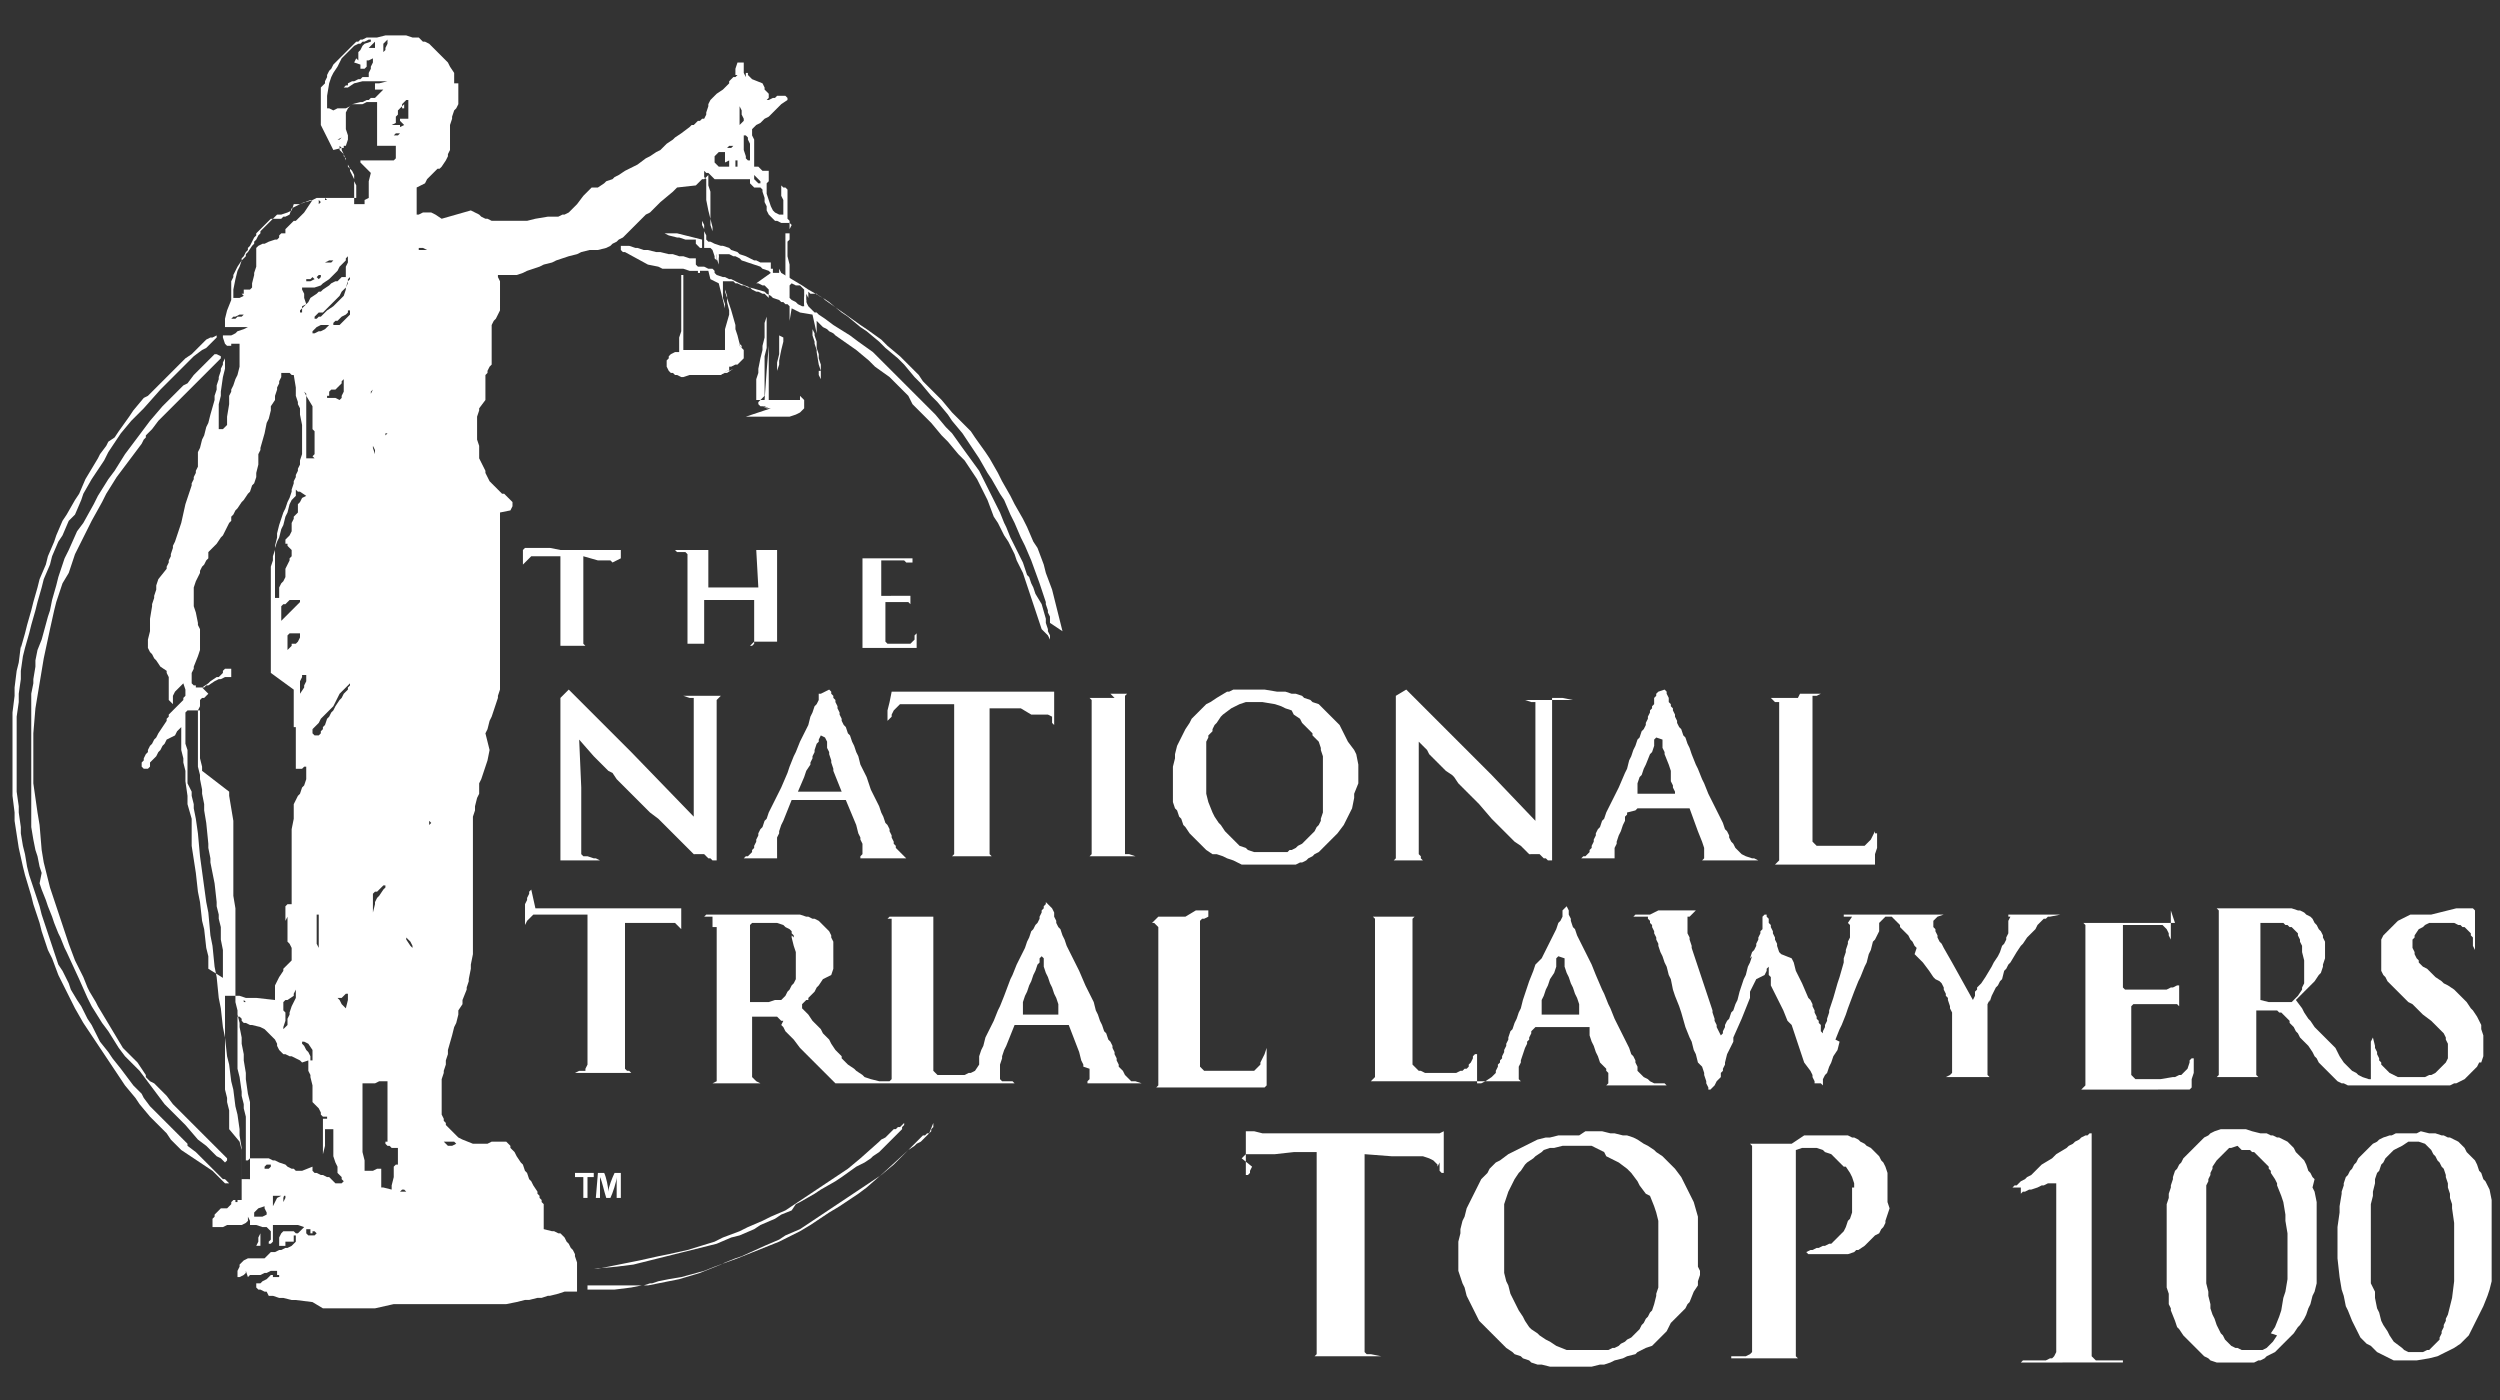
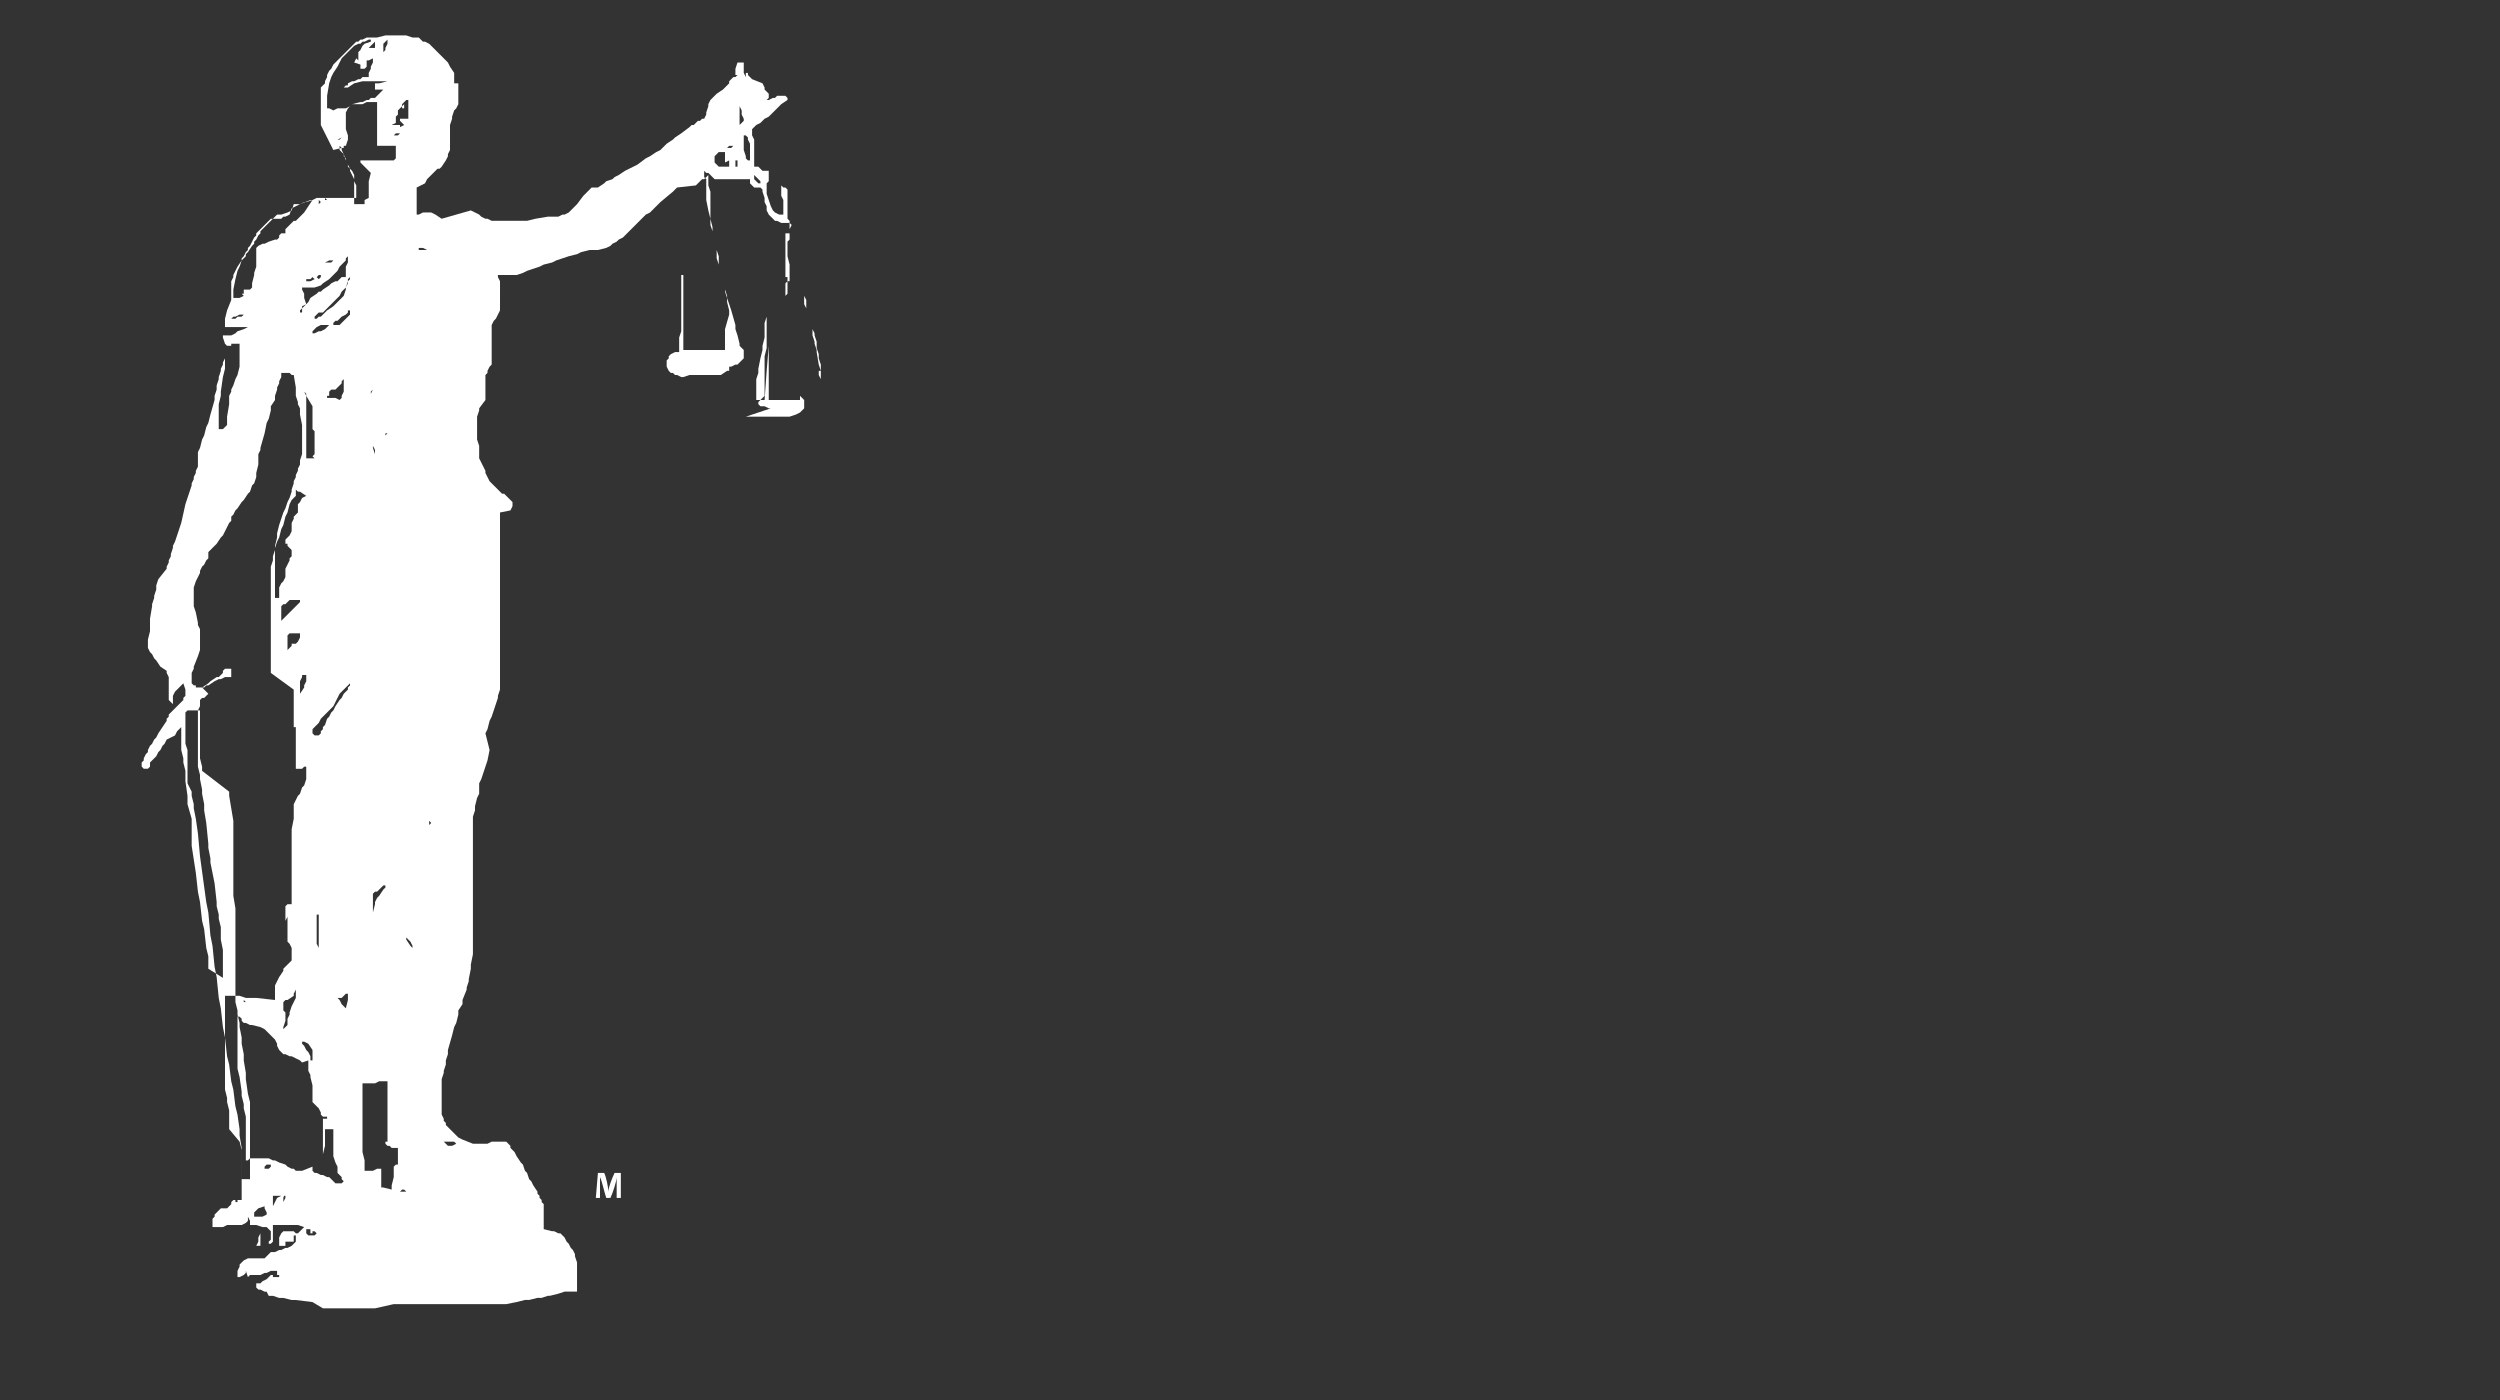
<svg xmlns="http://www.w3.org/2000/svg" version="1.1" id="Layer_1" x="0px" y="0px" width="120px" height="67.2px" viewBox="0 0 120 67.2" style="enable-background:new 0 0 120 67.2;" xml:space="preserve">
  <rect x="0" y="0" width="120" height="67.2" fill="#333333" stroke="none" />
  <style type="text/css">
	.st0{fill:#FFFFFF;}
</style>
  <g>
-     <path class="st0" d="M76.1,54.3l0.2,0l0.4,0l0.2,0l0.4,0.1l0.2,0l0.4,0.1l0.2,0l0.3,0.1l0.2,0.1l0.3,0.2l0.2,0.1l0.3,0.2l0.1,0.1   l0.3,0.2l0.4,0.4l0.2,0.2l0.3,0.4l0.1,0.2l0.2,0.4l0.1,0.2l0.2,0.4l0.2,0.7l0,0.2l0,0.4l0,0.2l0,0.4l0,0.2l0,0.3l0,0.2l0,0.3l0,0.2   L81.6,61l0,0.2l-0.1,0.3l0,0.2L81.3,62l-0.2,0.5L81,62.6l-0.1,0.2l-0.1,0.1l-0.2,0.2l-0.1,0.1l-0.2,0.2l-0.1,0.1L80,63.9L79.9,64   l-0.2,0.2l-0.1,0.1l-0.2,0.2l-0.1,0.1L79,64.7l-0.4,0.2L78.5,65l-0.4,0.1l-0.2,0.1l-0.4,0.1l-0.2,0.1L77,65.5l-0.2,0l-0.4,0.1   l-0.2,0l-0.4,0l-0.2,0l-0.4,0l-0.2,0l-0.4,0l-0.2,0l-0.4-0.1l-0.2,0l-0.3-0.1l-0.1-0.1l-0.3-0.1l-0.1-0.1l-0.3-0.1l-0.1-0.1   l-0.3-0.2l-0.1-0.1l-0.2-0.2L72,64.4l-0.2-0.2l-0.1-0.1l-0.2-0.2l-0.3-0.3L71,63.4L70.8,63l-0.1-0.2l-0.2-0.4l-0.1-0.2l-0.1-0.4   l-0.1-0.2L70,61l0-0.2l0-0.4l0-0.2l0-0.4l0-0.2l0.1-0.4l0-0.2l0.1-0.4l0.1-0.2l0.1-0.4l0.1-0.2l0.2-0.4l0.1-0.2l0.2-0.4l0.1-0.2   l0.3-0.3l0.1-0.2l0.3-0.3l0.2-0.1l0.4-0.3l0.2-0.1l0.4-0.2l0.6-0.3l0.2-0.1l0.4-0.1l0.2,0l0.4-0.1l0.1,0l0.2,0l0.1,0l0.2,0l0.1,0   l0.3,0 M116.2,54.3l0.4,0.1l0.1,0l0.2,0l0.3,0.1l0.1,0l0.2,0.1l0.1,0l0.2,0.1l0.2,0.1l0.3,0.3l0.1,0.2l0.3,0.3l0.1,0.1l0.1,0.2   l0.1,0.3l0.1,0.1l0.1,0.3l0.1,0.1l0.1,0.2l0.1,0.2l0.1,0.5l0,0.1l0,0.3l0,0.1l0,0.3l0,0.2l0,0.4l0,0.6l0,0.2l0,0.3l0,0.1l0,0.2   l0,0.1l0,0.2l0,0.1l0,0.2l0,0.2l0,0.3l-0.1,0.4l-0.1,0.3l-0.2,0.5l-0.1,0.2l-0.2,0.4l-0.1,0.2l-0.2,0.4l-0.1,0.2l-0.3,0.3l-0.1,0.1   l-0.3,0.2l-0.2,0.1l-0.4,0.2l-0.2,0.1l-0.4,0.1l-0.6,0.1l-0.1,0l-0.2,0l-0.1,0l-0.2,0l-0.1,0l-0.2,0l-0.1,0l-0.1,0l-0.2-0.1   l-0.4-0.2l-0.2-0.1l-0.3-0.3l-0.2-0.1l-0.3-0.3l-0.1-0.2l-0.2-0.4l-0.1-0.2l-0.2-0.5l-0.1-0.2l-0.1-0.5l-0.1-0.3l-0.1-0.6l-0.1-0.9   l0-0.4l0-0.7l0-0.4l0.1-0.7l0-0.3l0.1-0.6l0-0.1l0.1-0.3l0-0.1l0.1-0.3l0.1-0.1l0.1-0.2l0.1-0.1l0.1-0.2l0.1-0.1l0.1-0.2l0.1-0.1   l0.2-0.2l0.1-0.1l0.2-0.2l0.1-0.1l0.2-0.1l0.1-0.1l0.2-0.1l0.3-0.1l0.1,0l0.2-0.1l0.1,0l0.2,0l0.2,0l0.5,0 M108.1,54.3l0.4,0.1   l0.1,0l0.2,0l0.2,0.1l0.1,0l0.2,0.1l0.1,0l0.2,0.1l0.2,0.1l0.3,0.3l0.1,0.2l0.3,0.3l0.1,0.1l0.1,0.2l0.1,0.3l0.1,0.1l0.1,0.2   l0.1,0.1L111,57l0.1,0.2l0.1,0.5l0,0.1l0,0.3l0,0.1l0,0.3l0,0.2l0,0.4l0,0.6l0,0.2l0,0.3l0,0.1l0,0.2l0,0.1l0,0.2l0,0.1l0,0.2   l0,0.2l0,0.3l-0.1,0.4l-0.1,0.2l-0.1,0.4l-0.1,0.2l-0.1,0.3l-0.1,0.2l-0.2,0.3l-0.1,0.1l-0.2,0.3l-0.1,0.1l-0.2,0.2l-0.1,0.1   l-0.2,0.2l-0.1,0.1l-0.2,0.2l-0.4,0.2l-0.1,0.1l-0.2,0.1l-0.1,0l-0.2,0.1l-0.1,0l-0.2,0l-0.4,0l-0.2,0l-0.4,0l-0.1,0l-0.1,0l-0.1,0   l-0.1,0l-0.1,0l-0.3-0.1l-0.1-0.1l-0.2-0.1l-0.1-0.1l-0.2-0.2l-0.1-0.1l-0.2-0.2l-0.1-0.1l-0.2-0.2l-0.1-0.1l-0.2-0.3l-0.1-0.1   l-0.1-0.3l-0.2-0.5l0-0.1l-0.1-0.2l0-0.1l0-0.2l0-0.2l-0.1-0.3l0-0.1l0-0.2l0-0.1l0-0.2l0-0.1l0-0.3l0-0.5l0-0.4l0-0.8l0-0.2l0-0.4   l0-0.2l0-0.3l0-0.2l0.1-0.3l0-0.2l0.1-0.3l0-0.1l0.1-0.3l0-0.1l0.1-0.3l0.1-0.1l0.1-0.2l0.1-0.1l0.1-0.2l0.1-0.1l0.2-0.2l0.1-0.1   l0.2-0.2l0.1-0.1l0.2-0.2l0.1-0.1l0.2-0.1l0.1-0.1l0.2-0.1l0.3-0.1l0.1,0l0.2,0l0.1,0l0.2,0l0.2,0l0.4,0 M100.4,54.3L100.4,54.3   L100.4,54.3l0,0.1l0,0l0,0.1l0,0.1l0,0.1l0,0.1l0,0.2l0,0.1l0,0.2l0,0.1l0,0.2l0,0.1l0,0.2l0,0.2l0,0.5l0,0.3l0,0.6l0,0.3l0,0.7   l0,1v0.3v0.5v0.3l0,0.5v0.2l0,0.4l0,0.2l0,0.4l0,0.2l0,0.3l0,0.2l0,0.3l0,0.1l0,0.2l0,0.1l0,0.2l0,0.1l0,0.2l0,0.1l0,0.1l0,0.1   l0,0.1l0,0l0,0.1l0,0.1l0,0.1l0,0.1l0,0.1l0.1,0.1l0,0l0.1,0.1l0,0l0.1,0l0.1,0l0.1,0l0.1,0l0.2,0l0.3,0l0.1,0l0.1,0l0.1,0l0.1,0   l0,0l0,0l0,0.1v0l0,0l0,0l-0.1,0l0,0l-0.1,0l-0.1,0l-0.2,0l-0.1,0l-0.2,0l-0.1,0l-0.3,0l-0.1,0l-0.2,0l-0.1,0l-0.2,0h-0.1l-0.2,0   h-0.4h-0.1h-0.3H99l-0.2,0l-0.1,0l-0.2,0l-0.1,0l-0.2,0l-0.2,0l-0.3,0l-0.1,0l-0.2,0l-0.1,0l-0.1,0l-0.1,0l-0.1,0l0,0l0,0l0,0l0,0   v0l0.1-0.1l0,0l0.1,0l0.1,0l0.2,0l0.3,0h0.1l0.2,0l0.1,0l0.2-0.1l0.1,0l0.1-0.1l0.1-0.2l0,0l0,0l0,0l0-0.1l0,0l0-0.1l0,0l0-0.1   l0-0.1l0-0.3l0-0.2l0-0.4l0-0.2l0-0.4l0-0.2l0-0.5l0-0.2l0-0.5l0-0.8v-4l-0.2,0l0,0l-0.1,0l-0.1,0l-0.2,0.1l-0.1,0l-0.2,0.1   l-0.3,0.1l-0.1,0l-0.2,0.1l-0.1,0l-0.1,0.1L97,57l-0.1,0l-0.1,0l-0.1,0l0,0l-0.1,0h0l0,0L96.6,57l0,0l0,0l0,0l0.1-0.1l0.1,0   l0.1-0.1l0.1-0.1l0.2-0.1l0.1-0.1l0.2-0.1l0.1-0.1l0.2-0.2l0.2-0.2l0.5-0.3l0.2-0.2l0.5-0.3l0.1-0.1l0.2-0.1l0.1-0.1l0.2-0.1   l0.1-0.1l0.2-0.1l0.1,0l0.1-0.1l0.1,0L100.4,54.3L100.4,54.3 M86.6,54.5l0.2,0l0.3,0l0.2,0l0.3,0l0.1,0l0.2,0l0.1,0l0.2,0l0.1,0   l0.1,0l0.2,0l0.1,0l0.2,0.1l0.1,0l0.2,0.1l0.1,0.1l0.2,0.1l0.1,0.1l0.2,0.1l0.1,0.1l0.2,0.2l0.1,0.1l0.1,0.2l0.1,0.1l0.1,0.2   l0.1,0.3l0,0.1l0,0.2l0,0.1l0,0.2l0,0.2l0,0.4l0,0.2L90.7,58l-0.2,0.6l0,0.1l-0.1,0.2l-0.1,0.1l-0.1,0.2L90,59.3l-0.3,0.3l-0.2,0.2   L89.2,60L89.1,60L89,60.1l-0.3,0.1l-0.1,0l-0.2,0l-0.1,0l-0.2,0l-0.2,0l-0.4,0l-0.1,0l-0.2,0l-0.1,0l-0.1,0l-0.1,0l-0.1,0l-0.1-0.1   l0,0l0,0l0,0l0,0l0.2-0.1l0.1,0l0.2-0.1l0.1,0l0.2-0.1l0.1,0l0.2-0.1l0.1,0l0.1-0.1l0.1-0.1l0.1-0.1l0.1-0.1l0.1-0.1l0.1-0.1   l0.1-0.2l0.1-0.3l0.1-0.1l0.1-0.3l0-0.2l0-0.3l0-0.2l0-0.3l0-0.2L89,57l0-0.2l-0.1-0.3l-0.1-0.2l-0.2-0.3L88.5,56l-0.2-0.2L88,55.5   l-0.1-0.1l-0.3-0.1l-0.1-0.1l-0.3-0.1l-0.1,0l-0.3,0l-0.3,0l-0.3,0.1v5l0,0.6v0.3v0.5V62l0,0.5l0,0.2l0,0.4l0,0.2l0,0.3l0,0.2   l0,0.3l0,0.1l0,0.2l0,0.1l0,0.2l0,0.1l0,0.1l0,0.1l0,0.1l0,0l0.1,0.1l0,0l0.1,0l0.1,0l0.2,0l0.3,0l0.1,0l0.2,0l0.1,0l0.1,0l0.1,0   l0.1,0l0,0v0l-0.1,0l0,0l-0.1,0l-0.1,0l-0.2,0l-0.1,0l-0.2,0l-0.1,0l-0.2,0l-0.1,0l-0.3,0l-0.3,0l-0.6,0l-0.3,0l-0.5,0l-0.1,0h-0.3   l-0.1,0l-0.2,0l-0.1,0l-0.2,0l-0.1,0l-0.1,0l-0.1,0l-0.1,0l0,0l0,0l0,0l0-0.1l0,0l0,0l0,0l0.1,0l0.2,0l0.1,0l0.1,0l0.1,0l0.1,0l0,0   L84,65l0,0l0.1-0.1l0,0l0-0.1l0,0l0-0.1l0-0.1l0-0.1l0-0.2l0,0l0-0.1l0,0l0-0.1l0,0l0-0.1l0-0.1l0-0.1l0-0.1l0-0.3l0-0.2l0-0.4   l0-0.2l0-0.5l0-0.2v-0.5v-0.3l0-0.6l0-0.9l0-0.3l0-0.5l0-0.2l0-0.4l0-0.2l0-0.4l0-0.2l0-0.3l0-0.1l0-0.3l0-0.1l0-0.2l0-0.1l0-0.2   l0-0.1l0-0.1l0-0.1l0-0.1l0-0.1l0-0.1l0-0.1l0-0.1l0,0l0-0.1L84.1,55l0,0L84,54.9l0,0l-0.1,0l-0.1,0l-0.1,0l-0.2,0l-0.1,0l-0.1,0   l-0.1,0l-0.1,0l0,0l0,0l0,0l0,0l0.1,0l0,0l0.1,0l0.1,0l0.2,0l0.1,0l0.2,0l0.1,0l0.3,0l0.1,0l0.3,0l0.3,0l0.7,0l0.3,0 M60.2,54.3   L60.2,54.3l0.4,0.1l0.1,0l0.1,0l0.1,0l0.2,0l0.1,0l0.2,0l0.1,0l0.3,0l0.1,0l0.2,0l0.1,0l0.2,0l0.1,0l0.2,0h0.1H63h0.1l0.3,0h0.2   l0.3,0l0.2,0l0.4,0l0.6,0l0.3,0l0.5,0l0.3,0l0.5,0l0.2,0l0.4,0l0.2,0l0.4,0l0.2,0l0.3,0l0.2,0l0.2,0l0.1,0l0.1,0l0,0l0.1,0l0,0l0,0   l0,0l0.2-0.1v1.2l0,0.3l0,0.1l0,0.2l0,0.1l0,0.1l0,0l0,0l0,0l0,0l-0.1,0l0,0l-0.1-0.1l0,0l0-0.1l0-0.2v-0.1L69,56l0-0.1l-0.1-0.1   l-0.1-0.1l-0.2-0.1l-0.3-0.1l0,0l-0.1,0l0,0l-0.1,0l-0.1,0l-0.3,0l-0.1,0l-0.3,0l-0.5,0l-1.3-0.1l0,4l0,0.3l0,0.5l0,0.2l0,0.5   l0,0.2l0,0.4l0,0.2l0,0.4l0,0.2l0,0.3l0,0.2l0,0.3l0,0.1l0,0.2l0,0.1l0,0.2l0,0.1l0,0.2l0,0.1l0,0.2l0,0.1l0,0.1l0,0.1l0,0.1l0,0.1   l0,0.1l0.1,0.1l0,0l0.1,0l0,0l0.1,0l0.5,0.1l0.1,0l0.1,0l0.1,0l0.1,0l0,0l0.1,0l0,0l0,0l0,0l0,0l0,0l0,0l0,0l0,0l0,0l-0.1,0l0,0   l-0.1,0l0,0l-0.1,0l-0.1,0l-0.1,0l-0.1,0l-0.2,0l-0.1,0l-0.2,0l-0.1,0l-0.2,0l-0.1,0l-0.3,0l-0.4,0l-0.2,0l-0.4,0l-0.2,0h-0.3h-0.2   l-0.3,0l-0.1,0l-0.2,0l-0.1,0l-0.1,0l-0.1,0l-0.1,0l0,0l0,0l0,0l0,0v0l0,0l0,0l0.1,0l0,0l0.1,0l0.2,0l0.1,0l0.2,0l0.1,0l0.1-0.1   l0,0l0-0.1l0,0l0-0.1l0,0l0-0.1l0-0.1l0-0.1l0-0.1l0-0.2l0-0.1l0-0.2l0-0.1l0-0.3l0-0.2l0-0.3l0-0.2l0-0.4l0-0.2l0-0.5l0-0.3l0-0.6   l0-0.9l0-4.6l-0.5,0h0l-0.1,0l0,0l-0.1,0l-0.1,0l-0.3,0l-0.9,0.1l-0.2,0l-0.3,0l-0.1,0l-0.2,0l-0.1,0l-0.2,0l-0.1,0l-0.1,0l-0.1,0   l-0.1,0.1l0,0l-0.1,0.1l0,0L60.1,56L60,56.2l0,0.1l-0.1,0.1l0,0l0,0l-0.1,0h0l0,0l0,0l0-0.1l0,0l0-0.1l0-0.3l0-0.1l0-0.3l0-0.1   l0-0.1l0-0.1l0,0l0-0.1l0,0l0-0.1l0-0.3l0-0.1l0-0.2l0,0l0-0.1L60.2,54.3L60.2,54.3L60.2,54.3 M107.4,55l-0.3,0.1l-0.1,0l-0.2,0.2   l-0.1,0.1l-0.2,0.2l-0.1,0.1l-0.2,0.3l0,0.1l-0.1,0.2l0,0.1l-0.1,0.2l0,0.1l-0.1,0.2l0,0.1l0,0.3l0,0.1l0,0.3l0,0.1l0,0.3l0,0.2   l0,0.3l0,0.5l0,0.3l0,0.5l0,0.3l0,0.5l0,0.2l0,0.5l0,0.2l0.1,0.4l0,0.2l0.1,0.4l0,0.2l0.1,0.3l0.1,0.2l0.1,0.3l0.2,0.4l0.1,0.1   l0.1,0.2l0.1,0.1l0.1,0.1l0.1,0.1l0.2,0.1l0.1,0l0.2,0.1l0.1,0l0.2,0l0.1,0l0.2,0l0.1,0l0.2,0l0.1,0l0.2-0.1l0,0l0.1-0.1l0,0   l0.1-0.1l0.1-0.1l0.2-0.3L109,64l0.2-0.3l0.2-0.5l0.1-0.3l0.1-0.6l0.1-0.3l0.1-0.6l0-0.3l0-0.7l0-0.3l0-0.6l0-0.3l-0.1-0.6l0-0.3   l-0.1-0.6l-0.1-0.3l-0.2-0.5l0-0.1l-0.1-0.2l-0.2-0.3l0-0.1l-0.1-0.1l0-0.1l-0.1-0.1l-0.1-0.1l-0.1-0.1l-0.2-0.2l-0.1-0.1l-0.1-0.1   l-0.1,0l-0.1-0.1l-0.1,0l-0.1,0l-0.2,0 M115.3,55L115.3,55l-0.2,0.1l-0.2,0.1l-0.1,0.1l-0.2,0.2l-0.1,0.1l-0.1,0.2l-0.1,0.1   l-0.1,0.3l-0.1,0.1l-0.1,0.3l0,0.2l-0.1,0.4l0,0.2l-0.1,0.4l0,0.2l0,0.5l0,0.8l0,0.4l0,0.7l0,0.3l0,0.6l0,0.3L114,62l0,0.3l0.1,0.5   l0.1,0.2l0.1,0.4l0.1,0.2l0.2,0.3l0.1,0.2l0.2,0.3l0.4,0.3l0.1,0.1l0.2,0.1l0.1,0l0.2,0l0.1,0l0.2,0l0.1,0l0.2-0.1l0.1,0l0.1-0.1   l0.1-0.1l0.1-0.1l0.1-0.1l0.1-0.1l0-0.1l0.1-0.2l0-0.1l0.1-0.2l0-0.1l0.1-0.2l0-0.1l0.1-0.2l0.1-0.4l0.1-0.4l0.1-0.8l0-0.4l0-0.8   l0-0.4l0-0.8l0-0.4l-0.1-0.7l0-0.2l-0.1-0.3l0-0.2l-0.1-0.3l0-0.2l-0.1-0.3l0-0.1l-0.1-0.3l-0.1-0.1l-0.1-0.2l-0.1-0.1l-0.1-0.2   l-0.1-0.1l-0.1-0.2l-0.2-0.2l-0.1-0.1l-0.3-0.1l-0.1,0l-0.3,0l-0.1,0 M75,55l-0.4,0.1l-0.2,0l-0.3,0.1L74,55.3l-0.3,0.2l-0.1,0.1   l-0.3,0.2l-0.1,0.1l-0.2,0.3l-0.1,0.1l-0.2,0.3l-0.1,0.2l-0.2,0.4l-0.2,0.6l0,0.1l0,0.3l0,0.1l0,0.3l0,0.2l0,0.3l0,0.2l0,0.3l0,0.2   l0,0.3l0,0.2l0,0.3l0,0.2l0,0.3l0.1,0.4l0.1,0.2l0.1,0.4l0.1,0.2l0.2,0.4l0.1,0.2l0.2,0.3l0.1,0.2l0.2,0.3l0.1,0.1l0.3,0.2l0.1,0.1   l0.3,0.2l0.2,0.1l0.3,0.2l0.5,0.2l0.1,0l0.2,0l0.1,0l0.2,0l0.2,0l0.5,0l0.1,0l0.2,0l0.1,0l0.2,0l0.1,0l0.2-0.1l0.1,0l0.2-0.1   l0.1-0.1l0.2-0.1l0.1-0.1l0.2-0.1l0.1-0.1l0.2-0.2l0.1-0.1l0.1-0.2l0.1-0.1l0.1-0.2l0.1-0.1l0.1-0.2l0.1-0.1l0.1-0.3l0.1-0.4l0-0.1   l0.1-0.3l0-0.2l0-0.3l0-0.2l0-0.3l0-0.2l0-0.4v-0.2l0-0.4l0-0.2l0-0.3l0-0.2l0-0.3l-0.1-0.4l-0.1-0.3l-0.2-0.5L79,57.3l-0.3-0.4   l-0.1-0.2l-0.3-0.4l-0.2-0.2l-0.4-0.3l-0.2-0.1l-0.4-0.2L77,55.3l-0.4-0.2l-0.2-0.1L75.9,55l-0.7,0L75,55z" />
-     <path class="st0" d="M44.8,53.9L44.8,53.9L44.8,53.9L44.8,53.9l0,0.2l0,0l-0.1,0.1l0,0.1l-0.1,0.1l-0.1,0.1l-0.2,0.2l-0.1,0.1   L44,54.9L43.9,55l-0.3,0.2l-0.4,0.4l-0.3,0.3l-0.6,0.5L42,56.6L41.4,57l-0.3,0.2l-0.6,0.4l-0.3,0.2l-0.6,0.4l-0.3,0.2l-0.6,0.4   l-0.3,0.2l-0.7,0.3l-0.3,0.2l-0.7,0.3l-1.1,0.5l-0.3,0.1l-0.5,0.2l-0.2,0.1l-0.5,0.2l-0.5,0.2l-1,0.3l-0.5,0.1l-1,0.2l-0.3,0   l-0.5,0.1l-0.8,0.1l-0.2,0l-0.3,0l-0.1,0l-0.2,0l-0.1,0l-0.1,0l-0.1,0l-0.1,0h0l-0.1,0l0,0l0,0l0,0l0-0.1v0l0-0.1l0,0l0.1,0l0,0   l0.1,0l0,0l0.1,0l0.1,0l0.1,0l0.1,0l0.2,0l0.3,0l0.2,0l0.3,0l0.1,0l0.1,0l0.1,0l0,0l0.1,0l0,0l0.1,0l0.3,0l0,0l0.1,0l0,0l0.1,0   l0.1,0l0.3-0.1l0.1,0l0.3-0.1l0.5-0.1l0.6-0.1l1.1-0.3l0.5-0.2l1.1-0.4l0.5-0.2l1-0.4l0.5-0.2l1-0.5l0.5-0.3l0.9-0.6l0.5-0.3   l0.9-0.6l0.4-0.3l0.8-0.7l1.2-1.1l0.1-0.1l0.2-0.2l0.1-0.1l0.1-0.1l0.1-0.1l0.1-0.1l0.1,0l0.1-0.1l0,0l0.1,0l0,0L44.8,53.9   L44.8,53.9L44.8,53.9 M43.4,53.9L43.4,53.9L43.4,53.9l0,0.1l0,0l-0.1,0.1l0,0.1l-0.1,0.1l-0.1,0.1l-0.2,0.2l-0.1,0.1l-0.2,0.2   L42.5,55l-0.2,0.2l-0.1,0.1l-0.3,0.2l-0.1,0.1l-0.3,0.2L41.1,56l-0.7,0.5l-0.3,0.2l-0.7,0.4l-0.3,0.2l-0.7,0.4l-0.2,0.1L38,58.1   l-0.5,0.2l-0.3,0.2l-0.7,0.3L36.2,59l-0.7,0.3l-0.4,0.1l-0.7,0.3l-0.4,0.1L33.2,60l-0.4,0.1L32,60.3l-0.4,0.1l-0.8,0.2l-0.4,0.1   l-0.8,0.1l-1.1,0.1l-0.1,0l-0.1,0l-0.1,0l-0.1,0l-0.1,0l-0.1,0l0,0l0,0l0,0l0,0v0l0,0l0,0l0.1,0l0.1,0l0.2,0l0.1,0l0.1,0l0.2,0   l0.5-0.1l1-0.2l0.5-0.1l0.9-0.2l0.5-0.1l0.9-0.2l1.3-0.4l0.4-0.2l0.8-0.3l0.4-0.2l0.7-0.3l0.4-0.2l0.7-0.3l0.3-0.2l0.6-0.4l0.3-0.2   l0.6-0.4l0.3-0.2l0.6-0.4l0.3-0.2l0.6-0.5l0.9-0.8l0.1-0.1l0.2-0.1l0.1-0.1l0.1-0.1l0.1-0.1l0.1-0.1l0.1,0l0.1-0.1l0,0l0.1,0   L43.4,53.9L43.4,53.9L43.4,53.9 M10.4,16.1L10.4,16.1L10.4,16.1L10.4,16.1l0,0.1l0,0l0,0l-0.1,0.1l-0.1,0.1l-0.3,0.3l-0.2,0.1   l-0.4,0.3l-0.2,0.2l-0.4,0.4l-0.2,0.2l-0.4,0.4l-0.4,0.4l-0.8,0.9l-0.2,0.2l-0.4,0.4l-0.5,0.6l-0.2,0.3l-0.4,0.6L5,22.1l-0.4,0.6   l-0.2,0.3L4,23.7L3.9,24l-0.3,0.7L3.3,25L3,25.7l-0.2,0.3l-0.3,0.7l-0.1,0.4l-0.3,0.7l-0.1,0.4l-0.2,0.7l-0.1,0.4L1.5,30l-0.1,0.4   l-0.2,0.7l-0.1,0.4l-0.1,0.7L1,32.6l-0.1,0.7l0,0.4l-0.1,0.7l0,0.4l0,0.7l0,0.4l0,0.7l0,1.1l0,0.3l0.1,0.7l0,0.3L1,39.7l0,0.3   l0.1,0.6L1.2,41l0.1,0.6L1.4,42l0.2,0.6l0.1,0.3l0.2,0.6L2,43.9l0.2,0.6l0.1,0.3l0.2,0.6l0.1,0.3l0.2,0.6L3,46.6l0.3,0.6l0.1,0.3   L3.7,48l0.2,0.3l0.3,0.6l0.2,0.3l0.3,0.6L4.8,50l0.4,0.5l0.2,0.3l0.4,0.5l0.6,0.8l0.1,0.1l0.3,0.3l0.1,0.2l0.3,0.4l0.2,0.2l0.4,0.4   l0.2,0.2l0.4,0.4l0.2,0.2l0.4,0.4L9,55l0.4,0.3l0.2,0.2l0.3,0.3l0.4,0.4l0.1,0.1l0.1,0.1l0.1,0.1l0.1,0.1l0.1,0l0.1,0.1l0,0   l0.1,0.1l0,0l0,0l0,0l0,0l0,0l0,0l-0.1,0l0,0l0,0l0,0l-0.1,0l0,0l-0.1-0.1l0,0l-0.1-0.1l-0.1-0.1l-0.2-0.2l-0.1-0.1l-0.3-0.2   l-0.3-0.2L9,55.4l-0.3-0.2l-0.5-0.5L8,54.4l-0.5-0.5l-0.3-0.3L6.7,53l-0.2-0.3L6,52.1l-0.2-0.3l-0.4-0.6l-0.2-0.3l-0.4-0.6   l-0.6-0.9l-0.2-0.3l-0.4-0.7l-0.2-0.4l-0.4-0.8l-0.2-0.4l-0.3-0.8l-0.2-0.4l-0.3-0.9l-0.1-0.4l-0.3-0.9l-0.1-0.4L1.2,42l-0.1-0.4   l-0.2-0.9l-0.2-1.3l0-0.4l-0.1-0.8l0-0.4l0-0.8l0-0.4l0-0.8l0-0.4l0-0.8l0-0.4l0.1-0.8l0-0.4l0.1-0.8l0.1-0.4l0.1-0.8L1,31.1   l0.2-0.7L1.3,30l0.2-0.7l0.1-0.4l0.2-0.7l0.1-0.4l0.3-0.7l0.1-0.4L2.6,26l0.1-0.3L3,25l0.2-0.3L3.6,24l0.2-0.3L4.1,23l0.6-1   l0.1-0.2l0.3-0.4l0.1-0.2L5.5,21l0.2-0.3L6.2,20l0.2-0.3l0.5-0.6L7.1,19l0.3-0.3l0.5-0.5L8,18.1l0.3-0.3l0.2-0.2l0.3-0.3l0.1-0.1   l0.3-0.2l0.1-0.1l0.2-0.2l0.1-0.1l0.2-0.2l0.1-0.1l0.2-0.1l0.1,0L10.4,16.1 M10.6,17.1L10.6,17.1L10.6,17.1L10.6,17.1l0,0.1l0,0   l-0.1,0.1l-0.2,0.2l0,0l-0.1,0.1l-0.1,0.1L10,17.8L9.8,18l-0.3,0.3l-0.2,0.2L9,18.8L8.8,19l-0.4,0.4l-0.2,0.2l-0.4,0.4l-0.2,0.2   l-0.3,0.4l-0.2,0.2L7,20.9L7,21l-0.1,0.1l-0.1,0.2l-0.3,0.4l-0.6,0.8l-0.3,0.4l-0.5,0.8l-0.2,0.4L4.4,25l-0.2,0.4l-0.4,0.8   l-0.2,0.4l-0.3,0.9L3,28l-0.3,0.9l-0.1,0.4l-0.2,0.9l-0.3,1.4L2,32.2l-0.2,1.2l-0.1,0.6l-0.1,1.2l0,0.6l0,1.2l0,0.6L1.8,39l0.1,0.6   L2,40.8l0.1,0.6l0.3,1.2l0.2,0.6L3,44.4l0.1,0.3l0.2,0.6l0.3,0.8l0.1,0.2l0.2,0.4L4,46.9l0.2,0.5l0.1,0.2l0.3,0.5l0.1,0.2l0.3,0.5   l0.3,0.5l0.6,1l0.2,0.2L6.6,51L7,51.6l0,0.1l0.1,0.1l0.1,0.1L7.4,52l0.1,0.1l0.3,0.3l0.2,0.2L8.3,53l0.2,0.2l0.3,0.3l0.2,0.2   L9.3,54l0.2,0.2l0.3,0.3l0.1,0.1l0.1,0.1l0.1,0.1l0.1,0.1l0.1,0.1l0.1,0.1l0.1,0.1l0.1,0.1l0.1,0.1l0.1,0.1l0.1,0.1l0,0l0,0.1   l-0.1,0.1l0,0l0,0l0,0l0,0l0,0l-0.1-0.1l-0.1-0.1l-0.2-0.1l-0.1-0.1L9.9,55l-0.4-0.3L8.9,54l-0.3-0.3L7.9,53l-0.3-0.4l-0.6-0.8   l-0.3-0.4L6,50.7l-0.3-0.4l-0.5-0.8l-0.3-0.4l-0.5-0.8l-0.2-0.4L3.8,47l-0.6-1.3l-0.1-0.2l-0.2-0.5l-0.1-0.2l-0.2-0.5l-0.1-0.3   l-0.2-0.5l-0.1-0.3l-0.2-0.5l-0.1-0.3L2,41.9l-0.1-0.3l-0.1-0.5l-0.1-0.3l-0.1-0.5l-0.1-0.6l0-0.1l0-0.3l0-0.1l0-0.1l0-0.1l0-0.1   l0-0.2l0-0.1l0-0.3l0-0.2l0-0.3l0-0.2l0-0.3l0-0.2l0-0.3l0-0.2l0-0.3l0-0.2l0-0.3l0-0.3l0-0.1l0-0.3l0-0.1l0-0.3l0-0.1l0-0.2l0-0.3   l0-0.2l0-0.4l0-0.2l0.1-0.5l0-0.2L1.7,32l0-0.3l0.1-0.5L2,30.7l0.3-1.1l0.1-0.3l0.1-0.5l0.2-0.7l0.1-0.4l0.3-0.9l0.2-0.4l0.4-0.9   L4,25.1l0.5-0.9l0.2-0.4L5.2,23l0.3-0.4L6,21.8l0.3-0.4l0.6-0.8l0.3-0.4l0.6-0.7l1-1l0.2-0.1L9.3,18l0.1-0.1l0.2-0.2l0.1-0.1   l0.2-0.2l0.1-0.1l0.1-0.1l0.1-0.1l0.1-0.1l0,0l0.1,0l0,0L10.6,17.1 M79.6,43.7l0.2,0l0.3,0l0.2,0l0.3,0l0.2,0l0.3,0l0.1,0l0.1,0   l0,0l0.1,0l0,0l0,0l0,0l0,0l0,0l0,0l0,0L81.1,44l-0.1,0L81,44l0,0l0,0l0,0l0,0.1l0,0.1l0,0l0,0.1l0,0l0,0.1l0,0.1l0,0.2l0,0.1   l0.1,0.2l0,0.1l0.1,0.3l0,0.1l0.1,0.3l0.1,0.3l0.2,0.6l0.1,0.3l0.2,0.6l0.1,0.3l0.2,0.6l0,0.1l0.1,0.3l0,0.1l0.1,0.2l0,0.1l0.1,0.2   l0.1,0.2l0,0l0,0l0,0l0.1-0.1l0-0.1l0.1-0.2l0-0.1l0.1-0.2l0.1-0.1l0.1-0.3l0.1-0.1l0.1-0.3l0.1-0.2l0.1-0.4l0.2-0.6l0.1-0.2   l0.1-0.4l0.1-0.2l0.1-0.3L84,46l0.1-0.3l0.1-0.1l0.1-0.2l0-0.1l0.1-0.2l0-0.1l0.1-0.2l0-0.1l0.1-0.1l0-0.1l0-0.1l0-0.1l0-0.1l0,0   l0-0.1l0-0.1l0.1-0.1l0,0l0,0l0.1,0h0l0,0l0,0l0,0.1l0,0l0.1,0.1l0,0l0,0.1l0,0.1l0.1,0.1l0,0.1l0.1,0.2l0,0.1l0.1,0.2l0,0.1   l0.1,0.2l0,0.1l0.1,0.3l0.1,0.1L86,46l0.1,0.2l0.1,0.4l0.1,0.2l0.2,0.4l0.3,0.7l0.1,0.1l0.1,0.2l0,0.1l0.1,0.2l0,0.1l0.1,0.2l0,0.1   l0.1,0.1l0,0.1l0.1,0.1l0,0.1l0,0.1l0,0.1l0.1,0.1l0,0.1l0,0.1l0,0l0,0l0,0l0,0l0,0l0,0l0-0.1l0,0l0-0.1l0-0.1l0.1-0.2l0-0.1   l0.1-0.2l0-0.1l0.1-0.3l0-0.1l0.1-0.3l0.1-0.3l0.2-0.7l0.1-0.3l0.2-0.7l0-0.2l0.1-0.3l0-0.1l0.1-0.3l0-0.1l0.1-0.2l0-0.1l0-0.2   l0-0.1l0-0.1l0-0.1l0,0l-0.1-0.1L88.9,44l-0.1,0l-0.1,0l-0.1,0l-0.1,0l0,0l0,0l0-0.1l0,0l0.1,0l0,0l0.1,0l0.1,0l0.2,0l0.1,0l0.2,0   l0.1,0l0.2,0l0.1,0l0.3,0l0.3,0h0.6l0.3,0l0.6,0l0.1,0l0.3,0l0.1,0l0.2,0l0.1,0l0.2,0l0.1,0l0.1,0l0.1,0l0.1,0l0.1,0l0,0l0,0l0,0   l0,0L93,44L93,44l-0.1,0.1l-0.1,0.1v0l0,0.1l0,0l0,0.1l0,0.1l0.1,0.1l0,0.1l0.1,0.2l0,0.1l0.1,0.2l0.1,0.1l0.1,0.2l0.4,0.7l1,1.8   l0.1-0.2l0,0l0-0.1l0,0l0-0.1l0,0l0.1-0.1l0-0.1l0.1-0.1l0.1-0.1l0.2-0.3l0.3-0.5l0.1-0.2l0.2-0.3l0.1-0.2l0.1-0.3l0.1-0.1l0.1-0.2   l0-0.1l0.1-0.2l0-0.1l0-0.1l0-0.1l0-0.1l0,0l0-0.1l0-0.1l0,0L96.5,44l-0.1,0h0l0,0l0-0.1l0,0l0.1,0l0,0l0.1,0l0,0l0.1,0l0.1,0   l0.1,0l0.1,0l0.2,0l0.1,0l0.2,0l0.3,0l0.2,0l0.3,0l0.1,0l0.2,0l0.1,0l0.2,0l0.1,0l0.1,0l0,0l0,0v0l-0.1,0l0,0l-0.1,0L98.4,44   l-0.1,0l-0.1,0.1l-0.1,0L98,44.2L98,44.2l-0.1,0.1l-0.1,0.1l-0.1,0.2l-0.1,0.1l-0.2,0.2L97.3,45l-0.2,0.3L97,45.4l-0.2,0.3   l-0.3,0.5l-0.1,0.1l-0.1,0.2l-0.1,0.1L96.1,47L96,47.1l-0.1,0.2l-0.1,0.1l-0.1,0.2l-0.1,0.2l-0.1,0.3L95.5,48l-0.1,0.2l0,0.1l0,0.2   l0,0.1l0,0.3l0,0.1l0,0.3l0,0.1v0.2v0.3v0.1v0.2l0,0.1l0,0.2l0,0.2l0,0.3l0,0.1l0,0.2l0,0.1l0,0.1l0,0.1l0.1,0.1l0,0l0.1,0l0.1,0   l0.1,0l0.2,0l0.1,0l0.1,0l0.1,0l0.1,0l0,0l0.1,0l0,0v0l0,0l0,0l-0.1,0l0,0l-0.1,0l-0.1,0l-0.2,0l-0.1,0l-0.2,0l-0.1,0l-0.2,0   l-0.7,0h-0.1l-0.3,0l-0.1,0l-0.2,0l-0.1,0l-0.2,0l-0.1,0l-0.2,0l-0.1,0l-0.1,0l-0.1,0l-0.1,0l0,0l-0.1,0l0,0v0l0,0l0,0l0,0l0.2,0   h0.1l0.2,0l0.2-0.1l0,0l0.1-0.1l0,0l0-0.1l0,0l0-0.1l0-0.1l0-0.1l0-0.1l0-0.2l0-0.1l0-0.3l0-0.5V50l0-0.2v-0.1l0-0.2v-0.2l0-0.3   l0-0.1l0-0.2l0-0.1l-0.1-0.2l0-0.1L93.5,48l0-0.1l-0.1-0.1l0-0.1l-0.1-0.2l0-0.1l-0.1-0.2l-0.1-0.1L92.9,47l-0.1-0.1l-0.2-0.3   l-0.3-0.4l-0.1-0.1l-0.2-0.2l-0.1-0.1L92,45.5l-0.1-0.1l-0.1-0.2l-0.1-0.1l-0.1-0.2l-0.1-0.1l-0.1-0.1l-0.1-0.1l-0.1-0.1l0-0.1   l-0.1-0.1l0,0L91,44.2l-0.1-0.1l-0.1-0.1l-0.1,0l-0.1,0l-0.1,0l-0.1,0.1l-0.2,0.2l0,0l0,0l0,0l0,0.1l0,0l0,0.1l0,0l0,0.1l0,0.1   L90,45.1l-0.1,0.1l-0.1,0.4l-0.1,0.2l-0.1,0.4l-0.1,0.2l-0.2,0.5l-0.1,0.2l-0.2,0.5l-0.3,0.8l-0.1,0.3l-0.2,0.5l-0.1,0.2l-0.2,0.5   L88.3,50l-0.1,0.4L88,50.7L87.9,51l-0.1,0.2l-0.1,0.3l-0.1,0.1l-0.1,0.2l0,0.1l0,0.1l0,0l0,0.1l0,0l0,0l0,0l0,0l0,0l0,0h0l0,0l0,0   l0,0l-0.1-0.1l0,0L87.1,52l0-0.1L87,51.7l0-0.1l-0.1-0.2L86.6,51l-0.1-0.3l-0.2-0.6l-0.1-0.3l-0.2-0.6L85.8,49l-0.2-0.5l-0.1-0.2   l-0.2-0.4l-0.1-0.2l-0.2-0.4l0-0.1L85,47l0-0.1l-0.1-0.1l0-0.1l0-0.1l0-0.1l0-0.1l0,0l0,0l0,0l0,0l0,0l0,0l-0.1,0.1l0,0.1l-0.1,0.2   L84.3,47l-0.1,0.2l-0.2,0.4L84,47.9l-0.2,0.5l-0.2,0.5l-0.4,0.9L83.2,50L83,50.4l-0.1,0.2L82.8,51l0,0.1l-0.1,0.2l0,0.1l-0.1,0.1   l0,0.1l0,0.1l-0.1,0.1l-0.1,0.1l-0.1,0.2l-0.1,0.1l-0.1,0.1l0,0l-0.1,0l0,0l0,0l0,0l0,0l0,0l0,0l0,0l0,0l0-0.1l-0.1-0.2l0-0.1   l-0.1-0.3l0-0.1l-0.1-0.3L81.5,51l-0.1-0.4l-0.1-0.2L81.2,50l-0.1-0.2l-0.2-0.5l-0.2-0.7l-0.1-0.3l-0.2-0.5l-0.1-0.3L80.2,47   l-0.1-0.2L80,46.4l-0.1-0.2l-0.1-0.3l-0.1-0.2l-0.1-0.3l0-0.1l-0.1-0.2l0-0.1l-0.1-0.2l0-0.1l-0.1-0.2l0-0.1l-0.1-0.1l0-0.1   l-0.1-0.1l0,0l0-0.1l0,0l0,0l0,0l-0.1,0l-0.2,0h-0.1l-0.1,0l-0.1,0l-0.1,0l0,0l0,0l0.1-0.1l0,0l0.1,0l0,0l0.1,0l0.1,0l0.3,0l0.1,0    M117.9,43.6l0.1,0l0.3,0l0.1,0l0.2,0l0.1,0l0.1,0.1l0,0l0,0l0,0.1l0,0l0,0.1l0,0.1l0,0.2l0,0.1l0,0.2l0,0.1l0,0.2l0,0.1l0,0.2   l0,0.1l0,0.2l0,0.1l0,0.1l0,0.1h0l0,0l0,0l0-0.1l-0.1-0.2l0-0.1l0-0.2l0-0.1l-0.1-0.1l0-0.1l-0.1-0.1l-0.1-0.1l-0.1-0.1l-0.1,0   l-0.1-0.1l-0.1,0l-0.2-0.1l-0.1,0l-0.2,0l-0.3,0h-0.2l-0.3,0l-0.1,0l-0.2,0.1l-0.1,0.1l-0.2,0.1l-0.2,0.3l0,0.1l-0.1,0.1l0,0.1   l0,0.1l0,0.1l0,0.1l0.1,0.2l0,0.1l0.1,0.2l0,0l0.1,0.1l0,0.1l0.1,0.1l0.1,0.1l0.2,0.1l0.1,0.1l0.2,0.2l0.1,0.1l0.3,0.2l0.1,0.1   l0.2,0.1l0.3,0.2l0.1,0.1l0.2,0.2l0.1,0.1l0.1,0.1l0.1,0.1l0.2,0.3l0.1,0.1l0.2,0.3l0.2,0.4l0,0.2l0.1,0.3l0,0.2l0,0.3l0,0.1l0,0.3   l0,0.1l-0.1,0.3L119,51l-0.1,0.2l-0.1,0.1l-0.2,0.2l-0.1,0.1l-0.2,0.2l-0.4,0.2l-0.1,0l-0.2,0.1l-0.1,0l-0.2,0l-0.1,0l-0.2,0   l-0.1,0l-0.2,0l-0.3,0l-0.1,0l-0.3,0l-0.1,0l-0.2,0l-0.1,0l-0.2,0l-0.1,0l-0.1,0l0,0l-0.1,0l0,0l-0.1,0l-0.1,0l-0.2,0l-0.1,0   l-0.3,0l-0.5,0l-0.2,0l-0.3,0l-0.2,0l-0.3,0l-0.1,0l-0.2-0.1l-0.1,0l-0.2-0.1l-0.1-0.1l-0.2-0.2l-0.1-0.1l-0.2-0.2l-0.1-0.1   l-0.1-0.1l-0.1-0.1l-0.1-0.2l-0.1-0.1l-0.1-0.2l-0.2-0.3l-0.1-0.1l-0.2-0.2l-0.1-0.1l-0.1-0.2l-0.1-0.1l-0.1-0.2l-0.1-0.1l-0.1-0.1   l0-0.1l-0.1-0.1l0,0l-0.1-0.1l-0.1-0.1l-0.1-0.1l-0.1,0l-0.1-0.1l0,0l-0.1,0l0,0l-0.1,0l-0.2,0h-0.6l0,1.4l0,0.1l0,0.2l0,0.1l0,0.2   l0,0.2l0,0.3l0,0.1l0,0.2l0,0.1l0,0.1l0,0.1l0.1,0.1l0,0l0.1,0l0,0l0.1,0l0.2,0l0.1,0l0.2,0l0,0l0.1,0l0,0v0l0,0l0,0l-0.1,0l0,0   l-0.1,0l-0.1,0l-0.1,0l-0.1,0l-0.2,0l-0.1,0l-0.2,0l-0.7,0h-0.1l-0.2,0l-0.1,0l-0.2,0l-0.1,0l-0.2,0l-0.1,0l-0.2,0l-0.1,0l-0.1,0   l-0.1,0l-0.1,0l0,0l0,0l0,0v0l0,0l0,0l0,0l0.2,0h0.1l0.1,0l0.1,0l0.1-0.1l0,0l0-0.1l0,0l0-0.1l0,0l0-0.1l0-0.1l0-0.2l0-0.1l0-0.2   l0-0.1l0-0.2l0-0.1l0-0.3l0-0.1l0-0.3l0-0.2l0-0.4l0-0.2l0-0.4l0-0.2l0-0.5l0-0.8l0-0.2l0-0.4l0-0.2l0-0.3l0-0.2l0-0.3l0-0.1l0-0.2   l0-0.1l0-0.2l0-0.1l0-0.2l0-0.1l0-0.1l0-0.1l0-0.1l0,0l0-0.1l0,0l0-0.1l0-0.1l-0.1-0.1l-0.1,0l-0.1,0l-0.2,0l-0.1,0l-0.1,0l0,0   l-0.1,0l0,0l0,0l0,0l0,0l0,0l0,0l0.1,0l0,0l0.1,0l0.1,0l0.2,0l0.1,0l0.2,0l0.1,0l0.3,0l0.1,0l0.3,0l0.5,0h0.1l0.2,0l0.1,0l0.2,0   l0.2,0l0.3,0l0.2,0l0.2,0l0.1,0l0.2,0l0.1,0l0.1,0l0.1,0l0.1,0l0.3,0.1l0.1,0l0.2,0.1l0.1,0.1l0.2,0.1l0.1,0.1l0.1,0.2l0.1,0.1   l0.1,0.2l0.1,0.1l0.1,0.2l0,0.1l0.1,0.2l0,0.1l0,0.2l0,0.4l0,0.1l-0.1,0.3l0,0.1l-0.1,0.3l-0.1,0.1l-0.2,0.3l-0.4,0.4l-0.5,0.5   l0.3,0.4l0.1,0.2l0.2,0.3l0.1,0.1l0.2,0.3l0.1,0.1l0.2,0.2l0.1,0.1l0.2,0.2l0.1,0.1l0.2,0.2l0.1,0.1l0.1,0.2l0.1,0.2l0.2,0.3   l0.1,0.1l0.2,0.2l0.1,0.1l0.2,0.1l0.1,0.1l0.2,0.1l0.3,0.1l0,0l0.1,0l0,0l0,0l0,0l0,0l0,0l0-0.1l0,0l0-0.1l0-0.1l0-0.1l0-0.3V51   l0-0.2l0-0.1l0-0.2l0-0.1l0-0.2l0-0.2l0.1-0.2l0.1,0.4l0,0.1l0.1,0.2l0,0.1l0.1,0.2l0,0.1l0.1,0.1l0,0.1l0.1,0.1l0.1,0.1l0.2,0.2   l0.4,0.2l0.1,0l0.2,0l0.1,0l0.2,0l0.1,0l0.2,0l0.1,0l0.2,0l0.1,0l0.2-0.1l0.1,0l0.2-0.1l0.1-0.1l0.1-0.1l0.2-0.2l0.1-0.1l0.1-0.2   l0-0.1l0-0.2l0-0.1l0-0.2l0-0.1l-0.1-0.2l0-0.1l-0.1-0.2l-0.1-0.1l-0.2-0.2l-0.1-0.1l-0.2-0.2l-0.4-0.3l-0.2-0.2l-0.3-0.3l-0.2-0.1   l-0.3-0.3l-0.1-0.1l-0.2-0.2l-0.1-0.1l-0.2-0.2l-0.1-0.1l-0.1-0.2l-0.1-0.1l-0.1-0.2l0-0.1l0-0.2l0-0.4v-0.1l0-0.2l0-0.1l0-0.2   l0-0.1l0-0.1l0.1-0.2l0.1-0.1l0.2-0.2l0.1-0.1l0.2-0.2l0.1-0.1l0.2-0.1l0.4-0.2l0.1,0l0.2,0l0.1,0l0.3,0l0.3,0 M57.4,43.7l0.2,0   l0.3,0l0.1,0l0.1,0l0.1,0l0.1,0l0,0l0.1,0l0,0l0,0l0,0l0,0l-0.1,0l0,0l-0.1,0l-0.2,0L58,44l-0.2,0.1l0,0l-0.1,0l-0.1,0.1l0,0l0,0.1   l0,0.1l0,0.2l0,0.1l0,0.2l0,0.1l0,0.3l0,0.2l0,0.3l0,0.2l0,0.4l0,0.4l0,0.8l0,0.4l0,0.8l0,0.2l0,0.4l0,0.2l0,0.3l0,0.2l0,0.3l0,0.1   l0,0.2l0,0.1l0,0.2l0,0.1l0,0.1l0.1,0.1l0,0l0.1,0.1l0,0l0.1,0l0.1,0l0.1,0l0.1,0l0.2,0l0.1,0l0.2,0l0.3,0h0.1l0.2,0l0.1,0l0.2,0   l0.1,0l0.1,0l0.1,0l0.1,0l0.1,0l0.1,0l0,0l0.1-0.1l0.2-0.2l0-0.1l0.1-0.2l0.1-0.2l0.1-0.3l0,0.4l0,0.1l0,0.1l0,0.1l0,0.2l0,0.1   l0,0.2l0,0.2l0,0.1l0,0.1l0,0.1l0,0.1l0,0l-0.1,0.1l0,0l-0.1,0l0,0l-0.1,0l-0.1,0l-0.2,0l-0.1,0h-0.2l-0.4,0l-0.1,0l-0.2,0l-0.1,0   l-0.2,0l-0.2,0l-0.5,0l-0.5,0l-1,0l-0.1,0l-0.2,0l-0.1,0l-0.2,0l-0.1,0l-0.2,0l-0.1,0l-0.2,0l-0.1,0l-0.1,0l-0.1,0l-0.1,0l0,0   l-0.1,0l0,0v0l0,0l0,0l0,0l0.2,0h0.1l0.1,0l0.1,0l0.1-0.1l0,0l0-0.1l0,0l0-0.1l0,0l0-0.1l0-0.1l0-0.2l0-0.1l0-0.2l0-0.1l0-0.2   l0-0.1l0-0.3l0-0.1l0-0.3l0-0.2l0-0.4l0-0.2l0-0.4l0-0.2l0-0.5l0-0.8l0-2.9l-0.2-0.2l-0.1,0L55.6,44l-0.3,0h-0.1l-0.1,0l0,0l-0.1,0   l0,0l0,0l0,0l0,0l0,0l0,0l0.1,0l0,0l0.1,0l0.1,0l0.2,0l0.2,0l0.4,0l0.2,0l0.4,0l0.2,0 M104.2,43.7L104.2,43.7L104.2,43.7l0,0.1   l0,0.1l0,0.3l0,0.1l0,0.2l0,0.1l0,0.2l0,0.1l0,0.1l0,0.1l0,0.1l0,0l0,0l0,0l0,0l0,0l0-0.1l-0.1-0.2l0-0.1l-0.1-0.2l0,0l-0.1-0.1   l-0.1-0.1l0,0l-0.1,0l-0.1,0l-0.2,0l-0.1,0l-0.2,0l-0.1,0l-0.2,0l-0.1,0l-0.2,0l-0.1,0l-0.2,0l-0.1,0l-0.1,0l-0.1,0l0,0l0,0.1l0,0   l0,0.1l0,0l0,0.1l0,0.1l0,0.1l0,0.1l0,0.2l0,0.1l0,0.2l0,0.3V46l0,0.3l0,0.2l0,0.3l0,0.1l0,0.1l0,0.1l0,0.1l0,0l0,0.1l0,0.1l0,0   l0.1,0.1l0,0l0.1,0l0,0l0.1,0l0,0l0.1,0l0.1,0l0.2,0l0.3,0h0.1l0.2,0l0.1,0l0.1,0l0.1,0l0.2,0l0.1,0l0.2,0l0.2-0.1l0.1,0l0.2-0.1   l0,0l0.1,0l0,0l0,0l0,0l0,0l0,0.1l0,0.3l0,0.1l0,0.3l0,0.1l0,0.1l0,0.2l0,0.1l0,0.1l0,0l0,0.1l0,0l0,0l0,0l0,0l0,0l0,0l0,0l0,0l0,0   l0-0.1l0-0.1l0-0.1l0-0.1l0,0l0-0.1l0,0l-0.1-0.1l0,0l-0.1,0l0,0l-0.1,0l-0.1,0l-0.2,0l-0.1,0l-0.2,0l-0.4,0l-0.1,0l-0.1,0l-0.1,0   l-0.1,0l-0.1,0h-0.1l0,0l-0.1,0l-0.1,0l-0.1,0l-0.1,0.1l0,0l0,0.1l0,0l0,0.1l0,0l0,0.1l0,0.1l0,0.1l0,0.1l0,0.3l0,0.2l0,0.4l0,0.2   l0,0.4l0,0.2l0,0.3l0,0.1l0,0.1l0,0.1l0,0.1l0,0.1l0,0.1l0,0.1l0,0l0.1,0.1l0,0l0.1,0.1l0.1,0l0.2,0l0.1,0l0.2,0l0.1,0l0.2,0l0.1,0   l0.2,0l0.6-0.1l0.1,0l0.2-0.1l0.1,0l0.1-0.1l0.1-0.1l0.1-0.1l0.1-0.3l0-0.1l0.1-0.1l0,0l0,0l0.1,0l0,0l0,0l0,0l0,0.1l0,0l0,0.1l0,0   l0,0.1l0,0.2l0,0.2l-0.1,0.3l0,0.1l0,0.1l0,0.1l0,0.1l-0.1,0.1l0,0l-0.1,0l0,0l-0.1,0l0,0l-0.1,0l-0.1,0l-0.2,0l-0.3,0h-0.1h-0.2   H103l-0.2,0l-0.2,0l-0.5,0l-0.2,0l-0.5,0l-0.2,0l-0.5,0l-0.1,0l-0.2,0l-0.1,0l-0.2,0l-0.1,0l-0.2,0l-0.1,0l-0.1,0l-0.1,0l-0.1,0   l-0.1,0l-0.1,0l0,0l0,0l0,0v0l0.1,0l0.2,0h0.1l0.1,0l0.1,0l0.1,0l0,0l0.1-0.1l0.1-0.1l0,0l0,0l0,0l0-0.1l0-0.1l0-0.2l0-0.1l0-0.3   l0-0.1l0-0.3l0-0.2l0-0.4l0-0.2l0-0.4l0-0.2l0-0.5l0-0.7l0-0.3l0-0.5v-0.2l0-0.4v-0.2l0-0.3l0-0.2l0-0.3l0-0.1l0-0.2l0-0.1l0-0.2   l0-0.1l0-0.2l0-0.1l0-0.1l0-0.1l0-0.1l0,0l0-0.1l0-0.1l-0.1-0.1l0,0l-0.1,0l-0.2,0l-0.1,0l-0.1,0l0,0l-0.1,0l0,0l0,0l0,0l0,0l0,0   l0,0l0.1,0l0.1,0l0.1,0l0.1,0l0.2,0l0.1,0l0.2,0l0.1,0l0.3,0l0.2,0l0.4,0l0.6,0h0.3l0.6,0l0.2,0l0.3,0l0.1,0l0.2,0l0.1,0l0.2,0   l0.1,0l0.2,0l0.1,0l0.1,0L104.2,43.7L104.2,43.7 M75.2,43.5L75.2,43.5L75.2,43.5l0.1,0.2l0,0l0,0l0,0l0,0.1l0,0.1l0.1,0.2l0,0.1   l0.1,0.3l0.1,0.1l0.1,0.3l0.1,0.2l0.2,0.4l0.1,0.2l0.2,0.4l0.1,0.2l0.2,0.5l0.3,0.7l0.1,0.2l0.2,0.5l0.1,0.2l0.2,0.5l0.1,0.2   l0.2,0.4l0.1,0.2l0.2,0.4l0.1,0.2l0.1,0.3l0.1,0.1l0.1,0.2l0,0.1l0.1,0.2l0,0l0,0.1l0,0.1l0.1,0.1l0.1,0.1l0.1,0.1l0.2,0.1l0.1,0.1   l0.2,0.1l0.3,0h0.1l0.1,0l0.1,0.1v0l0,0l0,0l-0.1,0l0,0l-0.1,0l0,0l-0.1,0l-0.1,0l-0.1,0l-0.1,0l-0.2,0l-0.1,0l-0.2,0l-0.3,0h-0.2   l-0.3,0l-0.1,0l-0.2,0l-0.1,0l-0.2,0l-0.1,0l-0.1,0l-0.1,0l-0.1,0l0,0l0,0v0l0,0l0.1-0.1l0,0l0-0.1l0,0l0-0.1l0,0l0-0.1l0,0l0-0.1   l0-0.1l-0.1-0.1l0-0.1L76.8,51l-0.1-0.3l-0.1-0.2l-0.1-0.3L76.4,50l-0.1-0.3l0-0.1l0-0.1l0,0l0-0.1l0,0l0-0.1l0,0l0,0l-0.1,0l0,0   l-0.1,0l0,0l-0.1,0l-0.1,0l-0.1,0l-0.1,0l-0.2,0l-0.1,0l-0.2,0l-0.3,0h-0.2l-0.3,0l-0.1,0l-0.2,0l-0.1,0l-0.1,0l-0.1,0l-0.1,0l0,0   l-0.1,0.1l0,0l-0.1,0.1l0,0l0,0.1l-0.1,0.2l0,0.1l-0.1,0.1l0,0.1l-0.1,0.2L73,50.9l0,0.1l-0.1,0.2l0,0.1l0,0.1l0,0.1l0,0.1l0,0.1v0   l0,0.1l0,0l0.1,0.1l0.1,0l0.1,0l0.2,0h0.1l0.1,0l0,0l0,0l0,0v0l0,0l0,0l0,0l0,0l-0.2,0l-0.1,0l-0.2,0l-0.4,0h-0.1l-0.2,0h-0.1   l-0.2,0l-0.2,0l-0.4,0l-0.2,0l-0.5,0l-0.6,0l-0.1,0l-0.2,0l-0.1,0l-0.3,0l-0.3,0l-0.6,0h-0.3l-0.6,0l-0.1,0l-0.3,0l-0.1,0l-0.2,0   l-0.1,0l-0.2,0l-0.1,0l-0.2,0l-0.1,0l-0.2,0l-0.1,0l-0.2,0l-0.1,0l-0.1,0l-0.1,0l-0.1,0l0,0l-0.1,0l0,0v0l0,0l0,0l0,0l0.2,0h0.1   l0.1,0l0.1,0l0.1-0.1l0,0l0.1-0.1l0,0l0-0.1l0-0.1l0-0.1l0-0.1l0-0.2l0-0.1l0-0.2l0-0.1l0-0.2l0-0.1l0-0.3l0-0.1l0-0.3l0-0.2l0-0.4   l0-0.2l0-0.4v-0.7v-0.2v-0.4V47l0-0.3v-0.2l0-0.3v-0.1l0-0.3l0-0.1l0-0.2l0-0.1l0-0.2l0-0.1l0-0.2l0-0.1l0-0.1l0-0.1l0-0.2l0-0.1   l0-0.1l0,0l0-0.1L66,44.1l-0.1-0.1L65.7,44l-0.3,0h-0.1l-0.1,0l-0.1,0l-0.1,0l0,0l0,0l0,0l0,0l0.1,0l0,0l0.1,0l0,0l0.1,0l0.1,0   l0.1,0l0.1,0l0.2,0l0.2,0l0.4,0l0.2,0l0.4,0l0.2,0l0.4,0l0.2,0l0.3,0l0.1,0l0.1,0l0.1,0l0.1,0l0,0l0.1,0l0,0l0,0l0,0l0,0l-0.1,0   L68.3,44l-0.1,0L68,44L68,44l-0.1,0l0,0l-0.1,0.1l0,0l0,0.1l0,0l0,0.1l0,0.1l0,0.1l0,0.1l0,0.2l0,0.1l0,0.2l0,0.1l0,0.2l0,0.1   l0,0.3l0,0.1v0.3v0.2v0.4v0.6v0.3l0,0.5l0,0.2l0,0.4l0,0.2l0,0.4l0,0.2l0,0.3l0,0.2l0,0.3l0,0.1l0,0.2l0,0.1l0,0.1l0,0.1l0,0.1   l0.1,0.1l0.1,0.1l0.1,0.1l0.1,0l0.2,0.1l0.1,0l0.1,0l0.2,0l0.1,0l0.3,0l0.1,0l0.2,0l0.1,0l0.2,0l0.1,0l0.2-0.1l0.1,0l0.1-0.1l0.1,0   l0.1-0.1l0-0.1l0.1-0.1l0.1-0.2l0-0.1l0.1-0.1l0,0l0,0l0.1,0l0,0l0,0l0,0l0,0.1l0,0l0,0.1l0,0l0,0.1l0,0.2l0,0.2l0,0.3l0,0.1l0,0.1   l0,0.1l0,0l0,0.1l0,0l0,0l0,0l0,0l0,0l0.1,0l0.1,0l0.2-0.1l0.3-0.2l0,0l0.1-0.1l0,0l0.1-0.1l0-0.1l0.1-0.2l0-0.1L72,51l0-0.1   l0.1-0.1l0-0.1l0.1-0.2l0-0.1l0.1-0.2l0-0.1l0.1-0.2l0-0.1l0.1-0.3l0.1-0.1l0.1-0.3l0.1-0.2l0.1-0.3l0.1-0.2l0.1-0.4l0.2-0.6   l0.1-0.3l0.2-0.5l0.1-0.3L74,46l0.1-0.2l0.2-0.4l0.1-0.2l0.2-0.4l0.1-0.2l0.1-0.3l0.1-0.1l0.1-0.2l0-0.1l0-0.1l0,0l0-0.1l0,0l0,0   l0,0l0,0L75.2,43.5L75.2,43.5 M50.5,43.6l0.1,0.2l0,0l0,0.1l0,0.1l0.1,0.2l0,0.1l0.1,0.2l0.1,0.1l0.1,0.3l0.1,0.2l0.1,0.3l0.1,0.2   l0.2,0.4l0.1,0.2l0.2,0.4l0.3,0.7l0.1,0.2l0.2,0.4l0.1,0.2l0.1,0.4l0.1,0.2l0.1,0.3l0.1,0.2l0.1,0.3l0.1,0.1l0.1,0.3l0.1,0.1   l0.1,0.2l0,0.1l0.1,0.2l0,0.1l0.1,0.2l0,0.1l0.1,0.2l0,0.1l0.1,0.1l0.1,0.1l0.1,0.2l0.1,0.1l0.1,0.1l0.1,0.1l0,0l0.1,0l0,0l0.1,0   l0.3,0.1l0.1,0l0.2,0l0,0l0,0l0,0v0l0,0l0,0l-0.1,0l0,0l-0.1,0l-0.1,0l-0.1,0l-0.1,0l-0.3,0l-0.6,0h-0.2l-0.4,0l-0.2,0l-0.3,0   l-0.1,0l-0.1,0l-0.1,0l-0.1,0l0,0l0,0l0,0v0l0-0.1l0.1-0.1l0,0l0-0.1l0,0l0-0.1l0,0l0-0.1l0,0l0-0.1l0-0.1L52,51.2l0-0.1l-0.1-0.2   l-0.1-0.4l-0.5-1.3h-2.6l-0.4,1l-0.1,0.2l-0.1,0.3l0,0.1L48,51.1l0,0.1l0,0.2l0,0.1l0,0.1l0,0.1l0,0.1l0,0l0.1,0.1l0,0l0.1,0l0.2,0   h0.1l0.1,0l0.1,0.1v0l-0.1,0l0,0l-0.1,0l-0.1,0l-0.2,0l-0.1,0l-0.3,0l-0.1,0l-0.3,0l-0.2,0l-0.3,0l-0.2,0l-0.4,0l-0.2,0l-0.4,0   l-0.4,0l-0.8,0l-0.4,0l-0.8,0H43l-0.4,0l-0.2,0l-0.3,0l-0.2,0l-0.3,0l-0.1,0l-0.2,0l-0.1,0l-0.2,0l-0.1,0l-0.2,0l-0.1,0l-0.1,0   l-0.1,0l-0.1,0l-0.1,0L40.1,52l-0.2-0.2l-0.1-0.1l-0.2-0.2l-0.1-0.1l-0.1-0.1l-0.1-0.1l-0.1-0.1l-0.1-0.1L39,50.9l-0.1-0.1   l-0.2-0.2l-0.1-0.1l-0.2-0.2l-0.3-0.4l-0.1-0.1l-0.2-0.2l-0.1-0.1l-0.1-0.2l-0.1-0.1L37.6,49L37.5,49l-0.1-0.1l0,0l-0.1-0.1l0,0   l-0.1,0l-0.1,0l-0.1,0l-0.2,0h-0.1l-0.1,0l-0.1,0l-0.1,0l-0.1,0l-0.1,0l-0.1,0l0,0l0,0l0,0l0,0.1l0,0l0,0.1l0,0.1v0.1l0,0.1l0,0.3   l0,0.5l0,0.2l0,0.3l0,0.1l0,0.2l0,0.1l0,0.2l0,0.1l0,0.1l0,0.1l0,0.1l0,0l0,0.1l0.1,0.1l0.1,0.1l0.2,0.1l0,0l0.1,0l0.2,0h0.1l0.2,0   l0,0l0,0l0,0v0l0,0l0,0l-0.1,0l0,0l-0.1,0l-0.1,0l-0.1,0l-0.1,0l-0.2,0l-0.1,0l-0.2,0l-0.1,0l-0.2,0l-0.4,0h-0.1l-0.3,0l-0.1,0   l-0.2,0l-0.1,0l-0.2,0l-0.1,0l-0.2,0l-0.1,0l-0.1,0l-0.1,0l-0.1,0l0,0l0,0l0,0v0l0,0l0,0l0,0l0.2,0h0.1l0.2,0l0.2-0.1l0,0l0-0.1   l0,0l0-0.1l0,0l0-0.1l0-0.1l0-0.2l0-0.1l0-0.1l0-0.1l0-0.2l0-0.1l0-0.2l0-0.1l0-0.2l0-0.1l0-0.3l0-0.1l0-0.3l0-0.2l0-0.4l0-0.6   l0-0.2l0-0.3l0-0.2l0-0.3v-0.1l0-0.3v-0.1v-0.2v-0.1v-0.2l0-0.1l0-0.2l0-0.2l0-0.3l0-0.1l0-0.2l0-0.1l0-0.2l0-0.1l0-0.1l0-0.1l0,0   l-0.1,0l0,0l-0.1,0L34.2,44l-0.1,0L34,44L34,44l-0.1,0l0,0l-0.1,0l0,0l0,0l0,0l0,0l0.1-0.1l0,0l0.1,0l0,0l0.1,0l0.1,0l0.2,0l0.1,0   l0.2,0l0.1,0l0.2,0l0.1,0l0.3,0l0.8,0l0.1,0l0.2,0l0.1,0l0.2,0l0.2,0l0.3,0l0.2,0l0.2,0l0.1,0l0.2,0l0.1,0l0.1,0l0.1,0l0.1,0   l0.3,0.1l0.1,0l0.2,0.1l0.1,0l0.2,0.1l0.1,0.1l0.1,0.1l0.1,0.1l0.1,0.1l0.1,0.1l0.1,0.2l0,0.1l0.1,0.2l0,0.1l0,0.2l0,0.3V46l0,0.3   l0,0.2l-0.1,0.3L39.5,47l-0.2,0.3l-0.1,0.1l-0.1,0.2l-0.2,0.2l-0.1,0.1L38.8,48L38.7,48l-0.1,0.1l0,0l-0.1,0.1l0,0.1v0l0,0l0,0   l0,0.1l0,0l0.1,0.1l0,0l0.1,0.1l0.1,0.1l0.2,0.3l0.1,0.1l0.3,0.3l0.1,0.2l0.3,0.3l0.1,0.2l0.2,0.3l0.1,0.1l0.2,0.2l0,0.1l0.1,0.1   l0.1,0.1l0.1,0.1l0.3,0.2l0.1,0.1l0.3,0.2l0.1,0.1l0.3,0.1l0.4,0.1h0.1l0.1,0l0.1,0l0.1,0l0,0l0.1,0l0,0l0.1-0.1l0,0l0-0.1l0-0.1   l0-0.1l0-0.1l0-0.2l0-0.3l0-0.1l0-0.2l0-0.1l0-0.3l0-0.1l0-0.3l0-0.2l0-0.3l0-0.3l0-0.7l0-0.4l0-0.8l0-0.4l0-0.7l0-0.2l0-0.3l0-0.2   l0-0.3l0-0.1l0-0.2l0-0.1l0-0.2l0-0.1l0-0.1l0-0.1l0,0l-0.1,0l0,0l-0.1,0L42.7,44l-0.1,0l-0.1,0l0,0l0,0l0,0l0,0l0,0l0,0l0.1,0l0,0   l0.1,0l0.1,0l0.1,0l0.1,0l0.2,0l0.1,0l0.2,0l0.1,0l0.2,0l0.4,0h0.1l0.2,0l0.1,0l0.2,0l0.1,0l0.2,0l0.1,0l0.1,0l0.1,0l0.1,0l0.1,0   l0.1,0l0,0l0,0l0,0l0,0l0,0l0,0l-0.1,0L45.2,44l-0.1,0L45,44l0,0l-0.1,0l-0.1,0l0,0l0,0.1l0,0l0,0.1l0,0.1l0,0.2l0,0.1l0,0.3l0,0.1   l0,0.4l0,0.1l0,0.2l0,0.1l0,0.2l0,0.1l0,0.3v0.1l0,0.3v0.1l0,0.3v0.5v3.7l0.2,0.2l0,0l0.1,0l0,0l0.1,0l0.1,0l0.1,0l0.3,0h0.2l0.3,0   l0.1,0l0.2-0.1l0.1,0l0.2-0.1l0.2-0.3l0,0l0,0l0,0l0-0.1l0,0l0-0.1l0,0l0-0.1l0-0.1l0.1-0.3l0.1-0.2l0.1-0.4l0.1-0.2l0.2-0.4   l0.1-0.2l0.2-0.5l0.1-0.2l0.2-0.5l0.3-0.8l0.1-0.2l0.2-0.5l0.1-0.2l0.2-0.4l0.1-0.2l0.1-0.3l0.1-0.2l0.1-0.3l0.1-0.1l0.1-0.2   l0.1-0.1l0.1-0.2l0-0.1l0.1-0.2l0-0.1l0.1-0.1l0-0.1l0.1-0.1l0,0l0-0.1l0,0l0,0l0,0L50.5,43.6L50.5,43.6 M25.7,43.6l0.2,0l0.1,0   l0.2,0l0.1,0l0.3,0l0.1,0l0.3,0l0.2,0l0.4,0l0.2,0l0.4,0l0.2,0H29l0.8,0l0.4,0l0.7,0l0.2,0l0.3,0l0.1,0l0.3,0l0.1,0l0.2,0l0.1,0   l0.2,0l0.1,0l0.1,0l0.1,0l0,0l0,0l0,0l0,0.1l0,0l0,0.1l0,0l0,0.1l0,0.1l0,0.1l0,0.2v0.1l0,0.2l0,0.1l0,0.1l0,0.1l0,0.1l0,0.1l0,0.1   l0,0l0,0l0,0l0,0l0,0l0-0.1l0-0.2l0-0.1l0-0.1l0-0.1l-0.1-0.1l0,0l-0.1-0.1l0,0l-0.1-0.1l-0.1,0l-0.2,0l-0.1,0l-0.2,0l-0.1,0   l-0.2,0l-0.4,0l-1.1,0l0,3.6l0,0.2l0,0.5l0,0.2l0,0.4l0,0.2l0,0.4l0,0.2l0,0.3l0,0.2l0,0.3l0,0.1l0,0.2l0,0.1l0,0.1l0,0l0,0l0,0   l0,0l0.1,0.1l0.1,0l0.1,0.1l0.1,0l0.2,0l0.3,0h0.1l0.1,0l0,0l0,0l0,0v0l0,0l0,0l-0.1,0l0,0l-0.1,0l-0.1,0l-0.1,0l-0.1,0l-0.2,0   l-0.1,0l-0.2,0l-0.1,0l-0.2,0l-0.4,0H29l-0.4,0l-0.1,0l-0.2,0l-0.1,0l-0.2,0l-0.1,0l-0.1,0l-0.1,0l-0.1,0l0,0l-0.1,0l0,0l0,0v0l0,0   l0,0l0.1,0l0.2-0.1l0.1,0l0.1,0l0,0l0.1,0l0,0l0-0.1l0.1-0.2l0,0l0-0.1l0-0.1l0-0.2l0-0.1l0-0.2l0-0.1l0-0.3l0-0.2l0-0.4l0-0.2   l0-0.4l0-0.2l0-0.5l0-0.8l0-3.4l-1.2,0l-0.2,0l-0.3,0l-0.1,0l-0.2,0l-0.1,0l-0.2,0l-0.1,0l-0.1,0l-0.1,0l-0.1,0.1l0,0l-0.1,0.1l0,0   l-0.1,0.1l-0.1,0.2l0,0l0,0.1l0,0l0,0l0,0l0,0l0,0l0,0l0-0.1l0-0.1l0-0.2l0-0.1l0-0.2l0-0.1l0-0.2l0-0.1l0.1-0.2l0-0.1l0.1-0.2   l0-0.1l0.1-0.1L25.7,43.6 M50,45.9L50,45.9L50,45.9L49.9,46l0,0.1l0,0l0,0.1l-0.1,0.1l-0.1,0.3l-0.1,0.2l-0.1,0.3l-0.1,0.2   l-0.1,0.3l-0.1,0.2l-0.1,0.3l0,0.1l0,0.1l0,0.1l0,0.1l0,0l0,0.1l0,0.1v0l0,0l0,0l0,0l0.1,0l0.2,0l0.1,0l0.2,0l0.1,0l0.2,0l0.1,0   l0.2,0l0.1,0l0.2,0l0.1,0l0.1,0l0,0l0,0l0,0l0,0l0,0l0,0l0,0l0-0.1l0,0l0-0.1l0-0.1l0-0.1l0-0.1l-0.1-0.3l-0.1-0.2l-0.1-0.3   l-0.1-0.2l-0.1-0.3l-0.1-0.2l-0.1-0.3l0-0.1l0-0.1l0-0.1l0-0.1L50,45.9L50,45.9L50,45.9L50,45.9 M74.8,45.9L74.8,45.9L74.8,45.9   L74.8,45.9l-0.1,0.1l0,0l0,0.1l0,0.1l0,0.1l0,0.1l-0.1,0.3L74.4,47l-0.1,0.3l-0.1,0.2l-0.1,0.3l-0.1,0.2L74,48.2l0,0.1l0,0.1l0,0.1   l0,0.1l0,0l0,0.1l0,0l0,0l0,0l0,0l0.1,0l0.1,0l0.2,0l0.1,0l0.2,0l0.4,0H75l0.3,0l0.1,0l0.2,0l0.1,0l0.1,0l0,0l0,0l0,0l0,0v0l0,0   l0,0l0-0.1l0,0l0-0.1l0-0.1l0-0.1l0-0.1l-0.1-0.3l-0.1-0.2l-0.1-0.3l-0.1-0.2l-0.1-0.3l-0.1-0.2l-0.1-0.3l0-0.1l0-0.1l0-0.1l0-0.1   l0,0L74.8,45.9L74.8,45.9L74.8,45.9L74.8,45.9 M36.5,44.3L36.5,44.3l-0.2,0l-0.1,0l-0.1,0l-0.1,0.1l0,0l0,0.1l0,0l0,0.1l0,0.1   l0,0.1l0,0.1l0,0.2l0,0.2l0,0.4l0,0.7v0.2l0,0.3l0,0.1l0,0.2l0,0.1l0,0.2l0,0.1l0,0.1l0,0.1l0,0.1l0,0.1l0,0.1l0,0l0,0l0,0l0,0   l0.1,0l0.1,0l0.1,0l0.1,0l0.3,0l0.2,0l0.3-0.1l0.1,0l0.1,0l0.1,0l0.1-0.1l0.1-0.1l0.1-0.2l0.1-0.1l0.1-0.2l0.1-0.1l0.1-0.2l0-0.1   l0-0.3l0-0.1l0-0.3v-0.1l0-0.3l0-0.1l-0.1-0.3l-0.1-0.4l0-0.1L38.1,45l0-0.1L38,44.8l0-0.1l-0.1-0.1l-0.2-0.1l-0.1-0.1l-0.3-0.1   l-0.2,0l-0.3,0l-0.1,0 M108.5,44.3l0,3.7l0.4,0.1l0.1,0l0.3,0l0.1,0l0.2,0l0.1,0l0.2,0l0.1,0l0.1-0.1l0,0l0.1-0.1l0,0l0.1-0.1   l0.2-0.3l0-0.1l0.1-0.2l0-0.1l0-0.2l0-0.2l0-0.4l0-0.2l-0.1-0.4l0-0.1l0-0.2l-0.1-0.2l0-0.1l-0.1-0.2l0-0.1l-0.1-0.1l-0.1-0.1   l-0.1-0.1l-0.1,0l-0.1-0.1l-0.1,0l-0.1-0.1l-0.1,0l-0.2,0l-0.1,0l-0.2,0l-0.3,0 M61.3,33.2l0.1,0l0.3,0l0.3,0.1l0.2,0l0.3,0.1   l0.1,0.1l0.3,0.1l0.1,0.1l0.3,0.1l0.1,0.1l0.2,0.2l0.1,0.1l0.2,0.2l0.1,0.1l0.2,0.2l0.1,0.1l0.1,0.2l0.2,0.4l0.1,0.2L65,36l0.1,0.2   l0.1,0.5l0,0.2l0,0.5l0,0.2L65,38.1l0,0.2l-0.1,0.5L64.8,39l-0.2,0.4l-0.1,0.2L64.2,40l-0.5,0.5l-0.1,0.1l-0.2,0.2l-0.1,0.1   L63.1,41L63,41.1l-0.2,0.1l-0.1,0.1l-0.2,0.1l-0.1,0l-0.2,0.1l-0.1,0l-0.2,0l-0.1,0l-0.3,0l-0.5,0l-0.1,0l-0.2,0l-0.1,0l-0.2,0   l-0.1,0l-0.3,0l-0.1,0l-0.2,0l-0.1,0l-0.2-0.1l-0.2-0.1l-0.3-0.1l-0.2-0.1l-0.3-0.1L58.2,41l-0.3-0.2l-0.4-0.4l-0.1-0.1l-0.2-0.2   L57.1,40l-0.2-0.3l-0.1-0.1l-0.1-0.3l-0.1-0.1l-0.1-0.3l-0.1-0.1l-0.1-0.3l0-0.2L56.3,38l0-0.2l0-0.3l0-0.5l0-0.2l0.1-0.4l0-0.2   l0.1-0.4l0.1-0.2l0.2-0.4l0.1-0.2l0.2-0.3l0.1-0.2l0.3-0.3l0.1-0.1l0.3-0.3l0.2-0.1l0.3-0.2l0.5-0.3l0.1,0l0.2-0.1l0.1,0l0.3,0   l0.1,0l0.3,0l0.1,0l0.3,0l0.3,0 M67.5,33.1L67.5,33.1L67.5,33.1l0.1,0.1l0.1,0.1l0,0l0.1,0.1l0.1,0.1l0.1,0.1l0.1,0.1l0.2,0.2   l0.3,0.3l0.1,0.1l0.2,0.2l0.1,0.1l0.2,0.2l0.1,0.1l0.2,0.2l0.1,0.1l0.3,0.3l0.1,0.1l0.3,0.3l0.1,0.1l0.3,0.3l0.9,0.9l2.1,2.2l0-1.8   l0-0.3l0-0.5l0-0.3l0-0.5l0-0.2l0-0.4l0-0.2l0-0.4l0-0.2l0-0.3l0-0.1l0-0.2l0-0.1l0-0.1l0-0.1l0,0l-0.1,0l0,0l-0.1,0l-0.3-0.1   l-0.1,0l-0.2,0l0,0l-0.1,0l0,0l0,0l0,0l0,0l0,0l0,0l0.1,0l0,0l0.1,0l0.1,0l0.1,0l0.1,0l0.2,0l0.1,0l0.2,0l0.3,0l0.2,0l0.4,0l0.2,0   l0.3,0l0.1,0l0.1,0l0.1,0l0.1,0l0,0l0,0l0,0l0,0l0,0l0,0l-0.1,0L75,33.5l-0.1,0l-0.2,0l0,0l-0.1,0l-0.1,0l0,0l0,0.1l0,0l0,0.1   l0,0.1l0,0.2l0,0.1l0,0.3l0,0.1l0,0.3l0,0.2l0,0.4l0,0.2l0,0.4l0,0.7v0.1l0,0.3l0,0.1l0,0.3l0,0.3l0,0.6l0,0.3l0,0.6l0,0.1l0,0.2   l0,0.3l0,0.2l0,0.3l0,0.1l0,0.2l0,0.1l0,0.2l0,0.1l0,0.1l0,0l0,0.1l0,0l0,0l-0.1,0h0l-0.1,0l0,0l-0.1-0.1l-0.1,0l-0.1-0.1l-0.1-0.1   L73.4,41l-0.1-0.1l-0.2-0.2L73,40.6l-0.3-0.2l-0.1-0.1L72.3,40l-0.1-0.1l-0.3-0.3l-0.3-0.3L71,38.6l-0.3-0.3l-0.6-0.6L70,37.6   l-0.2-0.3l-0.1-0.1L69.4,37l-0.1-0.1l-0.2-0.2l-0.2-0.2l-0.1-0.1l-0.2-0.2L68.5,36l-0.2-0.2l0,0l-0.1-0.1l0,0l-0.1-0.1l0,0l0,0l0,0   l0,0l0,0.1l0,0l0,0.1l0,0.1l0,0.2l0,0.1l0,0.2l0,0.1l0,0.3l0,0.1l0,0.3l0,0.2l0,0.3l0,0.5l0,0.2l0,0.3l0,0.2l0,0.3l0,0.1l0,0.3   l0,0.1l0,0.2l0,0.1l0,0.2l0,0.1l0,0.2l0,0.1l0,0.1l0,0.1l0,0.1l0,0.1l0.1,0.1l0,0.1l0.1,0.1l0,0l0.1,0l0.2,0l0.1,0l0.2,0l0,0l0.1,0   l0,0l0,0l0,0l0,0l0,0l0,0l-0.1,0l0,0l-0.1,0l-0.1,0l-0.1,0l-0.1,0l-0.2,0l-0.1,0l-0.2,0l-0.4,0l-0.1,0l-0.3,0l-0.1,0l-0.2,0l-0.1,0   l-0.2,0l-0.1,0l-0.1,0l-0.1,0l-0.1,0l0,0l-0.1,0l0,0l0,0l0,0v0l0,0l0,0l0.1,0l0,0l0.1,0l0.2,0h0.1l0.1,0l0.1,0l0.1,0l0,0l0.1-0.1   l0,0l0-0.1l0,0l0-0.1l0-0.1l0-0.2l0-0.1l0-0.2l0-0.1l0-0.2l0-0.1l0-0.3l0-0.2l0-0.3l0-0.2l0-0.4l0-0.2l0-0.5l0-0.8l0-0.3l0-0.5   l0-0.2l0-0.5l0-0.2l0-0.4l0-0.2l0-0.4l0-0.2l0-0.3l0-0.1l0-0.2l0-0.1l0-0.1l0,0L67.5,33.1L67.5,33.1L67.5,33.1 M27.3,33.1   L27.3,33.1L27.3,33.1L27.3,33.1l0.1,0.1l0,0l0.1,0.1l0,0l0.1,0.1l0,0l0.1,0.1l0.1,0.1l0.3,0.3l0.1,0.1l0.3,0.3l0.2,0.2l0.4,0.4   l0.2,0.2l0.4,0.4l0.6,0.6l3,3.1l0-1.4l0-0.4l0-1l0-0.2l0-0.5l0-0.2l0-0.4l0-0.2l0-0.4l0-0.2l0-0.3l0-0.1l0-0.1l0-0.1l0-0.1l0,0   l0-0.1l0,0l0,0l-0.1,0l0,0l-0.1,0l-0.3-0.1l-0.1,0l-0.2,0l0,0l-0.1,0l-0.1,0l0,0l0,0l0,0l0,0l0,0l0.1,0l0,0l0.1,0l0.1,0l0.2,0   l0.1,0l0.3,0l0.1,0l0.2,0l0.3,0l0.1,0l0.2,0l0.1,0l0.2,0l0.1,0l0.2,0l0.1,0l0.1,0l0.1,0l0.1,0l0,0l0.1,0l0,0l0,0l0,0v0l0,0l0,0l0,0   l-0.2,0h-0.1l-0.1,0l-0.1,0l-0.1,0l0,0l-0.1,0.1l0,0l-0.1,0.1l0,0.1l0,0.2l0,0.1l0,0.2l0,0.1l0,0.3l0,0.5v0.1l0,0.2l0,0.1l0,0.3   l0,0.1l0,0.3l0,0.2l0,0.3l0,0.3l0,0.7l0,1.1l0,0.2l0,0.3l0,0.1l0,0.2l0,0.1l0,0.2l0,0.1l0,0.2l0,0.1l0,0.2l0,0.1l0,0.1l0,0.1l0,0.2   l0,0.1l0,0.1l0,0l0,0.1l0,0l0,0l-0.1,0h0l-0.1,0l0,0l-0.1-0.1l-0.1,0l-0.1-0.1l-0.1-0.1L33.3,41l-0.1-0.1l-0.2-0.2l-0.1-0.1   l-0.3-0.3l-0.1-0.1l-0.3-0.3l-0.2-0.2l-0.4-0.4L31.2,39l-0.6-0.6l-0.2-0.2l-0.3-0.3L30,37.8l-0.3-0.3l-0.1-0.1l-0.2-0.3L29.2,37   L29,36.8l-0.1-0.1l-0.2-0.2l-0.2-0.2l-0.7-0.8l0.1,2.3l0,0.3l0,0.5l0,0.2l0,0.4l0,0.2l0,0.4l0,0.2l0,0.3l0,0.1l0,0.2l0,0.1l0,0.1   l0,0.1l0,0.1l0.1,0.1l0,0l0.1,0l0,0l0.1,0l0.3,0.1l0.1,0l0.2,0.1l0,0l0.1,0l0,0l0,0l0,0l0,0l0,0l0,0l-0.1,0l0,0l-0.1,0l-0.1,0   l-0.1,0l-0.1,0l-0.2,0l-0.1,0H28l-0.4,0l-0.1,0l-0.2,0l-0.1,0l-0.2,0l-0.1,0l-0.2,0l-0.1,0l-0.1,0l-0.1,0l-0.1,0l0,0l-0.1,0l0,0   l0,0l0,0v0l0,0l0,0l0.1,0l0.2,0l0.1,0l0.1,0l0.1,0l0.1,0l0,0l0,0l0,0l0-0.1l0,0l0-0.1l0-0.1l0-0.1l0-0.1l0-0.2l0-0.1l0-0.2l0-0.1   l0-0.3l0-0.1l0-0.3l0-0.2l0-0.4l0-0.2l0-0.5l0-0.2l0-0.6l0-0.9l0-0.2l0-0.5l0-0.2l0-0.4l0-0.2l0-0.3l0-0.2l0-0.3l0-0.1l0-0.2l0-0.1   l0-0.2l0-0.1L27.3,33.1L27.3,33.1L27.3,33.1 M86.4,33.3l0.4,0l0.2,0l0.3,0l0.1,0l0.1,0l0.1,0l0.1,0l0,0l0.1,0l0,0l0,0l0,0l0,0   l-0.1,0l0,0l-0.1,0l-0.1,0l-0.1,0l-0.2,0.1l0,0l-0.1,0l-0.1,0l0,0l0,0.1l0,0.1l0,0.2l0,0.1l0,0.2l0,0.1l0,0.3l0,0.2l0,0.3l0,0.2   l0,0.4l0,0.4l0,0.8l0,0.4l0,0.8l0,0.2l0,0.4l0,0.2l0,0.3l0,0.2l0,0.3l0,0.1l0,0.2l0,0.1l0,0.2l0,0.2l0,0l0.1,0.1l0,0l0.1,0.1l0,0   l0.1,0l0.1,0l0.1,0l0.1,0l0.2,0l0.1,0l0.2,0l0.1,0l0.2,0l0.3,0l0.1,0l0.1,0l0.1,0l0.1,0l0.1,0l0.2,0l0.1,0l0.1-0.1l0.1-0.1l0.1-0.1   l0.1-0.2l0.1-0.2l0-0.1L90,40l0,0l0,0l0.1,0l0,0l0,0l0,0l0,0.1l0,0l0,0.1l0,0l0,0.1l0,0.2l0,0.2l-0.1,0.3l0,0.1l0,0.1l0,0.1   L90,41.5l-2.6,0l-0.2,0l-0.4,0l-0.2,0l-0.3,0l-0.2,0l-0.3,0l-0.1,0l-0.3,0l-0.1,0l-0.2,0l-0.1,0l-0.2,0l-0.1,0l-0.1,0l0,0l0,0l0,0   l0,0l0,0l0.1,0l0,0l0.1,0l0.2,0l0.1,0l0.1,0l0,0l0.1-0.1l0,0l0.1-0.1l0,0l0-0.1l0-0.1l0-0.1l0-0.1l0-0.2l0-0.1l0-0.2l0-0.1l0-0.2   l0-0.1l0-0.3l0-0.1l0-0.3l0-0.2l0-0.4v-0.2l0-0.4l0-0.7V37l0-0.3l0-0.1l0-0.3l0-0.1l0-0.3l0-0.1l0-0.2l0-0.2l0-0.4l0-0.2l0-0.3   l0-0.1l0-0.2l0-0.1l0-0.1l0-0.1l0-0.1l0-0.1l0,0l-0.1,0l0,0l-0.1,0L85,33.5l-0.1,0l-0.2,0l0,0l0,0l0,0l0,0l0,0l0,0l0.1,0l0,0l0.1,0   l0.1,0l0.1,0l0.2,0l0.4,0l0.2,0l0.4,0 M79.9,33.1L79.9,33.1l0.1,0.1l0,0.1l0.1,0.2l0,0l0,0.1l0,0.1l0.1,0.1l0,0.1l0.1,0.1l0,0.1   l0.1,0.2l0,0.1l0.1,0.2l0,0.1l0.1,0.2l0.1,0.1l0.1,0.3l0.1,0.1l0.1,0.3l0.1,0.2l0.1,0.3l0.2,0.5l0.1,0.2l0.2,0.5l0.1,0.2l0.2,0.5   l0.1,0.2l0.2,0.4l0.1,0.2l0.2,0.4l0.1,0.2l0.1,0.3l0.1,0.1l0.1,0.2l0,0.1l0.1,0.2l0,0l0,0l0,0l0.1,0.1l0.1,0.2l0.1,0.1l0.1,0.1   l0.1,0.1l0.2,0.1l0.3,0.1l0.1,0l0.2,0.1l0,0l0.1,0l0,0l0,0l0,0l0,0l0,0l0,0l-0.1,0l0,0l-0.1,0l-0.1,0l-0.1,0l-0.1,0l-0.2,0l-0.1,0   l-0.2,0l-0.4,0l-0.2,0l-0.3,0l-0.1,0l-0.2,0l-0.1,0l-0.2,0l-0.1,0l-0.1,0l-0.1,0l-0.1,0l0,0l0,0l0,0l0,0l0.1,0l0,0l0.1-0.1l0-0.1v0   l0,0l0,0l0-0.1l0,0l0-0.1l0,0l0-0.1l0-0.1l-0.1-0.3l-0.2-0.5l-0.4-1.1l-1.3,0l-0.2,0l-0.3,0l-0.1,0h-0.2l-0.1,0l-0.1,0l-0.1,0   l-0.1,0l0,0l-0.1,0.1l0,0L78.1,39l0,0.1l-0.1,0.1L78,39.4l-0.1,0.2l-0.1,0.3l-0.1,0.2l-0.1,0.3l0,0.1l-0.1,0.2l0,0.1l0,0.1l0,0.1   l0,0.1l0,0l0,0.1l0,0l0.1,0l0.1,0l0.1,0l0.1,0l0,0l0,0l0,0l0,0l0,0l0,0l-0.1,0l0,0l-0.1,0l0,0l-0.1,0l-0.1,0l-0.3,0l-0.2,0l-0.3,0   l-0.2,0l-0.3,0l-0.2,0l-0.3,0l-0.1,0l-0.1,0l-0.1,0l-0.1,0l0,0l-0.1,0l0,0l0,0l0,0l0,0l0,0l0.1,0l0,0l0.1,0l0.2,0h0.1l0.1,0l0.1,0   l0.1-0.1l0.1,0l0.1-0.1l0,0l0.1-0.1l0-0.1l0.1-0.1l0-0.1l0.1-0.2l0-0.1l0.1-0.2l0-0.1l0.1-0.2l0.1-0.1l0.1-0.3l0.1-0.1l0.1-0.3   l0.1-0.2l0.2-0.4l0.1-0.2l0.2-0.4l0.3-0.7l0.1-0.2l0.1-0.4l0.1-0.2l0.1-0.3l0.1-0.2l0.1-0.3l0.1-0.1l0.1-0.3l0.1-0.1l0.1-0.2l0-0.1   l0.1-0.2l0-0.1l0.1-0.2l0-0.1l0.1-0.1l0-0.1l0.1-0.1l0-0.1l0-0.1l0-0.1l0.1-0.1l0-0.1l0.1-0.1L79.9,33.1L79.9,33.1 M39.8,33.1   L39.8,33.1L39.8,33.1l0.1,0.1l0,0.1l0,0l0.1,0.1l0,0.1l0.1,0.1l0,0.1l0.1,0.2l0,0.1l0.1,0.2l0,0.1l0.1,0.2l0,0.1l0.1,0.2l0.1,0.1   l0.1,0.3l0.1,0.1l0.1,0.3l0.1,0.2l0.1,0.3l0.1,0.2l0.1,0.4l0.1,0.2l0.2,0.4l0.2,0.6l0.1,0.2l0.2,0.4l0.1,0.2l0.1,0.3l0.1,0.2   l0.1,0.3l0.1,0.1l0.1,0.2l0,0.1l0.1,0.2l0,0.1l0.1,0.2l0,0.1l0.1,0.1l0,0.1l0.1,0.1l0.1,0.1l0.1,0.1l0.1,0.1l0.1,0.1l0.1,0l0.1,0   l0.2,0l0.1,0l0.1,0l0,0l0.1,0l0,0l0,0l0,0l0,0l0,0l0,0l-0.1,0l0,0l-0.1,0l-0.1,0l-0.1,0l-0.1,0l-0.3,0l-0.2,0l-0.3,0l-0.2,0l-0.3,0   l-0.2,0l-0.3,0l-0.1,0l-0.1,0l-0.1,0l-0.1,0l0,0l-0.1,0l-0.1,0l0,0l0-0.1l0.1-0.1l0,0l0-0.1l0,0l0-0.1l0,0l0-0.1l0,0l0-0.1l0-0.1   l-0.1-0.2l0-0.1l-0.1-0.2l-0.1-0.4l-0.5-1.2h-2.6l-0.4,1l-0.1,0.2l-0.1,0.3l0,0.1l-0.1,0.2l0,0.1l0,0.2l0,0.1l0,0.1V41l0,0.1l0,0   l0,0.1l0,0l0.1,0l0.1,0l0.1,0l0.1,0l0,0l0,0l0,0l0,0l0,0l0,0l0,0l0,0l-0.1,0l0,0l-0.1,0l-0.1,0l-0.1,0l-0.1,0l-0.2,0l-0.1,0l-0.2,0   l-0.3,0h-0.1h-0.2l-0.1,0l-0.2,0l-0.1,0l-0.2,0l-0.1,0l-0.1,0l-0.1,0l-0.1,0l0,0l-0.1,0l0,0l0,0l0,0l0,0v0l0,0l0,0l0.1,0l0,0l0.1,0   l0.2,0h0.1l0.1,0l0.1,0l0.1-0.1l0.1,0l0.1-0.1l0,0l0.1-0.1l0-0.1l0.1-0.1l0-0.1l0.1-0.2l0-0.1l0.1-0.2l0-0.1l0.1-0.2l0.1-0.1   l0.1-0.3l0.1-0.1l0.1-0.3l0.1-0.2l0.2-0.4l0.1-0.2l0.2-0.4l0.3-0.7l0.1-0.3l0.2-0.5l0.1-0.2l0.2-0.5l0.1-0.2l0.2-0.4l0.1-0.2   l0.1-0.4l0.1-0.2l0.1-0.3l0.1-0.1l0.1-0.2l0-0.1l0-0.1l0,0l0-0.1l0,0l0,0l0,0l0,0l0.1,0L39.8,33.1L39.8,33.1 M43.8,33.2L43.8,33.2   l0.2,0l0.1,0l0.2,0l0.1,0l0.3,0l0.1,0l0.3,0l0.2,0l0.4,0l0.2,0l0.4,0l1.2,0h3.1l0,0.7l0,0.1l0,0.2l0,0.1l0,0.1l0,0.1l0,0.1l0,0.1   l0,0.1l0,0l0,0l0,0l0,0l0,0l0,0l-0.1-0.1l0-0.1l0-0.1l0-0.1v0l0,0l0,0l0,0l-0.2-0.1l0,0l-0.1,0l-0.1,0l-0.2,0l-0.1,0l-0.3,0L49,34   l-0.2,0l-0.3,0l-1,0l0,3.4v0.2l0,0.3v0.1l0,0.3l0,0.1l0,0.3l0,0.1l0,0.2l0,0.2l0,0.4l0,0.2l0,0.3l0,0.1l0,0.2l0,0.1l0,0.2l0,0.1   l0,0.1l0,0.1l0,0l0.1,0.1l0,0l0.1,0l0,0l0.1,0l0.2,0l0.1,0l0.2,0l0,0l0.1,0l0,0l0,0l0,0l0,0l-0.1,0l0,0l-0.1,0l0,0l-0.1,0l-0.1,0   l-0.2,0l-0.1,0l-0.2,0l-0.1,0l-0.3,0l-0.4,0h-0.2l-0.3,0l-0.1,0l-0.2,0l-0.1,0l-0.2,0l-0.1,0l-0.1,0l-0.1,0l-0.1,0l0,0l-0.1,0l0,0   l0,0l0,0l0,0v0l0,0l0,0l0,0l0,0l0.1,0l0.1,0h0.1l0.1,0l0.1,0l0.1,0l0,0l0.1-0.1l0,0l0-0.1l0,0l0-0.1l0-0.1l0-0.1l0-0.1l0-0.2l0-0.1   l0-0.2l0-0.1l0-0.3l0-0.1l0-0.3l0-0.2l0-0.4l0-0.2l0-0.4l0-0.7l0-3.5l-1.2,0l-0.2,0l-0.3,0l-0.1,0l-0.2,0l-0.1,0l-0.2,0l-0.1,0   l-0.1,0l-0.1,0l-0.1,0.1l0,0l-0.1,0.1l0,0l-0.1,0.1l-0.1,0.2l0,0.1l-0.1,0.1l-0.1,0.1h0l0,0l0,0l0,0l0,0l0-0.2l0-0.1l0-0.2l0.1-0.4   l0.1-0.5 M53.3,33.3l0.2,0l0.1,0l0.2,0l0.1,0l0.2,0l0.1,0l0.1,0l0.1,0l0.1,0l0.1,0l0.1,0l0,0l0,0l0,0l0,0l0,0l0,0l-0.1,0l-0.2,0   l-0.1,0l-0.1,0l-0.1,0l-0.1,0.1l0,0L54,33.7l0,0l0,0.1l0,0l0,0.1l0,0.1l0,0.1l0,0.1l0,0.2l0,0.1l0,0.2l0,0.1l0,0.3l0,0.1v0.3v0.2   l0,0.4l0,0.2l0,0.4l0,0.7l0,0.2l0,0.3l0,0.2l0,0.3l0,0.1l0,0.3l0,0.1l0,0.2l0,0.1l0,0.2l0,0.1l0,0.2l0,0.2l0,0.3l0,0.1l0,0.2l0,0.1   l0,0.1l0,0.1l0,0.1l0,0.1l0,0l0.1,0l0,0l0.1,0l0.3,0.1l0.1,0l0.1,0l0.1,0l0.1,0l0,0l0,0l0,0l0,0l0,0l0,0l-0.1,0l0,0l-0.1,0l-0.1,0   l-0.1,0l-0.1,0l-0.2,0l-0.1,0l-0.2,0l-0.1,0l-0.2,0l-0.4,0h-0.2h-0.3l-0.1,0l-0.2,0l-0.1,0l-0.2,0l-0.1,0l-0.1,0l-0.1,0l-0.1,0l0,0   l-0.1,0l0,0l0,0l0,0l0,0v0l0,0l0,0l0,0l0,0l0.1,0l0.1,0H52l0.1,0l0.1,0l0.1,0l0,0l0.1-0.1l0,0l0-0.1l0,0l0-0.1l0-0.1l0-0.1l0-0.1   l0-0.2l0-0.1l0-0.2l0-0.1l0-0.3l0-0.1l0-0.3l0-0.2l0-0.4l0-0.2l0-0.4l0-0.7l0-0.2l0-0.4l0-0.2l0-0.4l0-0.2l0-0.3v-0.2l0-0.3l0-0.1   l0-0.2l0-0.1l0-0.2l0-0.1l0-0.2l0-0.1l0-0.1l0-0.1l0-0.1l0,0l0-0.1l0-0.1l-0.1-0.1l0,0l-0.1,0l-0.2,0l-0.1,0l-0.1,0l0,0l0,0l0,0v0   l0,0l0,0l0.1,0l0,0l0.1,0l0.1,0l0.1,0l0.1,0l0.2,0l0.1,0l0.2,0l0.1,0l0.2,0l0.4,0 M60.2,33.7l-0.2,0l-0.2,0l-0.3,0.1l-0.2,0.1   L59.1,34l-0.4,0.3l-0.1,0.1l-0.2,0.3l-0.1,0.1l-0.1,0.2l0,0.1L58,35.3l0,0.1l-0.1,0.2l0,0.1l0,0.2l0,0.1l0,0.3l0,0.4l0,0.1l0,0.2   l0,0.1l0,0.2l0,0.2l0,0.4l0,0.2l0.1,0.4l0.2,0.5l0.1,0.2l0.2,0.3l0.1,0.1l0.2,0.3l0.1,0.1l0.2,0.2l0.1,0.1l0.2,0.2l0.1,0.1l0.3,0.1   l0.1,0.1l0.3,0.1l0.1,0l0.3,0l0.5,0l0.1,0l0.2,0l0.1,0l0.2,0l0.1,0l0.1-0.1l0.1,0l0.2-0.1l0.1-0.1l0.2-0.1l0.1-0.1l0.2-0.2l0.1-0.1   L63,40l0.1-0.1l0.1-0.2l0.1-0.1l0.1-0.2l0-0.1l0.1-0.3l0-0.1l0-0.3l0-0.5l0-0.2l0-0.4l0-0.2l0-0.3l0-0.2l0-0.3l0-0.2l-0.1-0.3   l0-0.1l-0.1-0.3l-0.1-0.1L63,35.3L63,35.2L62.8,35l-0.3-0.3l-0.1-0.2l-0.3-0.2L62,34.1L61.7,34l-0.2-0.1l-0.3-0.1l-0.6-0.1l-0.1,0   L60.2,33.7 M79.5,35.4L79.5,35.4L79.5,35.4l-0.1,0.1l0,0l0,0.1l0,0l0,0.1l0,0.1l-0.1,0.3l-0.1,0.1L79,36.7l-0.1,0.2l-0.1,0.3   l-0.1,0.1l-0.1,0.3l0,0.1l0,0.1l0,0.1l0,0.1l0,0l0,0.1l0,0v0l0,0l0,0l0,0l0,0l0.2,0l0.1,0l0.2,0l0.4,0h0.1l0.3,0l0.1,0l0.2,0l0.1,0   l0.1,0l0,0l0,0l0,0l0,0v0l0,0l0,0l0,0l0-0.1l-0.1-0.2l0-0.1l-0.1-0.2L80.2,37l-0.1-0.3l-0.2-0.5l0-0.1l-0.1-0.2l0,0l0-0.1l0-0.1   l0-0.1l0-0.1l0,0L79.5,35.4L79.5,35.4L79.5,35.4L79.5,35.4 M39.4,35.3L39.4,35.3L39.4,35.3l-0.1,0.2l0,0.1l-0.1,0.1L39.1,36l0,0.1   L39,36.3l0,0.1l-0.1,0.2l0,0.1L38.7,37l-0.1,0.3l-0.3,0.7h2.1l-0.4-1l0-0.1l-0.1-0.3l0-0.1l-0.1-0.3l0-0.1l-0.1-0.2l0,0l0-0.1   l0-0.1l0-0.1l-0.1-0.2L39.4,35.3L39.4,35.3L39.4,35.3 M33.4,12.4L33.4,12.4l0,0.1l0,0l0,0h0l0,0l0,0l0,0l0-0.1v0l0,0.1l0,0.1l0,0.1   l0,0l0.1,0.1l0,0l0.1,0l0.1,0l0.1,0l0.2,0.1l0,0l0.1,0l0.1,0l0,0l0,0l0,0l0-0.1l0,0l0-0.1l0,0.1l0,0.1l0,0l0,0l0,0l0,0l0,0l0,0l0,0   l0,0l0,0l0-0.1l0,0l0-0.1l0,0l0,0.1l0,0.1l0.1,0.1l0,0.1l0.1,0.1l0.3,0.1l0.1,0l0.2,0.1l0.1,0l0.2,0.1l0.2,0.1l0.5,0.2l0.1,0.1   l0.2,0.1l0.1,0l0.2,0.1l0.1,0l0.1,0.1l0.1,0.1l0,0l0,0l0,0l0,0l0,0l0-0.1l0,0l0-0.1l0,0.1l0,0.1l0,0l0,0.1l0,0l0,0.1l0,0l0,0l0,0   l0,0l0,0l0-0.1l0-0.1l0-0.2l0-0.1l0,0l0-0.1l0,0h0l0,0l0,0l0,0l0,0.1l0-0.1l0,0l0,0l0,0l-0.1-0.1l0,0l-0.1-0.1l-0.1,0l-0.2-0.1   l-0.1,0L37,13.1L36.9,13l-0.3-0.1l-0.1-0.1l-0.3-0.1l-0.6-0.2l-0.1-0.1l-0.2-0.1l-0.1,0L35,12.2l-0.1,0l-0.1,0l-0.1,0l-0.1,0l0,0   l-0.1,0l0,0l0,0l0,0l0,0.1l0,0.1l-0.1-0.2l0-0.1l0,0l0,0h0l0,0.1l0,0.1l0,0.1l0,0.1l-0.1-0.1l0-0.1L34.2,12l-0.1-0.1L34,11.9   l-0.2,0h0l-0.1,0l0,0l0,0l0,0l0-0.1l0,0l0-0.1l0,0l0,0h0l0,0l0,0l0,0l0,0.1l0,0l0,0.1v-0.4l-1.2-0.3l-0.1,0l-0.2,0l-0.1,0l-0.2,0   l-0.1,0l-0.1,0l-0.1,0l-0.1,0l0,0l-0.1,0l0,0l-0.1,0l0,0l0,0l0,0v0l0,0l0,0l0,0l0,0l0.1,0l0,0l0.1,0l0.1,0l0.2,0l0.1,0l0.2,0.1   l0.4,0.1l0.1,0l0.3,0.1l0.1,0l0.2,0l0.1,0l0.1,0l0,0l0,0l0,0l0,0l0,0l0,0l0-0.1l0-0.1l0-0.2l0-0.1l0-0.2l0-0.4l0-0.1l0,0.1l0,0.4   l0,0.2l0,0.1l0,0.2l0,0.1l0,0.1l0,0l0,0.1l0,0l0,0l0,0l0,0l0,0l0,0l0-0.1l0,0l0-0.1l0-0.1l0-0.1v0l0,0.1l0,0.1l0,0.1l0,0.1l0,0.1   l0,0l0.1,0.1l0.1,0.1l0.1,0l0.1,0l0,0l0,0l0,0l0,0l0-0.1l0,0l0-0.1l0-0.1l0-0.2l0-0.1l0,0l0,0.1l0,0.1l0,0.1l0,0l0,0.1l0,0l0,0l0,0   l0,0h0l0-0.1l0-0.1l0-0.1l0-0.2l0-0.1l0-0.2l0-0.1l-0.1-0.2l0,0.1l0,0.1l0.1,0.2l0,0.1l0.1,0.2l0,0.1l0,0.1l0,0l0,0l0,0l0,0l0,0   l0,0l0,0l0,0l0.1,0.1l0.1,0l0.2,0.1l0.3,0.1l0.1,0l0.3,0.1l0.1,0.1l0.3,0.1l0.1,0.1l0.3,0.1l0.4,0.2l0.1,0l0.2,0.1l0.1,0l0.1,0   l0.1,0l0.1,0h0l0.1,0l0,0l0-0.1l0,0l0,0l0,0l0,0.1l0,0.1l0,0l0,0.1l0,0.1l0,0l0.1,0l0,0l0,0l0-0.1l0,0l0-0.1v0.1l0,0.1l0,0.1l0,0.1   l0,0l0.1,0l0.1,0l0,0l0,0l0,0l0,0l0,0l0-0.1l0-0.1l0-0.2l0-0.1l0,0l0,0.1l0,0.2l0,0.1l0,0l0,0.1l0,0l0,0h0l0.1,0l0-0.1l0-0.1l0,0   l0.1,0.2l1,0.6l0.3,0.2l0.7,0.4l0.3,0.2l0.6,0.5l0.3,0.2l0.6,0.5l0.3,0.2l0.6,0.5l0.3,0.3l0.6,0.5l0.3,0.3l0.5,0.6l0.3,0.3l0.5,0.6   l0.3,0.3l0.5,0.6l0.2,0.3l0.5,0.6l0.2,0.3l0.4,0.6l0.2,0.3l0.4,0.7l0.2,0.3l0.4,0.7l0.2,0.3l0.3,0.7l0.2,0.4l0.3,0.7l0.2,0.4   l0.3,0.7l0.4,1.1l0.1,0.3l0.2,0.6l0,0.1l0.1,0.3l0,0.1l0.1,0.2l0,0.1l0,0.2l0,0.1l0,0.2l0,0.1l0,0.1l0,0.1l0,0l0,0l0,0l0,0l0,0l0,0   l0,0l0-0.1l0,0l0-0.1l0-0.1l0-0.2l0-0.1L51,30.3l-0.1-0.4l-0.1-0.4l-0.2-0.8l-0.1-0.4l-0.3-0.8l-0.1-0.4l-0.3-0.8L49.6,26l-0.3-0.7   l-0.2-0.4l-0.4-0.7l-0.2-0.4l-0.4-0.7l-0.2-0.4l-0.4-0.7l-0.2-0.3l-0.5-0.7l-0.2-0.3L46,20.1l-0.3-0.3l-0.5-0.6l-0.3-0.3l-0.6-0.6   L44.1,18l-0.6-0.6l-0.3-0.3l-0.6-0.5l-0.3-0.3l-0.7-0.5l-0.3-0.2l-0.7-0.5l-1-0.7l-0.1-0.1l-0.2-0.1l-0.1-0.1L39,14.1l-0.1,0   L38.8,14l0,0l0,0l0,0l0,0l0,0l0,0l0,0.1l0,0.2l0,0l-0.1-0.2l0-0.1l0-0.1l0,0l0,0h0l0,0l0,0.1l0,0l0,0.1l0,0.1l0,0l0,0.2l0,0.1   l0.1,0.2l0,0.1l0,0l0,0l0,0l0,0l0,0l0,0l0,0l0-0.1l0-0.1l0,0l0-0.1l0,0.1l0,0.1l0.1,0.1l0,0l0.1,0.1l0,0l0.1,0.1l0.1,0l0.1,0.1   l0.3,0.2l0.4,0.3l0.8,0.5l0.4,0.3l0.7,0.5l0.3,0.3l0.6,0.6l0.3,0.3l0.6,0.6l0.3,0.3l0.6,0.6l0.3,0.3l0.5,0.6l0.3,0.3l0.5,0.7   l0.8,1.1l0.1,0.2l0.2,0.4l0.1,0.2l0.2,0.4l0.1,0.2l0.2,0.4l0.1,0.2l0.2,0.5l0.1,0.2l0.2,0.5l0.1,0.2l0.2,0.4l0.1,0.2l0.2,0.4   l0.2,0.6l0.1,0.1l0.1,0.3l0.1,0.2l0.1,0.3L50,29l0.2,0.7l0,0.2l0.1,0.3l0,0.1l0.1,0.2l0,0.1l0,0.2l0,0l0,0.1l0,0.1l0,0l0,0l0,0l0,0   l0,0l0,0l0,0l0,0l0,0l0-0.1l0,0l0-0.1l0,0l0-0.1l-0.1-0.2L50,30.2l-0.2-0.6l-0.1-0.3l-0.2-0.6l-0.1-0.3l-0.2-0.6l-0.1-0.3l-0.3-0.6   l-0.1-0.3l-0.3-0.6l-0.2-0.3l-0.3-0.6l-0.2-0.3L47.4,24L46.9,23l-0.2-0.3l-0.4-0.6L46,21.8l-0.5-0.6l-0.3-0.3l-0.5-0.6l-0.3-0.3   l-0.6-0.6L43.6,19L43,18.4l-0.3-0.3L42,17.6l-0.3-0.3l-0.6-0.5l-1-0.7L40,16l-0.2-0.1l-0.1-0.1l-0.2-0.1l-0.1-0.1l-0.1-0.1   l-0.1-0.1l0,0l0,0l0,0l0,0l0,0l0,0l0,0l0,0.1l0,0l0,0.1l0,0l0,0.1l0-0.1l0-0.2l0-0.1l0-0.1l0,0l0-0.1l0,0l0,0l0,0l0,0l0,0l0,0.1   l0,0.1l0,0.1l0,0.2l0,0.1l0,0.2l0,0.1l0,0l0,0l-0.2-0.9L38.4,15L38,14.8l-0.1,0.6l0-0.3l0-0.1l0-0.1l0-0.1l0,0l0,0h0l0,0.1l0,0.1   l0,0.1l0,0.2l0,0.1l0,0.2l0,0.1l0,0.2l0,0l0-0.1l0-0.1l0-0.2l0-0.1l0-0.2l0-0.1l0-0.1l0-0.1l0-0.1l0,0h0l0,0l0,0l0,0.1l0,0l0,0.1   l0,0.1l0,0.2l0,0.1l0-0.2l0-0.2l0-0.1l0-0.1l0,0l0-0.1h0l0,0l0,0l0,0l0,0.1l0,0l0,0.1l0,0.1l0,0.2l0,0.1l0,0.1l0-0.1l0-0.1l0-0.1   l0-0.1l0-0.1l0-0.1l0,0l0-0.1l0,0l-0.1-0.1l0,0l-0.1,0l0,0l-0.1-0.1l-0.1,0l-0.1-0.1l-0.3-0.1l-0.1-0.1l-0.2-0.1l-0.1-0.1L36,13.8   l-0.1,0l-0.2-0.1l-0.1,0l-0.2-0.1l-0.1,0l-0.1-0.1l-0.1,0l-0.1,0l-0.1,0l-0.1,0l-0.1,0l0,0l0,0.1l0,0l0,0.1l0,0.1l0,0.2l0,0.1l0,0   l0-0.1l0,0l0-0.1l0,0l0-0.1l0,0l0,0l0,0l0-0.1l0,0l0,0v0.1l0,0.1l0,0l0,0.1l0,0.1l0,0.1l0,0.1l0.1,0.3l0,0.2l-0.3-1.2l-0.4-0.2   L34,13L33.8,13l0,0l-0.1,0l-0.1,0l0,0l0,0l0,0l0,0l0,0.1l0,0.2l0,0.1l0,0.2l0,0.1l0,0.3l0,0.2l0,0.3l0,0.2l0,0.2l0-0.1l0-0.2l0-0.3   l0-0.1l0-0.3l0-0.1l0-0.3l0-0.2l0-0.1l0-0.1l0,0l0,0h0l-0.1,0l0,0l0-0.1l0,0l-0.1,0l-0.1,0l0,0l-0.1,0l0,0l-0.1,0l-0.3-0.1l0,0   l-0.1,0l-0.1,0l-0.2,0l-0.1,0l-0.2,0l-0.1,0l-0.2,0l-0.2-0.1l-0.5-0.1L30,12.1l-0.1,0L29.8,12l0,0l0-0.1l0,0l0-0.1l0.1,0h0l0.1,0   l0,0l0.1,0l0.1,0l0.3,0.1l0.1,0l0.3,0.1l0.2,0l0.4,0.1l0.2,0l0.4,0.1l0.2,0l0.3,0.1l0.2,0l0.3,0.1l0.1,0l0.1,0l0.1,0l0,0l0,0l0,0   l0,0L33.4,12.4L33.4,12.4l0-0.2v0 M43.8,26.8l0,0.1l0,0.2l0,0l0,0.1l0,0l0,0l0,0l0-0.1v-0.1L43.5,27l0,0l-0.1-0.1l-0.1,0l-0.2,0   l-0.3,0h-0.5v1.7H43l0.3,0l0.1,0l0.1,0l0.1,0l0,0l0.1,0l0,0l0,0l0,0l0,0.1l0,0l0,0.1l0,0.1v0.1l0,0.2l0,0l0,0.1l0,0.1l0,0l0,0   l0-0.1v-0.1l0-0.1l0-0.1l-0.1-0.1l-0.1,0l-0.2,0l-0.3,0h-0.5v1l0,0.2l0,0.1l0,0.1l0,0.1l0,0.1l0,0l0,0.1l0,0.1l0,0.1l0.1,0.1l0.1,0   l0.1,0l0.1,0l0.1,0l0.1,0l0.3,0l0.1,0l0.1,0l0.1,0l0.1-0.1l0,0l0.1-0.1l0-0.1v0l0-0.1l0.1-0.1l0,0l0,0l0,0l0,0l0,0l0,0.1l0,0.1   l0,0.1l0,0.1l0,0.1l0,0.1l0,0l0,0.1l0,0l-0.1,0l0,0l-0.1,0l-0.1,0l-0.2,0l-0.1,0l-0.3,0h-0.1l-0.2,0l-0.3,0l-0.2,0l-0.4,0l-0.2,0   l-0.3,0l-0.1,0l-0.1,0l-0.1,0l-0.1,0l0,0l0,0l0,0l0,0v0l0.1,0l0.1,0l0.2,0v-4.3l-0.2,0l-0.1,0l-0.1,0l0,0l0,0l0,0v0l0,0l0,0l0.1,0   l0,0l0.1,0l0.1,0l0.1,0l0.1,0l0.1,0l0.1,0l0.2,0l0.6,0h1.5 M33.8,26.4l0.1,0l0.2,0l0.1,0l0.1,0l0,0l0,0l0,0v0l-0.1,0l-0.1,0l0,0   l-0.1,0l0,0l0,0.1l0,0l0,0.1l0,0l0,0.1l0,0.1l0,0.2l0,0.3l0,0.9h2.4l-0.1-1.8l-0.2,0l-0.1,0l-0.1,0l0,0l0,0l0,0v0l0,0l0,0l0,0l0,0   l0.2,0l0.1,0l0.2,0l0.4,0h0.1l0.2,0l0.1,0l0.2,0l0.1,0l0.1,0l0,0l0,0l-0.1,0l-0.1,0h0l-0.1,0l0,0l0,0.1l0,0l0,0.1l0,0.1l0,0.1   l0,0.1l0,0.2l0,0.1l0,0.3l0,0.1l0,0.3l0,0.6v0.1l0,0.2l0,0.1l0,0.2l0,0.1l0,0.2l0,0.1l0,0.2l0,0.2l0,0.2l0,0.1l0,0.2l0,0.1l0,0.1   l0,0.1l0,0.1l0,0l0.1,0l0.1,0l0.1,0l0.1,0l0,0l0,0l0,0v0l0,0l0,0l0,0l-0.1,0l-0.2,0l-0.1,0l-0.2,0l-0.1,0l-0.2,0l-0.1,0l-0.2,0   l-0.1,0l-0.2,0L36,31l-0.1,0l0,0l0,0l0,0l0,0l0,0l0,0l0,0l0.1,0H36l0.1,0l0.1-0.1l0,0l0,0l0,0l0-0.1l0-0.1l0-0.2l0-0.1l0-0.2l0-0.4   v-1l-1.2,0l-1.2,0l0,1l0,0.1l0,0.2l0,0.1l0,0.2l0,0.1l0,0.1l0,0.1l0,0.1l0,0l0,0.1l0,0l0.1,0l0,0l0.1,0l0.1,0h0.1l0.1,0l0.1,0v0   l0,0l0,0l0,0l0,0l-0.2,0l-0.1,0l-0.2,0l-0.4,0h-0.1l-0.2,0l-0.1,0l-0.2,0l-0.1,0l-0.1,0l0,0l0,0l0,0l0,0v0l0.1,0l0.1,0l0,0l0.1,0   l0,0l0,0l0,0l0-0.1l0-0.1l0,0l0-0.1l0,0l0-0.1l0-0.1l0-0.2l0-0.1l0-0.2l0-0.2l0-0.4l0-0.2v-0.5l0-0.2l0-0.4l0-0.2l0-0.4l0-0.1   l0-0.2l0-0.1l0-0.1l0-0.1l0-0.1l0-0.1l0,0l-0.1-0.1l-0.2,0h-0.1l-0.1,0l-0.1-0.1v0l0.1,0l0,0l0.1,0l0.1,0l0.2,0l0.4,0h0.1    M26.9,26.4H27l0.2,0l0.4,0l0.3,0l0.5,0l0.1,0l0.2,0l0.1,0l0.2,0l0.1,0l0.2,0l0.1,0l0.1,0l0.1,0l0.1,0l0.1,0l0,0l0,0l0,0l0,0.1   l0,0.3l0,0.1l0,0.1l0,0l0,0l0,0l0,0l0-0.1l0-0.1L29.4,27l0,0l-0.1-0.1l0,0l-0.1,0l0,0l-0.1,0l-0.1,0l-0.1,0l-0.2,0L28,26.7v2.2v0.2   l0,0.1l0,0.2v0.1l0,0.2l0,0.1l0,0.2l0,0.2l0,0.2l0,0.1l0,0.2l0,0.1l0,0.1l0,0l0.1,0.1l0,0l0.1,0l0.1,0h0.1l0.1,0l0,0l0,0l0,0l0,0   l0,0l0,0l-0.1,0l-0.1,0l-0.2,0l-0.1,0l-0.2,0l-0.1,0l-0.2,0h-0.1l-0.2,0l-0.1,0l-0.2,0l-0.1,0l-0.1,0l0,0l0,0l0,0l0,0l0,0l0,0   l0.1,0l0,0l0.1,0l0,0l0-0.1l0,0l0-0.1l0-0.1l0-0.2l0-0.1l0-0.2l0-0.1l0-0.3l0-0.2v-0.4v-0.1l0-0.2l0-0.4l0-1.8l-0.7,0l-0.1,0   l-0.1,0l-0.1,0l-0.1,0l-0.1,0l-0.1,0l-0.1,0l-0.1,0.1l-0.1,0.1l-0.2,0.2l0-0.3l0-0.1l0-0.1l0-0.1l0-0.1l0,0l0.1-0.1l0,0l0.1,0   l0.1,0l0.2,0l0.1,0l0.1,0l0.1,0l0.1,0l0.1,0l0.2,0h0.1 M39,19.7l-0.2,0l-0.1,0l-0.2,0l-0.3,0l-0.2,0l0.1,0l0.4,0l0.2,0l0.2,0l0.1,0   L39,19.7 M36.6,19.5L36.6,19.5l0.3,0.1l-0.1,0L36.6,19.5L36.6,19.5 M36.8,18.8L36.8,18.8L36.6,19l0,0L36.8,18.8L36.8,18.8   L36.8,18.8 M37,18.8L37,18.8L37,18.8L37,18.8L37,18.8L37,18.8L37,18.8 M37.5,18.8L37.5,18.8L37.5,18.8 M37.7,18.5L37.7,18.5l0,0.1   l0,0l0,0.1l0,0l0,0l0,0l-0.1,0l0.1,0l0,0l0,0l0,0l0-0.1l0,0L37.7,18.5L37.7,18.5 M36.8,18.7L36.8,18.7L36.8,18.7 M37.4,16.1l0,0.2   l0,0.1l0,0.2l0,0.1l0,0.3l-0.1,0.4l0,0.2l0,0.3l0,0.1l0,0.3l0,0.1l0,0.2l0,0l0,0.1l0,0l0,0l0,0l0-0.1l0-0.1l0-0.1l0-0.1l0-0.3   l0-0.2l0.1-0.3l0-0.2l0.1-0.5l0.1-0.4l0-0.2L37.4,16.1 M36.9,18.5L36.9,18.5L36.9,18.5 M39.5,17.7l0,0.1l0,0.2l0,0.1l0,0.1l0,0   l0,0.1l0,0l0,0l0,0l0,0l0,0l0,0l0,0l0-0.1l0-0.1l0-0.2l0-0.1L39.5,17.7L39.5,17.7l0-0.2 M36.9,18.2L36.9,18.2L36.9,18.2 M35.2,17.7   L35.2,17.7l-0.3,0.2l-0.1,0L34.5,18l-0.1,0l-0.2,0l0.1,0l0.3-0.1l0.1,0l0.2-0.1l0.1,0L35.2,17.7L35.2,17.7L35.2,17.7 M37,18L37,18   L37,18 M32.5,18L32.5,18L32.5,18L32.5,18l-0.1-0.1 M37,17.8L37,17.8L37,17.8 M35.4,17.6L35.4,17.6L35.4,17.6 M37,17.5L37,17.5   L37,17.5 M32.1,17.4L32.1,17.4L32.1,17.4 M32.2,17.2l-0.1,0.1L32.2,17.2L32.2,17.2L32.2,17.2 M35.7,17.1L35.7,17.1L35.7,17.1   L35.7,17.1L35.7,17.1 M32.2,17.1L32.2,17.1L32.2,17.1l0.2-0.1l0.2-0.1L32.4,17 M35.4,16.2l0,0.1l0.1,0.2l0,0.1l0.1,0.1l0,0l0,0l0,0   l0,0l0,0.1l0,0l0,0l0-0.1l0-0.1l0,0l-0.1-0.1l-0.1-0.1l0-0.1L35.4,16.2L35.4,16.2 M32.8,16.7L32.8,16.7L32.8,16.7 M32.8,16.7   L32.8,16.7L32.8,16.7 M32.9,16.6L32.9,16.6L32.9,16.6 M34.5,16.5L34.5,16.5l0.2,0l0.1,0l0,0l-0.1,0L34.5,16.5L34.5,16.5l-0.3,0    M32.9,16.6l0-0.2v0 M33.3,16.6L33.3,16.6l0.3,0 M32.9,16.3L32.9,16.3L32.9,16.3 M33,15.7L33,15.7L33,15.7L33,15.7l-0.1,0.4l0,0   L33,15.7L33,15.7 M38,13.6L38,13.6l-0.1,0.1l0,0.2l0,0.1l0,0.1l0,0.1l0,0.1l0,0l0.1,0.1l0.2,0.1l0.1,0.1l0.2,0.1l0,0l0.1,0l0,0l0,0   v0l0,0l0-0.1l0,0l0-0.1l0-0.1l0-0.1l0-0.1l0-0.1l0-0.1l0-0.1l0,0l-0.1-0.1l-0.1-0.1l-0.1,0l-0.1,0L38,13.6 M33.3,13.5l0,0.1l0,0.3   l0,0.1l0,0.2l0,0l0-0.5l0-0.1L33.3,13.5l0-0.1 M38.2,11.7L38.2,11.7l0,0.2l0,0.1l0,0.1l0,0.1l0,0.1l0,0l0-0.1l0-0.2l0-0.1   L38.2,11.7L38.2,11.7L38.2,11.7 M37.9,11.2L37.9,11.2l0.1-0.1L37.9,11.2 M33.8,10.3L33.8,10.3L33.8,10.3l0.1,0.1l0,0l0,0.1l0,0.1   l0,0.2l0-0.1l0-0.1l0-0.1l0-0.1L33.8,10.3L33.8,10.3L33.8,10.3L33.8,10.3L33.8,10.3L33.8,10.3 M33.7,10.3L33.7,10.3L33.7,10.3    M33.9,8.7L33.9,8.7l0,0.1l0,0.1l0,0.1l0,0.3l0-0.3l0-0.2L33.9,8.7L33.9,8.7L33.9,8.7 M33.5,9.2L33.5,9.2L33.5,9.2 M33.5,9L33.5,9   L33.5,9 M33.7,8.4L33.7,8.4l0,0.2l0.1,0.1h0l-0.1-0.1L33.7,8.4L33.7,8.4L33.7,8.4L33.7,8.4 M33.7,8.2L33.7,8.2L33.7,8.2 M38,12.6   L38,12.6l0-0.1l0-0.1l0,0l0,0l0,0l0,0l0,0l0,0l0,0L38,12.6L38,12.6L38,12.6l0,0.2v0L38,12.6z" />
    <path class="st0" d="M18,62.8l-0.2,0l-0.5,0l-0.2,0l-0.5,0l-0.2,0l-0.4,0l-0.1,0l-0.2,0l-0.2,0L15,62.5l-0.8-0.1l-0.2,0l-0.4-0.1   l-0.2,0l-0.3-0.1l-0.2,0L12.8,62l-0.1,0l-0.2-0.1l-0.1,0l-0.1-0.1l0,0l0,0l0,0v0l0-0.1l0-0.1l0,0l0,0v0l0,0l0,0l0,0l0.1,0h0.1   l0.1-0.1l0.2-0.1l0.1-0.1l0.1-0.1l0,0l0.1,0l0,0l0,0l0,0.1v0l0,0l0.1,0l0,0l0.1,0l0.1,0h0l0,0l0-0.1v0l0,0l-0.1,0h0l0,0l0,0l0,0   l0-0.1l0,0l0-0.1l0,0l0,0l0,0l0,0l-0.1,0l0,0l0,0l0,0l0,0l0,0l0,0l0,0l0,0l0,0l0,0l-0.1,0l0,0l-0.1,0l-0.2,0.1l-0.1,0l-0.2,0.1l0,0   l-0.1,0l-0.1,0H12l-0.1,0.1L11.8,61l0,0.1l-0.1,0.1l-0.2,0.1l0,0h-0.1l0,0l0,0l0,0l0-0.1l0-0.1l0-0.1l0.1-0.2l0-0.1l0.1-0.1   l0.1-0.1l0.2-0.1l0.3,0h0.1l0.1,0l0.1,0l0.1,0l0,0l0.1,0l0.1-0.1l0,0l0.1-0.1l0,0l0.1-0.1l0.1,0l0.1,0l0.2-0.1l0.1,0l0.2-0.1l0.1,0   l0.2-0.1l0.1-0.1l0.1-0.1l0,0l0-0.1l0-0.1v0l0-0.1l-0.1,0h0l0,0l0,0.1l0,0l0,0.1l0,0.1l0,0l-0.1,0l-0.1,0l0,0l-0.1,0l-0.1,0h0l0,0   l0,0l0,0l0,0l0,0l0,0.1l0,0l0,0.1l0,0l0,0l0,0l0,0l-0.1,0h-0.1l-0.1,0l0,0l0,0l0,0l0-0.1l0-0.2l0-0.1l0.1-0.2l0,0l0.1-0.1l0,0   l0.1,0l0,0l0.1,0l0,0H14l0,0l0.1,0l0.1,0.1l0,0l0,0l0,0l0,0l0,0l0.1,0l0.1-0.1l0.2-0.2l-0.3-0.1l-0.1,0l-0.2,0l-0.3,0l-0.1,0   l-0.2,0l-0.2,0l0,0l-0.1,0l0,0l0,0l0,0l0,0.1l0,0.1l0,0.1l0,0.1l0,0l0,0l0,0h0l0,0l0,0l0,0l0,0.2v0.1l0,0.1L13,59.7l0,0l-0.1,0l0,0   l0,0l0,0l0-0.1l0.1-0.1l0,0l0-0.1l0-0.1l0-0.1l0-0.1l-0.1-0.1l-0.1-0.1l0,0l-0.1,0l0,0l-0.1,0l-0.3-0.1l-0.1,0l-0.2,0l-0.1,0   l-0.1,0l0,0l0,0l0,0l0,0l0,0l0,0l0.1,0h0l0.1,0l0,0l0-0.1l0,0l0-0.1l-0.1-0.2l0,0l0,0l0,0l0,0l0,0l0,0l0,0.1l0,0.1l-0.1,0.1   l-0.2,0.1l-0.1,0l-0.1,0l0,0l0,0l0,0l0,0l0,0l0,0l-0.1,0l0,0l-0.1,0l-0.2,0l-0.1,0l-0.2,0.1l-0.1,0l-0.1,0l-0.1,0l0,0l-0.1,0l0,0   l-0.1,0l0,0l0-0.1l0-0.2l0-0.1l0.1-0.1l0-0.1l0.1-0.1l0.1-0.1l0.1-0.1l0,0l0.1,0l0.1,0l0,0l0,0l0,0l0.1,0l0.2-0.2l0-0.1l0.1-0.1   l0,0l0.1,0l0,0l0,0l0,0l0,0l0,0.1l0,0l0,0l0.1,0l0,0l0-0.1l0-0.1v0l0,0l0,0l0,0l0,0l0,0l0,0.1l0,0l0.1,0l0.1,0l0,0l0-0.1l0,0l0-0.2   l0-0.1l0-0.2l0-0.1l0-0.3l0-0.2l0-0.4l0-0.2l0-0.4l0-0.2l-0.1-0.4L11,54.2l0-0.2L11,53.5l0-0.2l-0.1-0.4l0-0.2l-0.1-0.4l0-0.2   l0-0.4l0-0.2l0-0.3l0-0.1l0-0.2l0-0.1l0-0.2l0-0.1l0-0.1l0-0.2l0-0.1l0-0.1l0-0.1l0,0l0-0.1l0,0l0-0.1l0-0.4l0,0l0-0.1l0-0.1l0-0.2   l0-0.1l0-0.2l0-0.1l0-0.3l0-0.1l0-0.3l0-0.2l0-0.4l0-0.2L10,46.5l0-0.2L10,45.9l-0.1-0.4l-0.1-0.9l-0.1-0.4l-0.1-0.9l-0.1-0.5   l-0.1-0.9l-0.2-1.3l0-0.2l0-0.3l0-0.2l0-0.3l0-0.3L9,38.6l0-0.4l-0.1-0.7l0-0.2l0-0.3l-0.1-0.4l0-0.2l-0.1-0.4l0-0.1l0-0.2l0-0.1   l0-0.2l0-0.1l0-0.1l0-0.1l0-0.1l0,0l0-0.1l0,0l0,0l0,0l0,0l0,0l0,0l-0.1,0.1l-0.1,0.1l-0.1,0.2L8,35.5l-0.1,0.2l-0.1,0.1L7.7,36   l-0.1,0.1l-0.1,0.2l-0.1,0.1l-0.1,0.1l-0.1,0.1l0,0.1l0,0.1l0,0l-0.1,0.1l0,0l-0.1,0l-0.1,0l0,0l-0.1-0.1l0,0l0-0.1l0,0l0-0.1   l0.1-0.1l0,0l0-0.1l0,0L7,36.2l0,0l0.1-0.1l0-0.1l0.1-0.2l0.1-0.1l0.1-0.2l0.1-0.1l0.1-0.2L8,34.6l0-0.1l0.1-0.1l0-0.1l0.1-0.1   l0.1-0.1L8.4,34l0.2-0.2l0,0l0.1-0.1l0,0l0.1-0.1l0-0.1l0.1-0.1l0,0l0-0.1l0-0.2l-0.1-0.3l-0.3,0.3l-0.1,0.1l-0.1,0.2l0,0l0,0.1   l0,0.1l0,0.2l-0.2-0.2l0,0l0-0.1l0,0l0-0.1l0-0.1l0-0.1l0-0.3v-0.1l0-0.2l0-0.1l-0.1-0.2l0-0.1L7.7,32l-0.2-0.3l-0.1-0.1l-0.1-0.2   l-0.1-0.1l-0.1-0.2l0-0.1l0-0.3l0.1-0.4l0-0.1l0-0.2l0-0.1l0-0.2l0.1-0.6l0-0.1l0.1-0.3l0-0.1l0.1-0.3l0-0.2l0.1-0.3L8,27.3l0-0.1   l0.1-0.2l0-0.1l0.1-0.2l0-0.1l0.1-0.3l0-0.1L8.4,26l0.1-0.3l0.2-0.6l0.2-0.9L9,23.9l0.2-0.6l0-0.1L9.3,23l0-0.1l0.1-0.2l0-0.1   l0.1-0.2l0-0.1L9.5,22l0-0.1l0-0.1l0-0.1l0.1-0.2l0.1-0.4l0.1-0.2l0.1-0.4l0.1-0.2l0.1-0.4l0.2-0.7l0-0.2l0.1-0.3l0-0.2l0.1-0.3   l0-0.1l0.1-0.3l0-0.1l0.1-0.2l0-0.1l0.1-0.2l0-0.1l0-0.1l0-0.1l0-0.1l0-0.1l0,0l0,0l0,0l0,0l0,0l0,0l0,0.1l0,0l0,0.1l0,0l0,0.1   l0,0.1l0,0.1l0,0.1l0,0.2l0,0.2l-0.1,0.4l-0.1,0.7l0,0.2l-0.1,0.4l0,0.1l0,0.2l0,0.1l0,0.2l0,0.1l0,0.1l0,0.1l0,0.1l0,0l0,0.1   l0,0.1l0,0l0,0l0,0l0,0l0,0l0.1,0l0.1,0l0.1-0.1l0.1-0.1l0,0l0-0.1l0-0.1l0-0.2l0.1-0.6l0-0.1l0-0.2l0-0.1l0.1-0.2l0-0.1l0.1-0.2   l0.1-0.3l0.1-0.2l0.1-0.4l0-0.1l0-0.2l0-0.2l0-0.1l0-0.2l0-0.1l0-0.1l0-0.1l0,0l0,0l0,0l0,0l0,0l-0.1,0l-0.1,0h0l-0.1,0l0,0l-0.1,0   l0,0l0,0l0,0.1v0l0,0l0,0l0,0l0,0l0,0l0,0l-0.1,0l-0.1,0l-0.1-0.1l-0.1-0.3l0,0l0-0.1l0,0l0,0l0,0l0,0l0.1,0l0,0l0.1,0l0,0l0.1,0   l0.1,0l0.2-0.1l0.1-0.1l0.3-0.1l0.4-0.2l0.1,0l0.1,0l0,0l0,0l0,0l0,0h0l0,0l0,0l-0.1,0l0,0l-0.1,0l-0.2,0.1l-0.1,0l-0.2,0l-0.1,0   l-0.2,0l-0.1,0l-0.1,0l-0.1,0l-0.1,0l0,0l-0.1,0l0,0l0,0l0,0l0-0.1l0-0.1l0-0.2l0.1-0.4l0.2-0.5l0-0.1l0-0.2l0,0l0-0.1l0-0.1l0,0   l0-0.1l0-0.1l0-0.1l0-0.1l0.1-0.2l0-0.1l0.1-0.2l0.1-0.2l0.2-0.3l0-0.1l0.1-0.1l0.1-0.2l0,0l0.1-0.1l0-0.1l0.1-0.1l0.2-0.4l0,0   l0.1-0.1l0-0.1l0.1-0.1l0.1-0.1l0.2-0.2l0.1-0.1l0.2-0.2l0,0l0.1,0l0.1,0h0l0.1,0l0,0l0.1,0l0.1,0l0.1-0.1l0.1,0l0.2-0.1L14,10   l0.4-0.2l0.5-0.2l0.1,0l0.2-0.1l0.1,0l0.2,0l0.1,0l0.2,0l0,0l0.1,0l0.1,0l0,0l0.1,0l0,0l0.1,0l0.1,0l0.1,0l0.2,0h0.5V9.3V9.2l0-0.2   l0-0.1l-0.1-0.2l0-0.1l-0.1-0.2l-0.1-0.2l0-0.1l-0.1-0.1l0-0.1l-0.1-0.2l0-0.1l-0.1-0.1l0-0.1l-0.1-0.2l0-0.1L16,7.2l-0.2-0.4   l-0.4-0.8l0-0.9l0-0.2l0-0.3l0-0.1l0-0.2l0-0.1L15.6,4l0-0.1l0.1-0.2l0-0.1l0.1-0.2l0.1-0.1L16,3.1L16.1,3l0.2-0.2l0.3-0.3l0.1-0.1   l0.2-0.2l0.1-0.1L17,2.1l0.1-0.1L17.2,2l0.1-0.1l0.1,0l0.2-0.1l0.1,0l0.2,0l0.2,0l0.4-0.1l0.1,0l0.2,0l0.1,0l0.2,0l0.1,0l0.1,0   l0.1,0l0,0l0,0l0,0l0.1,0l0.3,0.1l0.1,0L20,1.8l0.1,0L20.3,2L20.4,2l0.2,0.1l0.1,0.1l0.2,0.2L21,2.5l0.2,0.2l0.1,0.1l0.2,0.2   L21.5,3l0.1,0.2l0.2,0.3l0,0.1l0,0.1l0,0.1l0,0.2L22,4l0,0.3l0,0.2l0,0.3l0,0.1l0,0.1l-0.1,0.2l-0.1,0.1l-0.1,0.3l0,0.1l-0.1,0.3   l0,0.1l0,0.3l0,0.1l0,0.1l0,0.2l0,0.1l0,0.2l0,0.1l-0.1,0.2l0,0.1l-0.1,0.2L21.2,8l0,0l-0.1,0.1l0,0l0,0l0,0l0,0l-0.1,0l0,0l0,0   l0,0l0,0l0,0l0,0l-0.1,0.1l0,0l-0.1,0.1l-0.2,0.2l-0.1,0.1l-0.1,0.2L20,9l0,0.1l0,0.3l0,0.1l0,0.3v0.1l0,0.2l0,0l0,0.1l0,0.1l0,0   l0,0l0,0l0.1,0l0.2-0.1l0.1,0l0.1,0l0,0l0.1,0l0,0l0.1,0l0.2,0.1l0.3,0.2l0.7-0.2l0.7-0.2l0.4,0.2l0.1,0.1l0.2,0.1l0.1,0l0.2,0.1   l0.1,0l0.2,0l0.1,0l0.3,0l0.1,0l0.3,0l0.1,0l0.3,0l0.2,0l0.4-0.1l0.6-0.1l0.1,0l0.1,0l0.1,0l0.1,0l0.1,0l0.2-0.1l0.1,0l0.2-0.1l0,0   l0.1-0.1l0.2-0.2l0.1-0.1L28,9.4l0.1-0.1l0.2-0.2l0.1-0.1L28.7,9L29,8.8l0.1-0.1l0.3-0.1l0.1-0.1l0.2-0.1L30,8.2L30.4,8l0.2-0.1   L31,7.6l0.2-0.1l0.3-0.2l0.2-0.1L31.9,7l0.1-0.1l0.3-0.2l0.1-0.1l0.3-0.2l0.4-0.3l0.1-0.1L33.3,6l0.1-0.1l0.1-0.1l0.1,0l0.1-0.1   l0.1,0h0l0,0l0,0l0,0l0.1-0.2l0-0.1L34,5.1L34,5l0.1-0.2l0.1-0.1l0.2-0.2l0.3-0.2l0.1-0.1l0.1-0.1l0,0L35,4l0-0.1l0,0l0.1-0.1   l0.1-0.1l0,0l0.1,0l0.1-0.1v0l0,0l-0.1,0l0,0l0,0l0,0l0,0l0,0l0-0.1l0-0.1l0-0.1L35.4,3l0,0l0.1,0l0,0l0.1,0l0,0L35.7,3l0,0.2   l0,0.1l0,0.2l0.1,0.2l0,0l0,0l0,0l0,0l0,0l0,0l0-0.1l0,0l0-0.1l0,0l0.1,0l0,0l0,0l0,0.1v0l0.1,0.1l0.1,0.1l0,0L36.6,4l0.1,0.2v0   l0,0.1l0.1,0.1l0,0l0.1,0.1l0,0l0,0.1l0,0l0,0.1l-0.1,0.1l0,0l0,0l0,0l0,0l0,0l0,0l0,0l0.1,0l0.2-0.1l0.1,0l0.1-0.1l0.1,0l0.1,0   l0.1,0l0.1,0l0.1,0.1v0l0,0.1l0,0L37.5,5l0,0l-0.1,0.1l0,0l-0.1,0.1l0,0l-0.1,0.1l-0.2,0.2l-0.1,0.1l-0.2,0.1l-0.1,0.1l-0.1,0.1   L36.3,6l-0.1,0.1l0,0l-0.1,0.1l0,0l0,0.1l0,0l0,0.1l0,0l0,0.1l0.1,0.2l0,0.1l0,0.3l0,0.4l0,0.1l0,0.1l0,0.1l0,0.1l0,0l0,0.1L36.4,8   l0,0l0.1,0.1l0.1,0.1v0l0,0l0.1,0l0,0l0.1,0l0,0l0.1,0l0,0l0,0.1l0,0l0,0.1l0,0l0,0.1l0,0l0,0.1l0,0l0,0.1l-0.1,0.1l0,0l0,0l0,0   l0,0.1l0,0l0,0.1l0,0.1l0,0.2l0.1,0.3L37,9.9l0.1,0.2l0.1,0.1l0.2,0.1l0,0l0.1,0l0.1,0h0l0,0l0,0l0-0.1l0-0.1l0-0.2l0-0.1l0-0.2   l-0.1-0.2l0,0l0-0.1l0-0.1l0-0.1l0-0.1l0-0.1L37.6,9l0,0h0.1l0,0l0,0l0,0l0.1,0.1l0,0.1l0,0.2l0,0.4v0.1l0,0.2l0,0.1l0,0.1l0,0.1   l0,0.1l0.1,0.1l0,0l0,0.1l0,0l0,0.1l0,0.1l0,0.2l0,0.1l0,0.2l0,0l0,0.1l-0.1,0.1l0,0l0,0.1l0,0.1l0,0.2l0,0.1l0,0.2l0.1,0.4l0,0.1   l0,0.1l0,0.1l0,0.1l0,0l0,0.1l0,0l0,0.1l0,0.1l0,0.1l-0.1,0h0l0,0l0,0l0-0.1l0,0l0-0.1l0-0.2l0-0.1l0-0.1l0-0.1l0-0.1l0,0l0-0.1   l0,0l0,0l0,0l0,0l0,0l0,0.1l0,0l0,0.1l0,0.2v0.1l0,0.1l0,0l0,0.1l0,0l0,0l-0.1,0l0,0l0-0.1l0-0.1l0,0l0-0.1l0-0.1l0-0.2l0-0.1   l0-0.2l0-0.3l0-0.1l0-0.1l0-0.1l0-0.1l0-0.1l0-0.1l0,0l0-0.1l0-0.1l0-0.1l0.1,0l0,0l0.1,0l0,0l0,0l0,0l0-0.1l0,0l0-0.1l0,0L38,10.8   l0,0l-0.1-0.1l0,0l-0.1,0l-0.2,0l-0.1,0l-0.2-0.1l-0.1,0L37,10.4l-0.1-0.1l-0.1-0.2l0-0.1l0-0.1l-0.1-0.2l0-0.2l-0.1-0.3l0-0.1   l-0.1-0.1L36.2,9l-0.1-0.1L36,8.8l0,0l0-0.1l0-0.1v0l0,0l0,0l-0.1,0l0,0l-0.1,0l-0.1,0l-0.1,0l-0.1,0l-0.2,0l-0.1,0l-0.1,0l-0.1,0   l0,0l0,0l0,0l-0.1,0l-0.1,0l-0.2,0l-0.1,0l-0.2,0L34,8.3l-0.1,0l-0.1-0.1l0,0l0,0l0,0h0l0,0l0,0l0,0l0,0l0,0.1l0,0.1l0,0.1l0.1,0.1   l0,0l0,0.1l0,0l0,0.1l0,0.1l0,0.2l0,0.3l0,0.2l0.1,0.5l0.2,0.8l0,0.1l0,0.2l0,0.1l0,0.2l0,0.1l0,0.1l0,0.1h0l0,0l0,0l0,0l0,0l0-0.1   l0,0l0-0.1l0-0.1l0-0.1l0-0.1l0-0.2l-0.1-0.3l0-0.1l0-0.1l0,0l0-0.1l0,0l0,0l0,0l0,0l0,0l0,0.1l0,0l0,0.1l0,0.1l0,0.1l0,0.3l0,0.1   l0,0.1l0,0.1l0,0.1l0,0l0,0.1l0,0l0,0l0,0l0,0l0,0l0,0l0-0.1l0,0l0-0.1l0-0.1l0-0.2l0-0.1l0-0.2l0-0.4l0-0.1l0-0.2l0-0.1l0-0.2   l0-0.1l0-0.1l0-0.1l0-0.1l0-0.1l0-0.2l-0.1-0.3l0-0.1l0-0.1l0-0.1l0-0.1l0,0l0-0.1l0,0h0l0,0l0,0l-0.1,0.1l0,0l-0.1,0.1l-0.1,0   l-0.1,0.1l-0.1,0.1l-0.1,0.1L32.5,9l-0.2,0.2l-0.6,0.5l-0.2,0.2l-0.3,0.3L31,10.3l-0.3,0.3l-0.1,0.1L30.3,11l-0.1,0.1l-0.2,0.2   l-0.1,0.1l-0.2,0.1l-0.1,0.1l-0.2,0.1l-0.1,0.1l-0.2,0.1l-0.4,0.1l0,0l-0.1,0l-0.1,0l-0.1,0l-0.1,0l-0.4,0.1l-0.2,0.1l-0.4,0.1   l-0.6,0.2l-0.2,0.1l-0.4,0.1l-0.2,0.1L25.3,13l-0.2,0.1l-0.3,0.1l-0.1,0l-0.1,0l-0.1,0l-0.1,0l-0.1,0l-0.1,0l-0.1,0l-0.1,0l-0.1,0   l0,0v0l0,0l0,0l0,0.1l0.1,0.2l0,0.1l0,0.2l0,0.1l0,0.3l0,0.1L24,14.9l-0.2,0.4l-0.1,0.1l-0.1,0.2l0,0.1l0,0.2l0,0.1l0,0.2l0,0.1   l0,0.1l0,0.2l0,0.1l0,0.2l0,0.1l0,0.1l0,0.1l0,0.2l0,0.1l-0.1,0.1l-0.1,0.2l0,0.1l-0.1,0.1l0,0.1l0,0.1l0,0.1l0,0.1l0,0.2v0.1   l0,0.2l0,0.1l0,0.2L23,19.6l0,0.1L22.9,20l0,0.1l0,0.2l0,0.1l0,0.2l0,0.1l0,0.2l0,0.2l0.1,0.3L23,22l0.1,0.2l0.2,0.4l0,0.1l0.1,0.2   l0.1,0.2l0.1,0.1l0.2,0.2l0.3,0.3l0.1,0l0.1,0.1l0,0l0.1,0.1l0.1,0.1l0.1,0.1l0,0.1l0,0.1l-0.1,0.2l0,0L24,24.6l0,0l0,0.1l0,0   l0,0.1l0,0.3l0,0.1l0,0.3l0,0.1l0,0.1l0,0.1l0,0.1l0,0.2l0,0.3l0,0l0,0.1l0,0l0,0.1l0,0.1l0,0.2l0,0.1l0,0.2l0,0.1l0,0.2l0,0.1   l0,0.3l0,0.8l0,0.3l0,0.6l0,0.3l0,0.5l0,0.1l0,0.2l0,0.1l0,0.2l0,0.1l0,0.2l0,0.2l0,0.1l0,0.2l0,0.1l0,0.2l0,0.1l0,0.2l0,0.1l0,0.2   l0,0.1l0,0.2l0,0.1l-0.1,0.3l0,0.1l-0.1,0.3l-0.2,0.6l-0.1,0.2l-0.1,0.4l-0.1,0.2L23.5,36l-0.1,0.5l-0.3,0.9l-0.1,0.2L23,38.1   l-0.1,0.2l-0.1,0.4l0,0.2l-0.1,0.3l0,0.1l0,0.1l0,0.2l0,0.1l0,0.2l0,0.1l0,0.3v0.1l0,0.3l0,0.4l0,0.1l0,0.1l0,0.1l0,0.2l0,0.2   l0,0.4l0,0.2l0,0.5l0,0.7l0,0.3l0,0.5l0,0.2l0,0.4l0,0.2l0,0.4l0,0.2l-0.1,0.5l0,0.2l-0.1,0.5l0,0.1l-0.1,0.3l0,0.1L22.2,48l0,0.2   L22,48.5l0,0.2l-0.1,0.4l-0.1,0.2l-0.1,0.4l-0.2,0.7l0,0.2l-0.1,0.3l0,0.2l-0.1,0.3l0,0.1l-0.1,0.3l0,0.1l0,0.3l0,0.1l0,0.2l0,0.1   l0,0.2l0,0.1l0,0.2l0,0.1l0,0.2l0,0.1l0.1,0.2l0,0.1l0.1,0.1l0,0.1l0.1,0.1l0.1,0.1l0.1,0.1l0.1,0.1l0.1,0.1l0.1,0.1l0.2,0.1   l0.5,0.2l0.1,0l0.1,0l0,0l0.1,0l0.1,0l0.1,0l0.1,0l0.1,0l0.2-0.1l0.1,0l0.1,0l0.1,0l0.1,0l0.1,0l0.1,0l0.1,0l0.1,0.1l0,0l0.1,0.1   l0,0.1l0.1,0.1l0.1,0.1l0.1,0.2l0.2,0.3l0.1,0.1l0.1,0.3l0.1,0.1l0.1,0.3l0.1,0.1l0.1,0.2l0.2,0.3l0,0.1l0.1,0.1l0,0.1l0.1,0.1   l0,0.1l0.1,0.1l0,0.1l0,0.2l0,0l0,0.1v0.2l0,0.6l0.4,0.1l0.1,0l0.2,0.1l0.1,0l0.1,0.1l0.1,0.1l0.1,0.2l0.1,0.1l0.1,0.2l0.1,0.1   l0.1,0.2l0,0.1l0.1,0.3l0,0.1l0,0.3l0,0.5l0,0.1l0,0.1l0,0v0.1l0,0.1l0,0.1l0,0l0,0l-0.1,0l0,0l0,0l0,0l-0.1,0l-0.1,0l-0.2,0   l-0.1,0l-0.3,0.1l-0.4,0.1l-0.1,0l-0.3,0.1l-0.2,0l-0.4,0.1l-0.2,0l-0.4,0.1l-0.5,0.1l-0.2,0l-0.4,0l-0.1,0l-0.2,0l-0.1,0l-0.3,0   l-0.1,0l-0.3,0l-0.2,0l-0.4,0l-0.1,0l-0.2,0l-0.1,0l-0.3,0l-0.1,0l-0.3,0l-0.5,0l-0.1,0l-0.1,0l-0.1,0h-0.2h-0.2l-0.4,0l-0.4,0    M15.1,59.1L15.1,59.1l0.1-0.2l0,0l0,0l0,0h0l0,0L15.1,59.1L15,59.1L15,59.2l-0.1,0h0l0,0l0,0l0,0l0,0l0,0l0-0.1l0,0l0-0.1l0,0l0,0   l0,0l0,0l-0.1,0l0,0L14.7,59l0,0l0,0.1l0,0l0,0.1l0.1,0.1l0.1,0l0.1,0l0,0l0.1,0l0,0l0.1-0.1L15.1,59.1 M12.8,58.3L12.8,58.3l0-0.1   L12.7,58l0,0l0-0.1l0,0l0,0h0l0,0L12.4,58l-0.1,0.1l-0.1,0.1l0,0.1l0,0.1l0,0l0.1,0l0.2,0l0.1,0L12.8,58.3L12.8,58.3 M12,56.6   l0-0.1l0-0.2l0-0.1l0-0.2l0-0.1l0-0.1l0-0.1l0,0l0-0.1l0,0l0,0l0,0l0,0l0,0l0,0l0-0.1l0,0l0-0.1l0,0l0-0.1l0-0.1l0-0.1l0-0.1l0-0.2   l0-0.1l0-0.2l0-0.1l0-0.3l0-0.1l0-0.3l0-0.2l0-0.4l0-0.2l-0.1-0.4l-0.1-0.7l0-0.3l-0.1-0.6l0-0.3l-0.1-0.5l0-0.3l-0.1-0.5l0-0.2   l-0.1-0.4l0-0.2l-0.1-0.4l0-0.2l0-0.4l0-0.2l0-0.3l0-0.2l0-0.3l0-0.1l0-0.2l0-0.1l0-0.2l0-0.1l0-0.2l0-0.1l0-0.2l0-0.1l0-0.2l0-0.2   l0-0.1l0-0.3l0-0.1l0-0.1l0-0.2l0,0l0-0.1l0-0.1l0-0.2l-0.1-0.6l0-0.1l0-0.2l0-0.1l0-0.2l0-0.1l0-0.1l0-0.1l0,0l0-0.1l0,0l0-0.1   l0-0.3l0,0l0-0.1l0-0.1l0-0.2l0-0.1l0-0.2l0-0.1l0-0.3l0-0.2l0-0.3l0-0.2l0-0.4l-0.2-1.2l0-0.2L9.7,37l0-0.2l-0.1-0.4l0-0.2l0-0.4   l0-0.2l0-0.3l0-0.1l0-0.3l0-0.1l0-0.2l0-0.1l0-0.1l0-0.1l0-0.1l0-0.1l0,0l0,0l0,0l-0.1,0l-0.1,0H9.1l-0.1,0l-0.1,0.1l0,0l0,0l0,0   l0,0.1v0l0,0.1l0,0l0,0.1l0,0.1l0,0.1l0,0.1l0,0.2l0,0.1l0,0.2l0,0.1l0,0.2l0,0.1L9,36l0,0.1l0,0.3l0,0.1l0,0.3l0,0.2l0,0.4l0,0.2   L9.2,38l0,0.2l0.1,0.4l0,0.2l0.1,0.5L9.5,40l0.1,1.1l0.3,2.2l0.1,0.5l0.1,1.1l0.1,0.5l0.1,1l0.1,0.5l0.1,1l0.1,0.5l0.1,0.9l0.1,0.5   l0.1,0.9l0.1,0.4l0.1,0.8l0.1,0.4l0.1,0.8l0.1,0.4l0.1,0.7l0,0.3l0.1,0.6l0,0.1l0,0.3l0,0.1l0,0.3l0,0.1l0,0.2l0,0.1l0,0.2l0,0.1   l0,0.2l0,0.1l0,0.1l0,0.1l0,0.1l0,0.1l0,0.1l0,0l0,0.1l0,0l0,0l0,0l0,0l0,0l0,0l0,0l0-0.1l0,0l0-0.1l0-0.1l0-0.2l0-0.1l0-0.2l0-0.1    M13.3,57.5L13.3,57.5L13.3,57.5L13.3,57.5L13.3,57.5l0.2-0.1l0.2-0.2l-0.1,0.3l0,0.1l0,0.1l0,0l0,0l0,0h0l0,0l0,0l0,0l0.1-0.2l0,0   l0-0.1l0,0l0,0l0,0l0,0l0,0l0,0l0,0l0.1,0l0,0l0,0l0,0l-0.1,0l0,0l-0.1,0l-0.2,0l-0.3,0l0,0.4l0,0.1l0,0.1l0,0l0,0l0,0l0,0l0-0.1   L13.3,57.5L13.3,57.5L13.3,57.5 M19.5,57.2L19.5,57.2L19.5,57.2l-0.1-0.1h0l-0.1,0l-0.1,0.1l0,0l0,0l0.1,0h0.1L19.5,57.2L19.5,57.2    M18.8,57.1L18.8,57.1L18.8,57.1l0-0.1l0-0.1l0.1-0.4l0-0.1l0-0.1l0-0.1l0-0.1l0,0l0-0.1l0.1-0.1l0,0l0.1,0l0,0l0-0.1l0,0l0-0.1   l0-0.2l0-0.1l0-0.1l0-0.1l0-0.1l0,0l-0.1,0l-0.1,0l-0.1,0l-0.1-0.1l-0.1,0l-0.1-0.1l0,0l0-0.1l0-0.2v0l0-0.1l0,0l0-0.1l0,0l0,0l0,0   l0,0l0,0l0,0l0,0l0,0l0,0l0,0.1l0,0.1l0,0l0,0.1l0,0l0,0.1l0,0l0,0l0.1,0l0,0l0,0l0,0l0,0l0,0l0,0l0-0.1l0-0.1l0-0.2l0-0.1l0-0.3   l0-0.1l0-0.2l0-0.1l0-0.2l0-0.1l0-0.2l0-0.4v-0.1l0-0.2l0-0.1l0-0.2l0-0.1l0-0.1l0,0l0,0l0,0h0l-0.1,0l0,0l-0.1,0l-0.1,0l-0.1,0   l-0.2,0.1l-0.1,0L17.9,52l-0.1,0l-0.1,0l-0.1,0h-0.2l0,1.5l0,0.1l0,0.3l0,0.1l0,0.2l0,0.1l0,0.2l0,0.1l0,0.2l0,0.2l0,0.3l0.1,0.4   l0,0.1l0,0.1l0,0.1l0,0.1l0,0l0,0.1l0,0l0.1,0l0,0l0.1,0l0,0l0.1,0l0,0l0.1,0l0.2-0.1l0.1,0l0.1,0l0,0l0,0l0,0l0,0l0,0.1l0,0l0,0.1   l0,0.1l0,0.2l0,0.1l0,0.1l0,0.2l0,0l0,0l0,0l0.1,0l0,0L18.8,57.1L18.8,57.1 M16.5,56.7L16.5,56.7l-0.1-0.1l0-0.1l-0.1-0.1l-0.1-0.1   L16.2,56l-0.1-0.2l-0.1-0.3l0-0.1l0-0.1l0-0.1l0-0.1l0-0.1l0,0l0,0l0,0h0l0,0l0,0l0-0.1l0-0.3v-0.1l0-0.1l0-0.1l0-0.1l0,0l-0.1,0   l-0.1,0h-0.1l-0.1,0l0,0l0,0l0,0l0,0.1l0,0l0,0.1l0,0.1l0,0.2l0,0.1l0,0.2l-0.1,0.4l0,0.1l0,0.1l0,0l0,0l0,0h0l0,0l0,0l0,0v0l0-0.2   l0-0.1l0-0.2l0-0.4l0-0.1l0-0.2l0-0.1l0-0.1l0-0.1l0-0.1l0,0l0-0.1l0-0.1l0-0.1l0.1,0h0l0.1,0l0-0.1l0,0l-0.1,0l-0.1,0l0,0l0,0l0,0   l0,0l0,0l-0.1-0.1l0-0.1l-0.1-0.2L15,52.9l0-0.1l0-0.2l0-0.1l0-0.2l0-0.2l-0.1-0.4l0-0.1l-0.1-0.2l0-0.1l0-0.1l0-0.1l0-0.1l0-0.1   l0,0L14.5,51l0,0l-0.1-0.1l-0.4-0.2l-0.1,0l-0.2-0.1l-0.1,0l-0.1-0.1l0,0l-0.1-0.1l-0.1-0.2l0-0.1l-0.1-0.2L13,49.7l-0.2-0.2   l-0.1-0.1l-0.2-0.1l-0.4-0.1l-0.1,0l-0.2-0.1l0,0l-0.1,0L11.6,49l0-0.1l-0.1-0.1l0,0l-0.1,0l0,0l0,0l0,0.1l0,0l0,0.1l0,0.1l0,0.2   l0,0.1l0,0.2l0,0.1l0,0.3l0,0.2l0,0.3l0,0.2l0,0.4l0,0.2l0.1,0.4l0.1,0.7l0,0.2l0.1,0.4l0,0.2l0.1,0.4l0,0.2l0,0.4l0,0.2l0,0.3   l0,0.1l0,0.3l0,0.1l0,0.2l0,0.1l0,0.1l0,0.1l0,0l0.1,0l0.1-0.1l0.1,0l0.2,0l0.1,0l0.2,0l0.1,0l0.1,0l0.1,0l0.2,0.1l0.1,0l0.2,0.1   l0.3,0.1l0.1,0.1l0.2,0.1l0.1,0l0.1,0.1l0.1,0l0.1,0l0,0l0.1,0l0,0l0,0l0,0l0,0L15,56l0,0l0,0l0,0l0,0l0,0l0,0l0,0.1l0,0l0,0.1l0,0   l0.1,0.1l0,0l0.1,0l0.2,0.1l0.1,0l0.2,0.1l0,0l0.1,0l0.1,0.1l0,0l0.1,0.1l0,0l0.1,0.1l0.1,0l0.1,0l0.1,0l0,0l0,0l0,0l0,0l0,0    M13,56L13,56L13,55.9l0,0l-0.1,0l0,0l-0.1,0L12.7,56l0,0l0,0.1l0,0l0,0l0,0l0,0l0.1,0h0l0.1,0l0,0l0,0l0,0L13,56L13,56 M21.9,54.9   L21.9,54.9L21.9,54.9l-0.1-0.1l-0.1,0l0,0l-0.1,0l-0.1,0l-0.1,0l-0.1,0l0,0l0,0l0,0l0.1,0.1l0.1,0.1l0.1,0l0.1,0l0,0L21.9,54.9   L21.9,54.9L21.9,54.9L21.9,54.9 M15,50.6L15,50.6l0-0.1l0,0l0-0.1l-0.2-0.3l0,0L14.6,50l0,0l-0.1,0l0,0l0,0l0,0l0,0l0,0l0,0l0,0   l0,0.1l0,0l0.1,0.1l0.1,0.2l0.1,0.1l0.1,0.2l0,0l0,0.1l0,0.1v0l0,0l0.1,0h0l0-0.1l0,0 M13.8,49.1L13.8,49.1L13.8,49.1L13.8,49.1   l0-0.1l0-0.1l0.1-0.2l0-0.1l0.1-0.3l0.2-0.4l0-0.1l0-0.1l0-0.1l0-0.1v-0.1l0-0.1l-0.1-0.2l0-0.1L14.2,47l0,0l0,0l0,0l0,0.1l0,0   l0,0.1l0,0.2l0,0.1l-0.1,0.2l0,0l0,0.1L13.8,48L13.7,48l-0.1,0.1l0,0.1l0,0.1l0,0.1v0.1l0.1,0.1l0,0l0,0.1l0,0l0,0.1l0,0.1l0,0.1   l-0.1,0.3l0,0l0,0.1l0,0l0,0h0l0,0l0.1-0.1l0,0l0.1-0.1L13.8,49.1 M16.6,47.7L16.6,47.7L16.6,47.7l-0.1,0.1l0,0l-0.1,0.1l-0.1,0h0   l-0.1,0l0,0l0,0l0,0l0.1,0.1l0.1,0.2l0.2,0.2l0.1-0.4l0-0.1l0-0.2l0,0L16.6,47.7L16.6,47.7 M13.2,48L13.2,48l0-0.1l0,0l0-0.1l0,0   l0,0l0,0l0,0l0-0.1l0,0l0-0.1l0-0.1l0-0.1l0-0.1l0.1-0.2l0.1-0.2l0.2-0.3l0-0.1l0.1-0.1l0.1-0.1l0.1-0.1l0.1-0.1l0-0.1l0-0.2l0-0.1   l0-0.2l-0.1-0.2l0,0l-0.1-0.1l0,0l0-0.1l0,0l0-0.1l0-0.2l0-0.1l0-0.1l0-0.1l0-0.1l0,0l0-0.1l0-0.1l0,0l0-0.1l0-0.2l0,0l0,0l0,0l0,0   l0,0l0,0.1l-0.1,0.2l0,0.1l0,0.1l0,0l0,0.1l0,0l0,0l0,0l0,0l0,0l0-0.1l0-0.2l0-0.1l0-0.2l0-0.1l0-0.2l0-0.1l0.1-0.1l0,0l0,0h0.1   l0,0l0.1,0l0,0l0-0.1l0-0.2l0-0.1l0-0.2l0-0.2l0-0.4l0-0.1l0-0.2l0-0.1l0-0.2l0-0.1l0-0.1l0-0.1l0,0l0,0.1l0,0.1v0.1l0,0.1l0,0l0,0   l0-0.1l0,0l0-0.1l0-0.1l0-0.2l0-0.3l0-0.3l0-0.5l0-0.3l0.1-0.5l0-0.1l0-0.2l0-0.1l0-0.2l0-0.1l0.1-0.2l0.1-0.2l0.1-0.1l0.1-0.3   l0.1-0.1l0.1-0.3l0-0.1l0-0.1l0-0.1l0-0.1l0,0l0-0.1l0-0.1l0,0l-0.1,0l-0.1,0.1l0,0l-0.1,0l-0.2,0h0l0,0l0,0l0-0.1l0,0l0-0.2l0,0   l0-0.1l0-0.2l0-0.1l0-0.2l0-0.1l0-0.1l0-0.1l0-0.1l0-0.1l0,0l0,0l0,0l0-0.1l0-0.2l0-0.1l0-0.1l0,0l0-0.1l0,0l0,0l-0.1,0l0,0l0,0   l0,0l0-0.1l0-0.1l0-0.1l0-0.2l0,0l0-0.1l0-0.1l0-0.1l0-0.1l0-0.3l0-0.2l0-0.4L13,32.3l0-0.1l0-0.3l0-0.1l0-0.2l0-0.2l0-0.4l0-0.1   l0-0.2l0-0.1l0-0.3l0-0.1l0-0.3l0-0.5l0-0.3l0-0.5l0-0.2l0-0.4l0-0.2l0-0.4l0-0.2l0.1-0.3l0-0.2l0.1-0.3l0-0.2l0.1-0.4l0-0.2   l0.1-0.4l0.2-0.6l0.1-0.2l0.1-0.3l0.1-0.2l0.1-0.3l0-0.1l0.1-0.3l0-0.1l0.1-0.2l0-0.1l0.1-0.2l0-0.1l0.1-0.2l0-0.2l0.1-0.3l0-0.1   l0-0.2l0-0.1l0-0.2l0-0.1l0-0.2l0-0.3l0-0.2l-0.1-0.5l0-0.1l0-0.2l-0.1-0.2l0-0.1l-0.1-0.3l0-0.1l0-0.1l0-0.1l0-0.1L14.1,18L14,18   l-0.1-0.1l-0.1,0l-0.1,0l0,0h-0.1l-0.1,0l0,0l0,0.1l0,0.1l-0.1,0.2l0,0.1l-0.1,0.2l0,0.1l-0.1,0.3l0,0.2L13,19.5l0,0.2l-0.1,0.4   l-0.1,0.2l-0.1,0.5l-0.2,0.7l0,0.1l-0.1,0.2l0,0.1l0,0.2l0,0.2l-0.1,0.4l0,0.2l-0.1,0.3l-0.1,0.1l-0.1,0.3l-0.1,0.1L11.7,24   l-0.1,0.1l-0.2,0.3l-0.1,0.1l-0.1,0.2l-0.1,0.1L11.1,25l-0.1,0.1l-0.1,0.2l-0.2,0.4l-0.1,0.1l-0.2,0.3l-0.1,0.1l-0.2,0.2l-0.1,0.1   L10,26.8l-0.1,0.1l-0.1,0.2l-0.1,0.1l-0.1,0.2l0,0.1l-0.1,0.2l-0.1,0.2l-0.1,0.3l0,0.1l0,0.3l0,0.1l0,0.3l0,0.1l0.1,0.3l0.1,0.5   l0,0.1l0.1,0.2l0,0.1l0,0.2l0,0.2l0,0.3v0.2l-0.1,0.3l-0.2,0.5l0,0.1l-0.1,0.2l0,0.1l0,0.1l0,0.1l0,0.1l0,0.1l0,0l0.1,0.1l0.1,0h0   l0,0l0,0.1l0,0l0,0l0,0l0,0l0,0l0,0l0,0l0.1,0l0,0l0.1,0l0,0l0.1,0l0.3-0.2l0.1-0.1l0.3-0.2l0.1,0l0.1-0.1l0.1-0.1l0-0.1l0.1-0.1   l0.2,0l0,0l0.1,0l0,0l0,0l0,0.1l0,0.1l0,0.1l0,0.1l0,0l0,0l-0.1,0l0,0l-0.1,0l-0.1,0l-0.2,0.1l-0.1,0l-0.2,0.1l-0.3,0.2l-0.1,0   l-0.1,0.1l-0.1,0L10,33.3l-0.1,0.1l-0.1,0.1l-0.1,0l-0.1,0.1l0,0.1v0.1l0,0.1l-0.1,0.2l0,0l0,0.1l0,0l0,0.1l0,0l0,0.1l0,0.1l0,0.1   l0,0.1l0,0.2l0,0.1l0,0.2l0,0.1l0,0.3l0,0.1l0,0.3l0,0.2l0,0.4l0,0.2l0.1,0.4l0,0.2l0.1,0.5l0,0.2l0.1,0.5l0,0.3l0.1,0.6l0.1,1   l0,0.2l0.1,0.5l0,0.2l0.1,0.5l0.1,0.5l0.1,0.9l0,0.2l0.1,0.4l0,0.2l0.1,0.4l0,0.2l0,0.4l0.1,0.5l0,0.1l0,0.3l0,0.1l0,0.2l0,0.1   l0,0.2l0,0.1l0,0.2l0,0.1l0,0.1l0,0.1l0,0.1l0,0.1l0,0.2l0,0.1l0,0.1l0,0l0,0l0,0l0,0l0.1,0l0,0l0.1,0l0,0l0.1,0l0.1,0l0.3,0l0.1,0   l0.3,0.1l0.1,0l0.1,0l0.1,0l0,0l0.1,0l0.1,0l0,0l0,0l0,0.1v0l0,0.1l0,0l0,0l0,0l0,0l0,0l0-0.1l0-0.1 M11.8,48.1L11.8,48.1   L11.8,48.1l-0.2-0.2l0,0l0,0l0,0l0,0l0,0l0,0l0.1,0.1l0,0l0,0.1L11.8,48.1L11.8,48.1L11.8,48.1L11.8,48.1L11.8,48.1 M19.9,45.7   L19.9,45.7l-0.1-0.2l0-0.1l-0.1-0.2l-0.1-0.1L19.5,45l0,0l0,0l0,0l0,0l0,0l0,0l0,0.1l0.2,0.3l0.1,0.1l0.1,0.2l0,0.1l0,0.1l0,0.1   l0,0l0,0.1l0,0l0,0l0,0l0,0l0,0l0,0l0-0.1l0,0l0-0.1l0-0.1 M15.3,45.3L15.3,45.3l0-0.2v0l0,0l0,0l0,0l0,0l0,0l0-0.1l0-0.3l0-0.1   l0-0.2l0-0.1l0-0.2l0-0.1l0-0.1l0,0l0,0l-0.1,0l0,0l0,0l0,0l0,0.1l0,0l0,0.1l0,0.2l0,0.1l0,0.2l0,0l0,0.1l0,0l0,0l0,0.1l0,0.1   l0,0.1l0,0.1l0,0.2l0.1,0.2l0,0.1l0,0.1l0,0l0,0l0,0l0-0.1l0-0.1 M18.4,42.7L18.4,42.7l0.1-0.1l0,0l0-0.1l0,0l0,0l0,0l0,0v0l0,0   l0,0l0,0l0,0l-0.1,0l-0.1,0.1l-0.1,0.1l-0.1,0.1l-0.1,0l-0.1,0.1l0,0.1l0,0.1l0,0l0,0.1l0,0.2l0,0.4l0.1-0.4l0-0.1l0.1-0.2l0.1-0.1    M20.7,39.5L20.7,39.5L20.7,39.5L20.7,39.5l-0.1-0.1l0,0.1l0,0.1v0l0,0.1l0,0l0,0l0,0l0,0l0-0.1l0,0L20.7,39.5L20.7,39.5    M15.6,34.8L15.6,34.8l0.1-0.3l0.1-0.1l0.1-0.2l0.1-0.1l0.1-0.2l0.2-0.3l0.1-0.1l0.1-0.2l0.1-0.1l0.1-0.1l0-0.1l0.1-0.1l0-0.1v0   l0,0l0,0l0,0l0,0l-0.1,0.1l0,0l-0.1,0.1l-0.1,0.1l-0.1,0.1l-0.1,0.1l-0.1,0.2L16,33.9l-0.2,0.2l-0.3,0.3l-0.1,0.1l-0.1,0.2   l-0.1,0.1l-0.1,0.1l-0.1,0.1L15.1,35L15,35l0,0l0,0l0,0.1v0l0,0.1l0,0l0.1,0.1l0,0l0.1,0l0.1,0l0,0l0,0l0,0l0.1-0.1l0-0.1l0.1-0.1   l0-0.1 M14.7,32.4L14.7,32.4L14.7,32.4l0-0.1l0,0l0,0L14.7,32.4l-0.2,0l0,0.1l-0.1,0.2l0,0.3l0,0.3l0.2-0.3l0-0.1l0.1-0.2l0,0   L14.7,32.4L14.7,32.4 M14.2,30.9l0.1-0.1l0.1-0.2l0-0.1l0-0.1l0,0v0l0,0l0,0l0,0l0,0l-0.1,0l0,0l-0.1,0l-0.2,0h0l-0.1,0l-0.1,0.1   l0,0l0,0.1l0,0l0,0.1l0,0.1l0,0.2l0,0.1l0,0.1l0,0l0,0l0,0h0l0,0l0,0l0.1-0.1l0,0l0.1-0.1l0-0.1 M13.9,29.4L13.9,29.4l0.2-0.2   l0.1-0.1l0.1-0.1l0,0l0.1-0.1l0,0l0-0.1l0,0l0,0l0,0l0,0l0,0l-0.1,0l-0.1,0l-0.1,0l-0.1,0l0,0l-0.1,0l0,0l-0.1,0.1l-0.1,0.1l-0.1,0   l-0.1,0.1l0,0l0,0.1l0,0l0,0.1l0,0.2v0.1l0,0.2l0,0l0,0l0,0h0l0,0l0,0l0.1-0.1l0,0l0.1-0.1l0,0 M13.4,28.5L13.4,28.5L13.4,28.5   l0-0.1l0-0.1l0,0l0-0.1l0.1-0.2l0.1-0.1l0.1-0.2l0-0.1l0-0.1l0-0.1l0-0.1l0.1-0.2l0.1-0.2l0-0.1l0.1-0.1l0-0.1l0-0.1l0,0l0-0.1   l-0.1-0.1l0,0l-0.1-0.1l0-0.1l0,0l0,0l-0.1,0l0,0l0,0l0,0l0-0.1l0,0l0-0.1l0.1-0.1l0.1-0.1l0.1-0.2l0,0l0-0.1l0-0.1l0,0l0,0l0,0   l0-0.1l0-0.1l0.1-0.2l0-0.1l0.1-0.1l0.1-0.1l0,0l0-0.1l0-0.2v-0.1l0.1-0.1l0.1-0.2l0.2-0.1l-0.3-0.2l-0.1,0l-0.1-0.1l0,0l0,0l0,0   l0,0l0.1,0l0,0l0,0l0,0l0,0l0,0l0,0l-0.1,0l0,0l0,0l0,0l0,0.1l0,0l0,0.1l0,0.1l-0.1,0.1l-0.1,0.1L14,24l-0.1,0.2l-0.1,0.4l-0.1,0.2   l-0.1,0.4l-0.1,0.2l-0.1,0.4L13.3,26l-0.1,0.3l0,0.1l0,0.1l0,0.2l0,0.1l0,0.2l0,0.1l0,0.2l0,0.2l0,0.4l0,0.1l0,0.2l0,0.1l0,0.1   l0,0.1l0,0.1l0,0.1l0,0l0.1,0l0.1,0l0,0l0,0l0,0l0,0l0,0L13.4,28.5L13.4,28.5 M15,21.9L15,21.9L15,21.9l0.1-0.1l0-0.1l0-0.1l0-0.3   l0-0.1v-0.1l0-0.1l0-0.1l0-0.1l0-0.1l-0.1-0.1l0,0l0,0l0,0l0-0.1l0,0l0-0.1l0-0.3l0-0.1l0-0.2l0-0.1l0-0.2L14.7,19l0-0.1l-0.1-0.1   l0-0.1l0-0.1l0,0l0,0l0,0l0,0l0,0l0,0v0l0,0.1l0,0l0,0.1l0.1,0.2l0,0.1l0,0.2l0,0.1l0,0.2l0,0.2l0,0.5l0,0.2l0,0.5l0,0.1l0,0.2   l0,0.2l0,0.1l0,0.1l0,0.1l0,0.1l0,0l0,0.1l0,0l0,0l0.1,0l0,0l0.1,0l0.1,0l0.1,0L15,21.9 M18,21.6L18,21.6l-0.1-0.2l0,0l0-0.1l0,0   l0,0l0,0l0,0l0,0.1l0,0l0,0.1l0.1,0.3l0,0l0,0.1l0,0l0,0l0,0l0,0l0,0l0,0l0,0l0-0.1l0-0.1 M18.6,20.8L18.6,20.8L18.6,20.8l0-0.1   l0,0h0L18.6,20.8h-0.1l0,0l0,0.1l0,0.2l0,0l0,0l0,0l0,0h0l0,0l0-0.1l0,0l0-0.1L18.6,20.8 M16.3,19.2L16.3,19.2L16.3,19.2L16.3,19.2   l0.1-0.1l0,0l0-0.1l0.1-0.2l0-0.1l0-0.1l0-0.1l0-0.1l0,0l0-0.1l0,0l0-0.1l0,0l0,0l0,0l0,0l0,0l0,0l-0.1,0.1l0,0.1l-0.1,0.1   l-0.1,0.1l-0.1,0.1l-0.1,0l-0.1,0l0,0l0,0l0,0v0l0,0l-0.1,0.1l0,0l0,0.1l0,0.1l0,0l0,0l-0.1,0h0l0,0l0,0.1l0,0l0.1,0l0.1,0l0.1,0   l0.1,0L16.3,19.2 M17.9,18.7l-0.1-0.3L17.9,18.7l-0.1,0.1l0,0.2l0,0l0,0.1l0,0.1l0,0l0,0l0,0l0-0.1l0,0l0-0.1l0-0.1 M16.1,16.4   L16.1,16.4L16.1,16.4L16.1,16.4L16.1,16.4L16.1,16.4L16,16.3l0,0l-0.1,0l-0.1,0l-0.2,0l0,0l-0.1,0l-0.1,0l0,0l0,0l0,0l0,0l0,0   l0.1,0l0.2,0l0.1,0l0.2,0l0,0L16.1,16.4L16.1,16.4 M15.7,15.7L15.7,15.7L15.7,15.7l0.1-0.1l0,0l0,0l0,0l-0.1,0h0l-0.1,0l0,0l-0.1,0   l-0.1,0l-0.2,0.1l-0.1,0.1L15,15.9l0,0l0,0l0,0.1v0l0,0l0,0l0,0l0,0l0.1,0l0.2-0.1l0.1,0l0.2-0.1l0,0L15.7,15.7L15.7,15.7    M16.7,15.2L16.7,15.2l0.1-0.1l0,0l0-0.1l0,0l0-0.1l0,0l0,0l0,0l0,0l0,0l0,0l0,0l-0.1,0L16.7,15l-0.1,0.1l-0.2,0.1l0,0l-0.1,0.1   l-0.1,0.1l-0.1,0L16,15.5l0,0.1l0,0l0.1,0h0l0.1,0l0.1,0l0.1-0.1l0.1-0.1 M11.6,15.2L11.6,15.2L11.6,15.2l0.1-0.1l0,0l0,0l0,0l0,0   l0,0l0,0l0,0l0,0l-0.1,0l0,0l-0.1,0l-0.2,0.1l-0.1,0l-0.1,0.1l-0.1,0l-0.1,0l0,0l0,0l0,0l0,0l0.1,0l0.1,0l0.1,0l0.1,0l0.1-0.1   l0.1,0 M15.6,15l0.1-0.1l0.3-0.2l0.1-0.1l0.1-0.1l0.1-0.1l0,0l0.1-0.1l0,0l0.1-0.1l0.1-0.3l0-0.1l0.1-0.2l0,0l0-0.1l0.1-0.1l0,0   l0-0.1l0,0l0,0l0,0l0,0l-0.1,0.1l0,0l0,0l0,0l0,0.1l-0.1,0.3l0,0l-0.1,0.1L16.4,14l-0.1,0.2l-0.5,0.5l-0.1,0.1l-0.1,0.1l-0.1,0.1   L15.4,15L15.3,15l-0.1,0.1l0,0l-0.1,0.1l0,0l0,0.1l0,0l0,0l0,0l0,0l0,0h0l0.1,0l0,0l0.1-0.1l0.1,0l0.1-0.1l0.1-0.1 M14.7,14.6   l0.1-0.1l0.1-0.2l0.3-0.2l0,0l0.1-0.1l0.1,0l0.1-0.1l0.3-0.2l0.1-0.1l0.2-0.1l0.1,0l0.1-0.1l0.1-0.1l0.1,0l0.1,0l0,0l0,0l0,0l0-0.1   l0-0.1l0-0.1l0-0.2l0.1-0.2l0-0.1l0-0.1l0-0.1l0,0l0,0l0,0l0,0l0,0l0,0l-0.1,0.1l0,0.1l-0.1,0.1l0,0l0,0l0,0h0l0,0l0,0l-0.1,0.1   l0,0l-0.1,0.1l-0.1,0.2l-0.1,0.1l-0.2,0.2l-0.1,0.1l-0.3,0.2l-0.1,0.1l-0.3,0.1l-0.1,0l-0.1,0l-0.2,0h-0.1l-0.1,0l0,0l0,0l0,0   l0,0.1l0.1,0.2l0,0l0,0.1l0,0l0,0.1L14.7,14.6L14.7,14.6l-0.2,0.1l0,0.1l-0.1,0.1l0,0l0,0.1l0,0l0,0l0.1,0l0,0l0,0l0,0l0-0.1l0-0.1    M11.7,14.2L11.7,14.2L11.7,14.2l-0.1-0.1l0,0l0,0l0,0l0,0l0,0l0,0l0.1,0l0,0l0-0.1l0-0.1l0,0l0,0l0,0l0,0l0,0l0,0l0.1,0l0.1,0   l0.1,0l0.1-0.1l0,0l0-0.1l0,0l0-0.1l0.1-0.4l0-0.1l0.1-0.3l0-0.1l0-0.2l0-0.2l0-0.1l0-0.1l0-0.1l0-0.1l0,0l0.1-0.1l0.2-0.1l0.1,0   l0.2-0.1l0.3-0.1l0.1,0l0.1-0.1l0,0l0,0l0-0.1l0,0l0.1-0.1l0.1,0h0l0.1,0l0-0.1v0l0,0l0,0l0,0l0,0l0,0l0,0.1l0,0l0,0l0,0l0,0l0,0   l0,0l0-0.1l0,0l0-0.1l0,0l0.1-0.1l0.2-0.2l0,0l0.1-0.1l0.1,0l0.1-0.1l0.3-0.3L15,9.6l-0.3,0.1l-0.1,0l-0.2,0.1l0,0l-0.1,0l-0.1,0h0   l0,0l0,0l-0.1,0L14,10.1L14,10.1l-0.2,0.1l-0.3,0.1l0,0l-0.1,0l-0.1,0l-0.1,0.1L13,10.6l-0.2,0.2l-0.1,0.1l-0.2,0.2l0,0.1l-0.1,0.1   l-0.1,0.2l0,0l-0.1,0.1l0,0.1l-0.1,0.1l-0.2,0.3l0,0l-0.1,0.1l0,0.1l-0.1,0.1l-0.1,0.1l-0.1,0.3l-0.1,0.2l-0.1,0.4l-0.1,0.5l0,0.1   l0,0.1v0.1l0,0.1l0,0l0.1,0l0.1,0l0.1,0L11.7,14.2L11.7,14.2 M15.3,13.4L15.3,13.4l0.1-0.1l0,0l0-0.1l0,0l0,0l0,0l0,0l0,0l0,0l0,0   l-0.1,0l0,0l-0.1,0.1l-0.1,0.1L15,13.3l-0.1,0.1l0,0l-0.1,0l-0.1,0l0,0l0,0l0,0.1v0l0,0l0,0l0,0l0,0l0.1,0l0.1,0l0.2-0.1l0.1-0.1    M15.9,12.6L15.9,12.6L15.9,12.6L15.9,12.6l0.1-0.1l0,0l0,0l-0.1,0l0,0l-0.1,0l-0.2,0.1l0,0l0,0l0,0l0,0l0,0l0,0l0.1,0l0,0l0.1,0   l0.1,0 M20.5,12L20.5,12L20.5,12L20.5,12L20.5,12l-0.2-0.1h-0.1l-0.1,0L20.1,12v0l0.1,0l0.1,0h0L20.5,12L20.5,12 M21.3,11.1   L21.3,11.1L21.3,11.1L21.3,11.1L21.3,11.1L21.3,11.1L21.3,11.1l-0.1,0.1v0.1l0,0.1l0,0l0,0.1l0,0l0,0l0-0.1l0-0.1l0-0.1L21.3,11.1    M14.3,11.1L14.3,11.1L14.3,11.1L14.3,11.1L14.3,11.1L14,11l-0.1,0l-0.1,0l0,0l0,0l0,0v0l0,0l0,0l0.1,0l0.2,0h0.1L14.3,11.1   L14.3,11.1L14.3,11.1L14.3,11.1 M17.7,9.5L17.7,9.5l0-0.2l0-0.1l0-0.1l0-0.1l0-0.1l0-0.2l0.1-0.4L17.5,8L17.5,8l-0.1-0.1l0,0   l-0.1-0.1l0,0l0-0.1l0,0l0.1,0l0,0l0.1,0l0.1,0l0.2,0l0.1,0l0.2,0l0.4,0l0.1,0l0.1,0l0,0l0.1,0l0,0l0.1,0l0.1-0.1l0,0l0-0.1l0,0   l0,0l0,0l0,0l0,0l0,0l0,0L19,7l0,0l-0.1,0h-0.1l-0.1,0l-0.2,0l-0.1,0l-0.1,0l-0.1,0l-0.1,0l0,0l0,0l0-0.1l0-0.2l0-0.4l0-0.2l0-0.4   l0-0.1l0-0.2l0-0.1l0-0.1l0-0.1l0-0.1l0-0.1l0,0l0,0l0,0l0,0l0,0l0,0l0,0l-0.1,0l0,0l-0.1,0l0,0l-0.1,0l-0.1,0l-0.1,0l-0.2,0.1   l-0.1,0l-0.1,0l-0.1,0l-0.1,0l-0.1,0l-0.1,0.1l0,0l-0.1,0.1l-0.1,0.2l0,0l0,0.1l0,0.1l0,0.1l0,0.1l0,0.3l0,0.1l0.1,0.3l0,0.1l0,0.1   L16.6,7l0,0l0,0l-0.1,0h0l0,0l0,0.1l0,0l0,0l0,0h0l-0.1,0l-0.1-0.1l0,0l0-0.1l0,0l0,0l0,0l0,0l0,0.1l0,0l0,0.1l0,0.1l0.1,0.1   l0.1,0.1l0.1,0.3l0.2,0.4l0.1,0.1l0.1,0.2l0,0.1L17,8.7l0,0.1l0,0.2l0,0.3l0,0.1l0,0.1l0,0.1l0,0.1l0,0l0,0.1l0,0l0,0l0,0l0.1,0   l0,0l0.1,0l0,0l0.1,0l0.2,0l0,0l0,0l0,0l0-0.1l0-0.1 M15.4,9.7L15.4,9.7L15.4,9.7l-0.1-0.1l0,0l0,0l0,0.1v0l0,0.1L15.4,9.7   L15.4,9.7L15.4,9.7L15.4,9.7 M15.7,9.6L15.7,9.6L15.7,9.6l-0.1-0.1h0l0,0l0,0.1v0l0,0L15.7,9.6L15.7,9.6L15.7,9.6L15.7,9.6    M36.3,8.5L36.3,8.5l-0.1-0.1l0,0l0,0l0,0l0,0l0,0.1v0l0,0.1l0,0l0.1,0.1l0,0l0.1,0.1l0.1,0l0,0l0-0.1l0,0 M34.8,7.8L34.8,7.8   l0-0.2l0-0.1l0-0.1l0,0l0-0.1l0,0l0,0l0,0l-0.1,0l0,0l-0.1,0l0,0l-0.1,0l-0.1,0.1l0,0l-0.1,0.1l0,0l0,0.1l0,0l0,0.1l0,0l0,0.1l0,0   l0.1,0.1l0,0l0.1,0.1l0,0l0.1,0l0.2,0l0.1,0l0.1,0l0,0l0-0.1l0,0l0-0.1l0-0.1 M35.4,7.9L35.4,7.9l0-0.1l0-0.1v0l0,0l-0.1,0h0l0,0   l0,0l0,0.1l0,0l0,0.1l0,0.1l0,0l0.1,0l0,0l0,0l0,0L35.4,7.9L35.4,7.9 M36,7.3L36,7.3L36,7l0-0.1l-0.1-0.2l0-0.1l-0.1-0.1l0,0l0,0   l-0.1,0l0,0l0,0l0,0l0,0.1l0,0.1l0,0.2l0,0.1l0,0.2l0.1,0.3l0,0.1l0.1,0.1l0,0l0.1,0l0,0L36,7.5l0-0.1 M35.1,7.1L35.1,7.1l0.1-0.1   l0,0l0,0l0,0l0,0l-0.1,0h0l-0.1,0l-0.1,0.1v0l0,0l0,0l0,0l0,0l0.1,0L35.1,7.1 M16.2,6.7L16.2,6.7l-0.1,0l-0.1,0l0,0l0,0l0,0l0,0   l0,0l0,0l0.1,0l0.1,0l0.1,0l0.1-0.1l0,0L16.2,6.7L16.2,6.7 M19.1,6.5L19.1,6.5L19.1,6.5L19.1,6.5l0.1-0.1l0,0l0,0l-0.1,0h0l-0.1,0   l-0.1,0.1l0,0l0,0l0,0l0,0l0,0l0,0l0.1,0h0l0.1,0L19.1,6.5 M19.2,6.1L19.2,6.1L19.4,6l0,0l0,0l0,0l0,0l-0.1-0.1l0,0l-0.1-0.1l0-0.1   v0l0,0l0,0l0,0l0,0l0.1,0l0.2,0l0,0l0.1,0l0,0l0-0.1l0-0.1l0-0.1l0-0.3l0-0.1l0-0.1l0,0l0-0.1l0,0l0,0l-0.1,0h0l-0.1,0.1l-0.1,0.1   l0,0.1l0,0.1l0,0l0,0l0,0l0,0l0.1,0l0,0l0,0l0,0l0,0l0,0L19.4,5l-0.1,0.1l-0.1,0.1l-0.1,0.1l0,0l0,0.1l0,0l0,0.1L19,5.6l0,0l0,0.1   l0,0l0,0l0,0l0,0L19,5.9l0,0L18.8,6l-0.1,0h0l0,0l0,0l0,0v0l0,0l0.1,0l0,0l0.1,0l0,0l0.1,0l0,0l0.1,0l0.1,0 M35.6,5.5L35.6,5.5   l0-0.2l-0.1-0.2l0,0l0,0l0,0l0,0l0,0l0,0.1l0,0.2l0,0.1l0,0.2l0,0.1l0,0.1l0,0.1l0,0l0,0l0,0l0,0l0,0l0,0l0.1-0.1l0,0l0.1-0.1   l0-0.1 M16,5.3L16,5.3L16,5.3l0.2-0.1l0.1,0l0.2,0l0.1,0l0.2-0.1L16.9,5l0.4-0.1l0.1,0l0.2-0.1l0.1,0l0.1-0.1l0.1,0l0.1,0l0,0l0,0   l0,0h0l0,0l0,0l0,0l0.2-0.2l0.2-0.2l-0.3,0l-0.1,0l-0.1,0l0,0l0,0l0,0l0,0l0.1,0l0,0L18,4l0,0l0,0l0,0l0,0l0,0l0,0l0.1,0l0.1,0   l0.4-0.1l-0.4,0l-0.1,0l-0.1,0l-0.1,0l-0.1,0l0,0l0,0l0,0v0l0,0l0,0l-0.1,0l0,0l-0.1,0l0,0l-0.1,0l-0.1,0L17,4l-0.3,0.2l-0.1,0   l-0.1,0l0,0l0,0l0,0v0l0,0l0,0l0.1-0.1l0.1,0L16.7,4l0.2-0.1l0.1,0l0.2-0.1l0.1,0l0.1-0.1l0.1,0l0.1,0l0.1,0l0,0l0,0l0,0l0-0.1   l0-0.1l0.1-0.2l0-0.1l0.1-0.2l0,0l0-0.1l0-0.1l0,0l0,0l0,0l0,0l-0.2,0.1l-0.1,0L17.6,3l0,0l0,0l0,0.1l0,0l0,0.1l0,0l-0.1,0.1l0,0   l-0.1,0l-0.1,0h0l0,0l0,0l0,0l0,0l0-0.1l0-0.1L17,3l0.1-0.2l0,0l0,0l0,0l0,0l0,0l0,0l0.1,0.1l0,0l0,0l0,0l0,0l0,0l0,0l0,0l0,0   l0-0.1l0-0.2l0-0.1l0.1-0.1l0.1-0.2l0.1-0.1L17.8,2l0,0l0-0.1l0,0l0,0l0,0l-0.1,0l0,0L17.5,2l-0.1,0l-0.1,0.1l-0.1,0l-0.2,0.1   l-0.2,0.2l-0.1,0.1l-0.2,0.2l-0.1,0.1L16.3,3l-0.1,0.2L16,3.5l-0.1,0.2L15.8,4l-0.1,0.6l0,0.1l0,0.1l0,0.1l0,0.1l0,0l0,0.1v0l0,0.1   l0,0l0,0l0.1,0h0L16,5.3L16,5.3 M18.5,2.3L18.5,2.3l0.1-0.2l0-0.2v0l0,0l0,0l0,0h0l0,0l-0.1,0.1l0,0l-0.1,0.1l0,0.1l0,0.1l0,0.1   l0,0.1l0,0l0,0l0,0h0l0.1-0.1l0,0 M18,2.2L18,2.2l0-0.1L18,2l0,0l0,0l0,0l0,0l0,0l-0.1,0.1l0,0l-0.1,0.1l-0.1,0.1v0l0.1,0l0,0   l0.1,0l0,0L18,2.3L18,2.2 M12.4,59.6L12.4,59.6l0-0.2l0.1-0.2l0,0l0,0l0,0l0,0l0,0l0,0.1l0,0.2v0.1l0,0.1l0,0l0,0.1l0,0l0,0l-0.1,0   h0l-0.1,0L12.4,59.6 M37,19.6l-0.1,0l-0.2-0.1l-0.1,0l-0.1,0l-0.1-0.1l0,0l0,0l0,0l0,0l0,0l0-0.1l0.1-0.1l0.1-0.1l0.1-0.1l0,0   l0-0.1l0,0l0-0.1l0-0.1l0-0.2l0-0.1l0-0.1l0-0.1l0-0.2l0-0.1l0-0.2l0-0.1l0-0.2l0-0.1l0-0.2l0.1-0.4l0-0.1l0-0.2l0-0.1l0-0.2l0-0.2   l0-0.3l0-0.1l0-0.2l0-0.1l0-0.2l0-0.1l0-0.1l0,0l0-0.1l0,0l0,0l0,0h0l0,0.1l0,0l0,0.1l0,0.1l0,0.2l-0.1,0.3l0,0.1l0,0.1l0,0.1   l0,0.2l0,0.2l-0.1,0.4l0,0.2l-0.1,0.4l-0.1,0.5l0,0.2l-0.1,0.3l0,0.2l0,0.3l0,0.1l0,0.1l0,0.1l0,0.1l0,0l0,0.1l0,0l0,0l0,0l0,0   l0.1,0l0.1,0l0.1,0l0.2,0l0,0l0.1,0l0,0l0,0l0,0l0-0.1l0,0l0-0.1l0-0.1l0-0.1l0-0.1l0-0.2v-0.3l0-0.4l0-0.7l0-0.2l0-0.3l0-0.2   l0-0.3l0-0.1l0-0.2l0-0.1l0-0.2l0-0.1l0-0.1l0-0.1h0l0,0l0,0l0,0.1l0,0.1l0,0.1l0,0.3l0,0l0,0.1l0,0.1l0,0.1l0,0.1l0,0.4l-0.1,1.2   l-0.1,1.4l0.8,0l0.1,0l0.2,0l0.1,0l0.2,0l0.1,0l0.1,0l0.1,0l0,0l0,0l0,0l0,0l0,0l0,0l0-0.1l0,0l0-0.1v0l0,0h0l0,0l0.1,0.1l0,0   l0.1,0.1l0,0.1v0l0,0.1l0,0l0,0.1l0,0.1l-0.1,0.1l-0.1,0.1l-0.2,0.1l-0.3,0.1l-0.1,0l-0.1,0l-0.1,0l-0.2,0l-0.2,0l-0.4,0l-0.2,0   l-0.4,0l-0.1,0l-0.2,0l-0.1,0 M39.4,17.8l-0.1-0.3l-0.1-0.6l0-0.1l-0.1-0.3l0-0.1L39,16.1l0-0.1l0-0.2l0-0.1l0-0.2l0-0.1l0-0.1   l0-0.1l0,0l0,0l0,0l0,0l0,0l0,0.1l0,0l0,0.1l0,0.1l0,0.2l0,0.1l0.1,0.2l0,0.1l0.1,0.3l0,0.1l0,0.2l0.1,0.3l0,0.2l0.1,0.3l0,0.1   l0,0.2l0,0.1l0,0.2l0,0.1l0,0.1l0,0l0,0l0,0l0-0.1l0,0l-0.1-0.2l0,0l0-0.1l0-0.1 M32.8,18.1l-0.1,0L32.5,18l-0.1,0l-0.1-0.1l-0.1,0   l-0.1-0.1l-0.1-0.2l0-0.1l0-0.1l0-0.1l0.1-0.1l0-0.1l0.1-0.1l0.2-0.1l0.1,0l0.1,0l0,0l0-0.1l0,0l0-0.1l0-0.2v-0.1l0-0.2l0.1-0.3   l0,0l0-0.1l0,0l0-0.1l0-0.1l0-0.2l0-0.1l0-0.3l0-0.1l0-0.3l0-0.1l0-0.3l0-0.1l0-0.3l0-0.1l0-0.2l0-0.2l0,0l0-0.1l0.1,0h0l0,0l0,0   l0,0.1l0,0.1l0,0.2l0,0.3l0,0.1l0,0.3l0,0.1l0,0.3l0,0.2l0,0.3l0,0.5l0,1.1l0.7,0l0.2,0l0.4,0l0.1,0l0.2,0l0.2,0l0.1,0l0.1,0l0,0   l0,0l0,0l0,0l0,0l0,0l0-0.1l0,0l0-0.1l0-0.1l0-0.1l0-0.1l0-0.2l0-0.1l0-0.2L35,15.1l0-0.2l-0.1-0.4l0-0.2l-0.1-0.3l0-0.1l0-0.1   l0-0.1l0-0.1l0,0l0-0.1v-0.1l0,0l0,0l0,0.1l0,0l0,0l0,0l0,0.1l0,0l0,0.1l0,0l0,0.1l0,0.1l0.1,0.3l0,0.1l0.1,0.3l0.1,0.3l0.2,0.7   l0,0.2l0.1,0.3l0.1,0.4l0,0.1l0.1,0.1l0.1,0.1l0,0l0,0.1l0,0.1l0,0.1l0,0.1l-0.1,0.1l-0.2,0.2l-0.1,0l-0.2,0.1l-0.1,0L35,17.8   l-0.1,0L34.6,18l-0.1,0L34.2,18l-0.1,0l-0.3,0l-0.1,0l-0.2,0l-0.1,0l-0.2,0l-0.1,0 M38.7,14.9L38.7,14.9L38.7,14.9L38.7,14.9l0-0.1   l-0.1-0.2l0-0.1l0-0.2l0,0l0-0.1l0-0.1l0,0l0-0.1l0,0h0l0,0l0,0l0,0.1l0,0.1l0.1,0.2l0,0.1l0,0.2l0,0L38.7,14.9L38.7,14.9   L38.7,14.9L38.7,14.9L38.7,14.9 M37.7,14.2L37.7,14.2L37.7,14.2l0-0.1l0-0.1l0-0.1l0-0.2l0-0.1l0.1-0.1l0,0l0,0l0,0h0l0,0l0,0.1   l0,0l0,0.1l0,0.2l0,0.1l0,0.1l0,0l0,0l0,0L37.7,14.2L37.7,14.2 M34.5,12.7L34.5,12.7l-0.1-0.3l0-0.1l0-0.1l0-0.1l0-0.1l0-0.1h0l0,0   l0,0l0,0.1l0.1,0.3l0,0.1l0,0.2l0,0l0,0.1l0,0l0,0l0,0l0,0l0,0l0,0l0,0l0,0L34.5,12.7 M33.4,12.2L33.4,12.2l0-0.2l0,0l0-0.1l0,0   l0,0l0,0h0l0,0l0,0l0,0.1l0,0l0,0.1l0,0.2l0,0.1l0,0.2l0,0l0,0l0,0h0l0,0l0,0l0-0.1l0-0.1L33.4,12.2z" />
  </g>
  <g>
-     <path class="st0" d="M27.9,56.5h-0.3c0,0,0,0,0,0l0-0.2c0,0,0,0,0,0h0.9c0,0,0,0,0,0l0,0.2c0,0,0,0,0,0h-0.3v1c0,0,0,0,0,0h-0.2   c0,0,0,0,0,0V56.5z" />
    <path class="st0" d="M28.7,56.3H29c0,0,0,0,0,0c0.1,0.2,0.2,0.7,0.2,0.9h0c0-0.2,0.2-0.7,0.3-0.9c0,0,0,0,0,0h0.3c0,0,0,0,0,0   l0,1.2c0,0,0,0,0,0h-0.2c0,0,0,0,0,0c0-0.4,0-0.9,0-1h0c0,0.2-0.2,0.8-0.3,1c0,0,0,0,0,0h-0.2c0,0,0,0,0,0c-0.1-0.3-0.2-0.8-0.3-1   h0c0,0.2,0,0.6,0,1c0,0,0,0,0,0h-0.2c0,0,0,0,0,0L28.7,56.3C28.7,56.3,28.7,56.3,28.7,56.3z" />
  </g>
</svg>